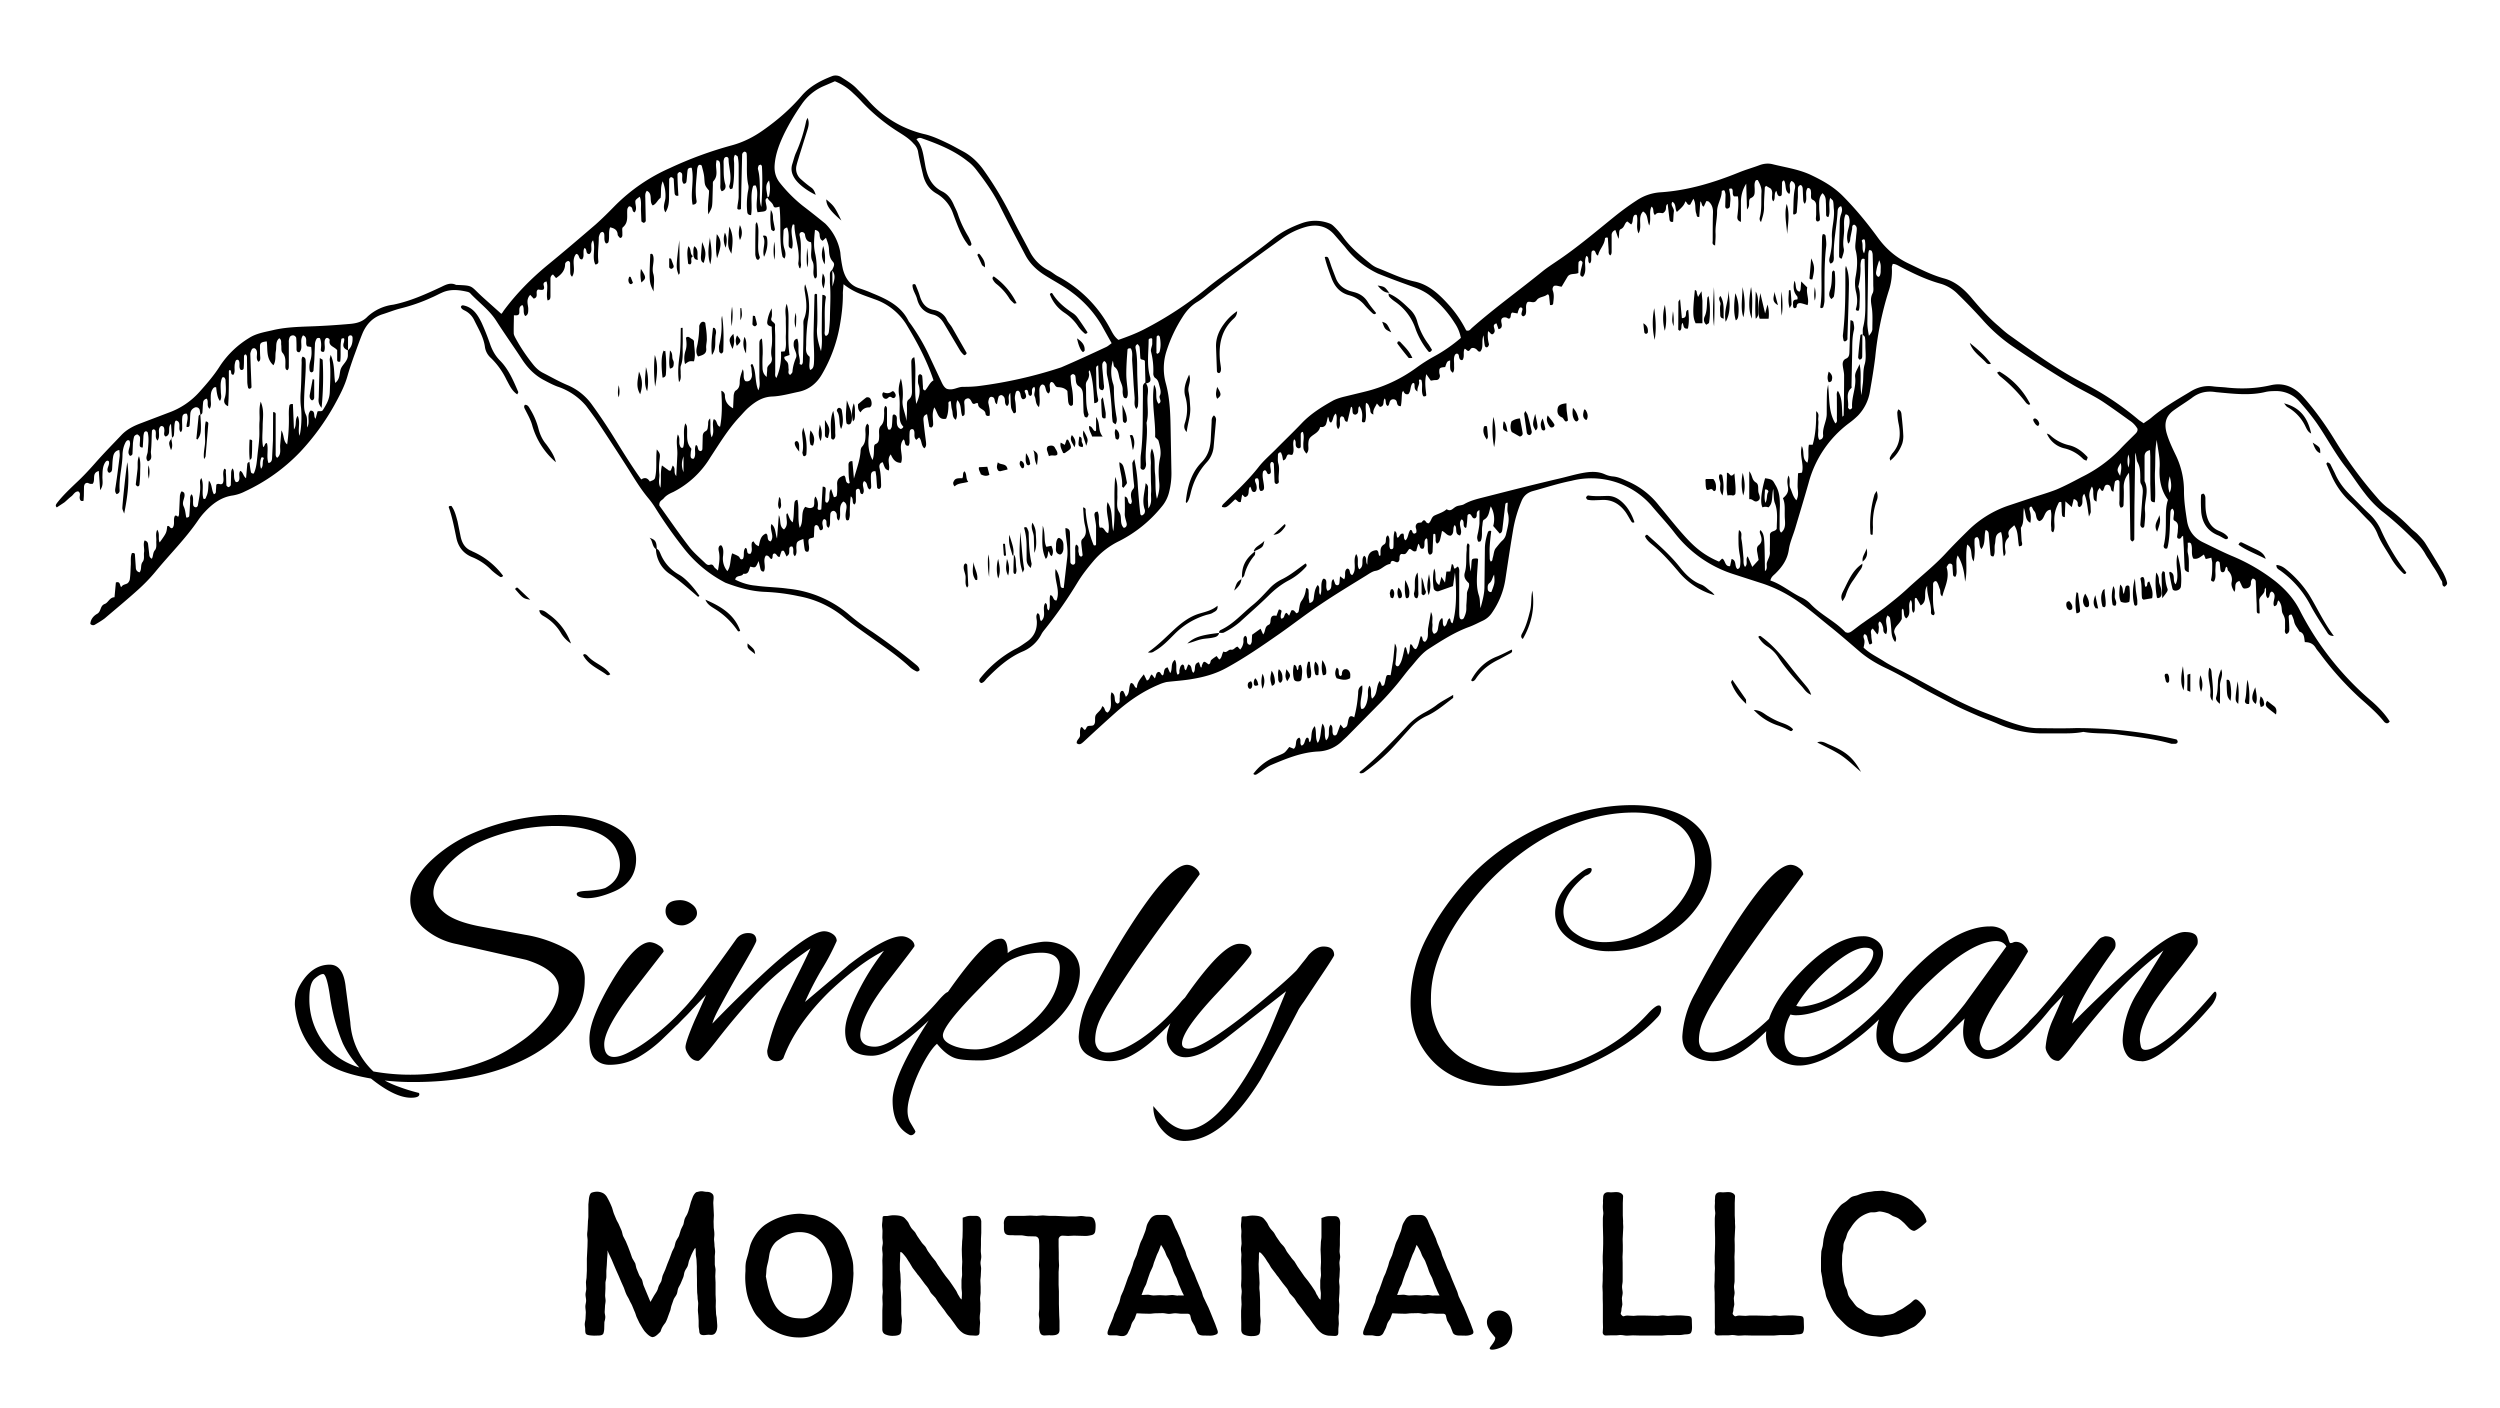
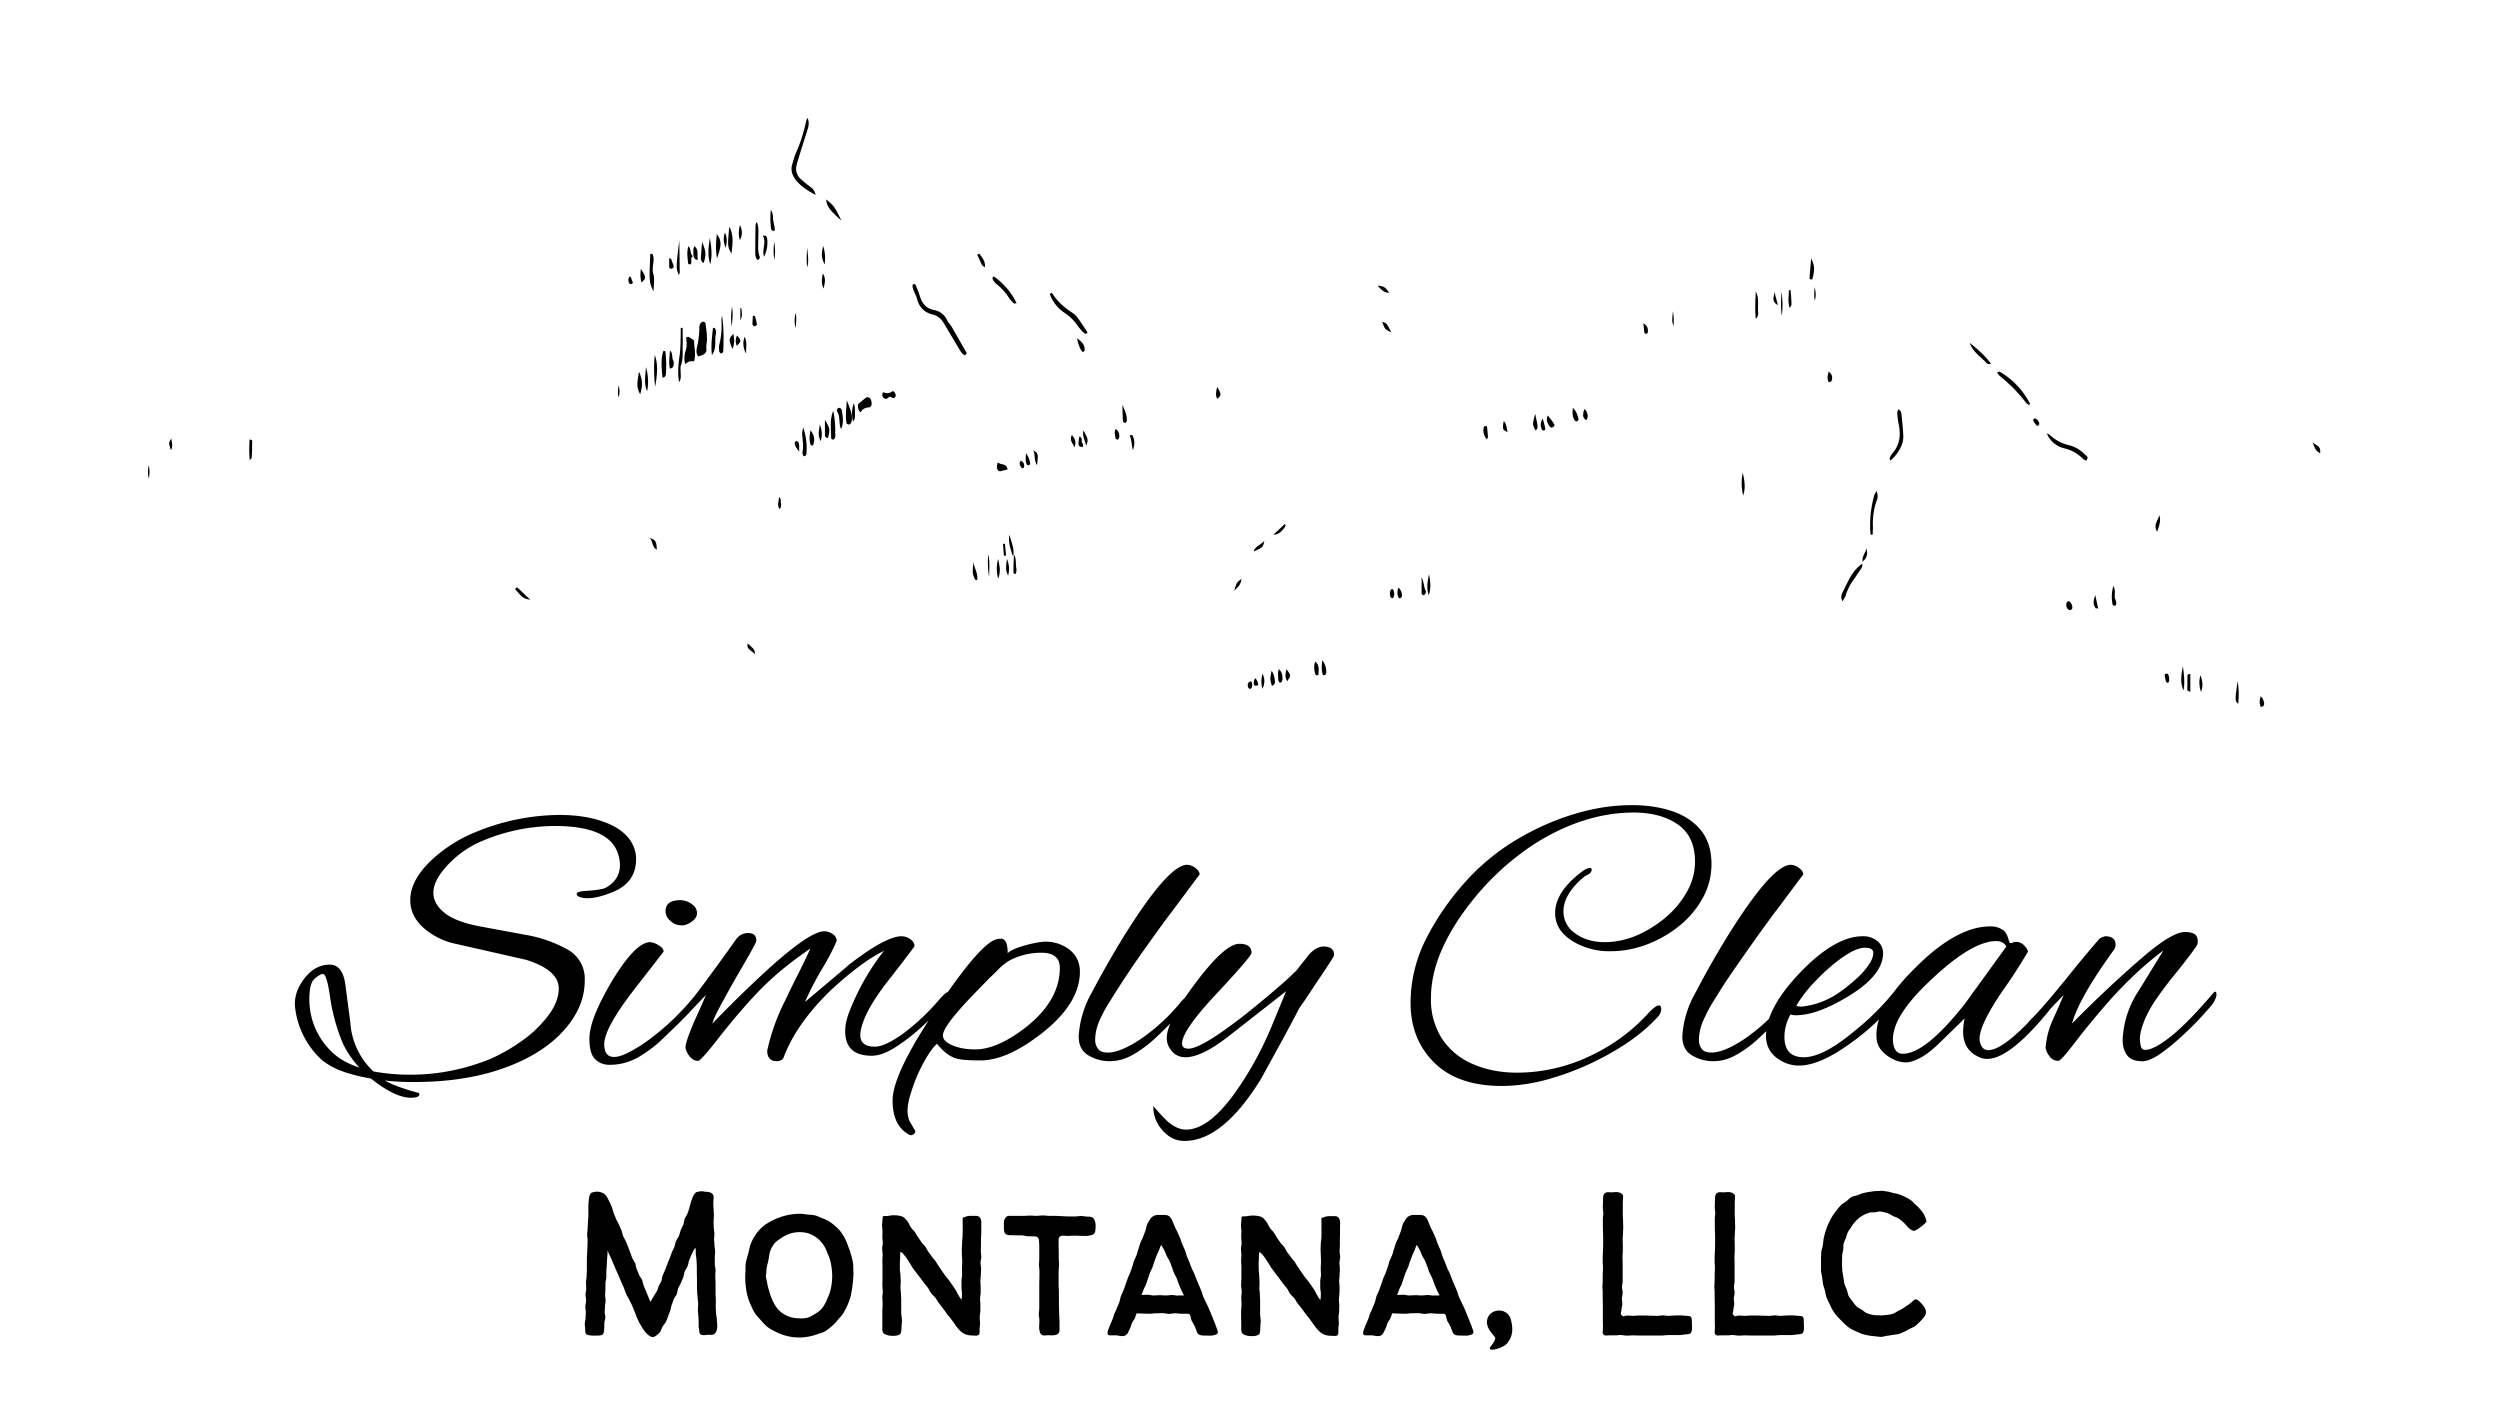
<svg xmlns="http://www.w3.org/2000/svg" width="1655" height="932">
  <g fill="#000" fill-rule="nonzero">
-     <path d="M230.5 232c-2.4-.9-3.9-2.3-2.9-5.2a8 8 0 0 0 .3-2.4c0-.2-.4-.5-.6-.5-.4 0-1.3.3-1.3.5-.3 1.7-.5 3.4-.5 5-.1 3.4.2 6.8-.3 10-1.7.4-2-.5-2-1.1v-6.5c-1.9-2.4-5.7-2.6-5-6.4.2-.8-.6-1.5-1.5-1.7-.9-.2-1.7.9-1.8 2.4-.2 2.2.6 4.5-.4 6.7-1.5.5-2.3-.4-2.1-1.6.3-2.5.4-5-.6-7.3-.9-.4-1.9-.2-2.3.5-.5 1-.9 2-1 3.2l-.4 10.3-.6 7.6c-.2.5-.7.9-1.2 1-.5 0-1-.4-1.2-.8-.5-2.3-.3-4.6.3-6.8 1-3 1-6.1.6-9.2l-2.6-.4c-1.8-2 .9-5.9-2.8-7.3-2.7 3.5.5 8.2-2.4 11.2-1.7 0-1.8-1-1.9-1.7 0-2.6 0-5.1-.2-7.7 0-.6-.9-1.5-1.5-1.7-1.2-.3-2.4.2-2.9 1.3-.4 1-.6 2.2-.5 3.3v15.4c0 1.2 0 2.3-1 3-1.2-.4-1.3-1.5-1.3-2.6 0-3.1.5-6.2-1.9-9-1-1-.6-3.2-.8-4.9-.3-1.6.5-3.4-1.3-4.7-2.8 2.3-1.7 5.7-2.3 8.6-.6 3 .3 6.2-1.6 9.3-5-4.5-3.7-10.5-4.4-15.8-3.5.4-4.4 1-4.5 3 0 2.5 0 5.1.2 7.7 0 1.1 0 2.2-1.2 2.8-2.3-2.3 0-5.6-1.5-8a2 2 0 0 0-1.3-1c-.6 0-1.1.2-1.5.6-.5 1-1 2.1-1.1 3.2l.3 9.3.5 12.7c0 .3-.6.9-1 1a1 1 0 0 1-1.3-.8c-.3-1.4-.5-2.7-.5-4.1l-.2-14.6c0-1.1.2-2.3-.8-3.2-1.5.3-1.1 1.5-1.2 2.5 0 2.2 0 4.5-.2 6.8-.1.7-1 1.3-2 .9-1.6-1.8 0-4.4-1.4-6.4-1-.6-1.7 0-2 .7-.3 1-.6 2.1-.6 3.2-.2 2 .5 4-.8 5.8-2.2 0-1-2.3-2-3-.5-.3-1 0-1 .8 0 6 0 12-.2 18l-.3 5c-2.9-1.2-2.9-3.5-2.3-5.2 1.3-4 .7-7.9.6-11.9 0-.5-.2-1-.5-1.5-.1-.3-.3-.4-.6-.5-.6-.3-1.1 0-1.3.6-1.2 3-.8 6.2-.7 9.3.1 1.9.7 3.8-.6 5.7-1.3-1.5-2-4-2.5-9-1.4-.4-2 .6-2.6 1.6-1 1.8-1 3.8-1 5.8-.1 2.2.7 4.6-.7 6.8-2.4-1.8-.4-4.8-2-6.7-1.1.3-2.1 1-2.3 2.2-.3 2.2-.3 4.5-.5 6.8 0 .8-.7 1.6-1.5 1.7l.2.2-.5-3.4a2.4 2.4 0 0 0-3.3-1.6c-1.7.8-2.7 2-2.9 4-.2 2.5-.2 5-.5 7.6 0 .7-.5 1.6-2 1.2-.1-2.8 1.5-5.8.2-8.7-2-.4-2.9.9-3 2.2-.3 2-.1 4-.1 6 0 1.4.2 2.9-.9 4-2-2 0-5-1.7-7a3 3 0 0 0-1.5-.7l-.5.5c-.3.8-.4 1.6-.5 2.5-.2 2.2-.1 4.5-.4 6.8 0 .7-1 1.3-1.5 1.9l.3.2-.7-9.7c-2.7 2.6.6 6.9-3.5 8.4-1.8-1-.7-2.8-.9-4.3-.1-1.1-.1-2.2-1.4-2.6-1.1-.4-2.2 1-2.2 3 0 1.4.2 2.9 0 4.3 0 .7-.5 1.5-.8 2.3-2.2-2-.7-4.5-1.5-6.6-.2-.5-.7-.8-1.2-.9-.4 0-1.1.6-1.1 1-.3 4.5-.2 9-.7 13.6-.2 2.2 1.5 5.3-2 6.6-2-2.1-.3-4.2-.1-6.4.3-4.2 1-8.5 0-12.7 0-.3-.8-.8-1.2-.8-.5.1-1 .4-1.2.9-.3 1-.5 2.2-.5 3.3l-.4 6.5c-1.6.2-2-.7-2-1.5 0-1.7.3-3.4.2-5 0-.7-.8-1.5-1.5-2-.6-.4-2.3.6-2.5 1.6a30 30 0 0 0-.7 4.2l-.3 6.9c0 .8-1.4 1.7-1.8 1.2-.4-.4-.6-1-.8-1.5-.4-2.8 1.9-5.4.6-8.4-1.2-.8-2 .2-2.5 1-1.4 2.6-2 5.4-2.1 8.3-.1 8-2.5 15.7-1.9 23.8 0 1.1-.7 2-2 2.3-1.6-1.7-.8-3.6-.6-5.5 1-6.5 1.8-13 2.6-19.4.2-1.4-.1-2.8-.2-4.3-3 .5-3.9 2.7-4.2 5-.4 2.5-.4 5.1-.6 7.7 0 .5-.2 1-.5 1.6-.4.4-.9.7-1.4.8-.3 0-.8-.6-1-1-.8-2.3 1.6-4.3.7-6.7-1.3-.9-2 .3-2.5 1-1.7 2.9-1.6 6-1.7 9.2-.1 2.7.9 5.6-1.5 9l-.9-12.7c-5 1.3-1.9 6.1-4.1 8.5h-1.6c-.8-.2-1.6-.8-2.3-.6-1.3.2-1.7 1.5-1.8 2.6l-.1 6-.2 3.2c-1.8.6-2.3-.4-2.5-1.5-.4-1.5 1-3.4-1-4.7-2.3 0-3.1 2.2-4.6 3.3-1.6 1.2-3 2.7-4.6 4l-5 3.3c-1.2-1.1-.5-2 .2-3 3.9-5 8.5-9.3 13-13.6 4.2-3.9 8-8 11.9-12.4 5.6-6.4 11.6-12.5 17.5-18.7 3.6-3.9 8.2-6.2 13-8l18.4-7a50 50 0 0 0 20.4-13.7c5-5.6 9.8-11.1 13.8-17.5a61.2 61.2 0 0 1 19-18.2c4.6-3 10-3.9 15.3-5.1 8.1-2 16.4-2.3 24.6-2.6 9.1-.3 18.3-.9 27.3-1.7 4.2-.4 8.1-1.4 11.4-4.9a30.8 30.8 0 0 1 16.9-7.8c11.3-2.3 21.6-7 31.9-11.8 3.2-1.6 6.2-3 9.7-1.3 12.2.5 9 .4 18.4 8.8l11.5 10.3c.5 0 1.1-1.3 2-2.5 8.2-11 17.8-20.7 28.4-29.5 10.8-8.8 21.4-17.9 32-27 4.5-4 8.7-8.2 12.9-12.5a119 119 0 0 1 36.5-25 253.7 253.7 0 0 1 40.9-15c7.4-2 14.4-5.5 20.7-10 9.4-6.6 18-14 25.5-22.8 5.3-6.2 12.4-10 19.9-12.9 2.1-.9 4.6-.6 6.5.7 3.6 2.3 7.3 4.5 10.3 7.7 2.5 2.6 5.3 5.2 7.7 8A71.4 71.4 0 0 0 612.8 89c5 1.3 9.7 3.5 14.3 5.7 3.6 1.7 7 3.7 10.6 5.6 5 2.7 9.2 6.6 12.7 11.2a225 225 0 0 1 20.5 34.5c3.4 6.7 7 13.2 10.4 19.7a29 29 0 0 0 12.9 13.3c2.3 1.1 4.2 3 6.5 4.1a83.5 83.5 0 0 1 33.6 33.3c1.7 2.9 2.9 6.2 6.1 8.6 5.7-2 11.6-4.2 17-7a235.6 235.6 0 0 0 41.5-27.2c8.1-6.7 17-12.5 25.4-18.8 6-4.4 12-8.8 17.7-13.4 6.1-5 12.9-8.4 20.2-11a26.2 26.2 0 0 1 18.4.5c1.2.5 2.3 1.6 3.3 2.6 1.8 1.8 3.5 3.8 5 5.9 5.1 7.3 12 12.8 18.9 18.4 1.3 1 2.8 1.9 4.4 2.5 8 3.1 15.7 7 24 8.8 9.5 2 16.2 8.2 22.4 15a76 76 0 0 1 12 17.4c2 .8 2.8-.7 3.8-1.6 15.2-13.4 31.7-25.2 47.4-38 2.7-2.1 5.6-4 8.4-5.9 13.8-9.2 26.4-20 39.3-30.4 4.4-3.5 9-6.9 13.8-10a31.9 31.9 0 0 1 16-5.5c18.1-1.2 35.2-6.4 52-13.2 4.4-1.8 9.1-3.1 13.6-4.8 2.7-1 5.7-1.3 8.5-.6 8.8 2.2 17.9 3.4 26.2 7.5 7.3 3.5 14.1 7.4 19.9 13.1 8.7 8.7 16.5 18.2 23.7 28.1 5.4 7.4 11.9 13 20 16.9 7.8 3.7 15.3 7.7 23.7 10 7.4 2 13 6.8 18 12.6 5.6 6.7 11.5 13.4 18.3 19.1 2.1 1.9 4.2 3.8 6.5 5.5 15.6 11.1 31 22.4 48 31.3a194.5 194.5 0 0 1 38.4 25.4l3 2c1.7-1.3 3.5-2.3 5-3.6 7.8-6.7 16.7-11.8 25.5-17.1 4.7-3 9.8-4.5 15.5-3.7 3 .4 6.2.4 9.4.8 9.6 1 19.3.6 28.8-1.6 8.8-2 16 1.5 21.4 7.7 8 9 14.9 18.7 21.2 29 8.2 13.4 17.5 26 27.9 37.9 2 2.4 4.3 4.6 6.7 6.5a121 121 0 0 1 15.4 13.5c1.4 1.5 3.1 2.6 4.5 4 1.8 1.9 3.6 3.7 5 5.8 4.1 6.5 8.1 13.1 12 19.8 1 2 2 4.1 2.5 6.3.4 1.2-.5 2.1-1.6 2.9-2.2-.6-1-2.9-2-4-1-1.4-1.6-3-2.5-4.5-1-1.8-2-3.4-3.2-5.1l-2.7-4.4c-1-1.4-1.9-2.8-2.7-4.3-1.8-3-4-5.7-6.4-8-7-7-14.4-13.9-22.3-20a70.2 70.2 0 0 1-11.2-11.8c-4.4-5.6-8.2-11.7-12.6-17.3-7.2-9.3-12.6-19.7-19.3-29.3-3.5-4.9-7.3-9.5-11.3-14a20.4 20.4 0 0 0-16-6.8c-2 0-4 .1-6 .5-9.6 2.4-19.3 1.5-29 .6l-4.2-.4c-6-1-11.3.2-16.1 4-3.9 2.8-8 5.3-12 8.2-5.3 3.9-6.2 9-4.4 15.2 1.5 5 3.7 9.6 5.9 14.2a54 54 0 0 1 5.5 24c0 6.5 1 13 2 19.5s4.6 11.5 10.8 14.4c6.2 3 12.3 6.1 18.6 8.8 10.2 4.2 19.8 9.7 28.6 16.5 7 5.5 12.9 12 16.9 20.1a195.2 195.2 0 0 0 47.7 60c4.4 3.9 8.5 8.2 11.6 13.1-.8 1.1-1.5 1.4-2.4 1.1-.5-.2-1-.5-1.4-1-4.8-6-10.8-11-16.5-16.1-9.4-8.7-18-18.3-25.7-28.7-1-1.4-2.2-2.6-3-4-1.7-2.9-4.2-3.8-7.2-3.8-.5-2.8-.2-6-3.6-7-1.1-2.3-3-4-3.5-6.7-.3-1.6-1-3.1-1.6-4.5-1.5-.2-2 .6-2 1.5.2 2.8.4 5.7.4 8.5 0 1.1-.4 2.3-1.9 2.8-1.7-1.1-.7-3-.9-4.4v-4.2c0-1.8-.7-3.3-1.5-4.8-.7-1.2-.6-2.8-.8-4.1a9 9 0 0 0-2-4.7c-1.3.9-.2 3.4-2.9 3.8-1.7-3 2.5-7.3-1.5-9.7-2.3.8-.8 3.4-2.8 4.4-2-2-.5-4.7-1.4-7-.2.5-.6.9-.6 1.3.2 3.2-3.8 4.3-3.6 7.5l.3 8.2c-1.3.4-1.8-.3-1.9-1.1-.1-2.3 0-4.6-.2-6.9l-.5-12.8c0-1.3-.8-2-2-2.2-1 .8-1.2 2-1.2 3 0 2-1 3.2-3 3.5-2 .3-2.3.2-3.5-2.7l-1.1-2.2c-4.3 1.2-1.8 5.1-3.4 7.2-1-1.8-2.2-4-1.8-6.2a8 8 0 0 0-2.3-7.8c-.6-.7 0-2-1.2-2.6-1 1-.4 3-2 3.6-1.2.2-1.7-.6-1.8-1.4-.3-1.7-.3-3.4-.6-5 0-.4-.9-.9-1.3-.9-.5.1-1 .5-1.2 1-.2 1.3-.2 2.8-.3 4.2-.2 2.8.7 5.7-1 8.3-1 .1-2-.5-1.9-1.3.9-3.6.8-7.3.8-11 0-1-.4-2.2-.6-3.5l-3.7.9-1.2-3c-2.2 1.4-4 3.4-7 2.7-1.8-3.1-.2-6.8-1.6-10-.2-.3-1-.7-1.3-.6-1 .5-.6-.8-.8.4v.8c.2 2-.4 3.8.1 5.9 1 4 .5 8.2.6 12.5-2.2-.5-2.7-1.5-2.8-2.7l-.5-12.8-.5-8.6c-.4.3-.8.4-.9.6-.4.8-1 1.5-1.8 1.3-1 0-1.4-.9-1.2-1.8.1-1.2.4-2.3.4-3.4.1-2.5.9-5.1-2.2-6.7-1-.5-.6-2-.5-3.2.2-1.7.6-3.4-.9-4.8-1.2.7-1.2 1.8-1.3 3-.4 7-.2 14-1.5 21-.1.8-.4 1.6-.6 2.3-1.1.5-1.8.1-2.2-.7-.2-.5-.2-1.1 0-1.6 1.3-5.7 1.3-11.4 1.3-17 0-4.4 0-8.7 1.4-12.8-4.9-6.6-6-14.3-5.5-22 .3-6-1.3-11.7-1.9-17.7-1.4 7-.8 14-1.2 21-.3 6.7.6 13.6-.1 20.3-1.9 0-2.6-.7-2.7-2l-.3-10.2v-18l-.2-4.3c-2.7.5-3.6 2.1-3.6 4.3v16.2c3.3 6.6-.4 13.3.3 20 .3 3-.1 6.2-.4 9.4 0 .7-.5 1.8-1.6 1.4a2.5 2.5 0 0 1-1.1-2l1.4-18.7c.3-2.9.6-5.6-1-8.3-.6-1.1-.4-2.8-.4-4.2-.1-3.4 0-6.7-1.8-10-1-1.7-.6-4.2-1.6-6.4l-.5 35-.1 22.3c0 .5-.6.9-.9 1.3-.4.5-1.6-.6-1.7-1.5v-.8l-.5-32.5c0-3.3-.2-6.7-.4-10.5a14.3 14.3 0 0 0-3.5 9.9c.2 3.7 0 7.4-.1 11.1 0 1.2-.6 2.1-2 2-1.3-2-.6-4-.7-6v-11c0-.5-.8-1.3-1-1.3-.7.2-1.9.6-2 1.2-.5 2.1-.7 4.4-1 6.6-1.7-.4-1.5-1.7-1.8-2.6-.3-1.3-1.1-2-2.4-2-1.4.1-1.7 1.3-2 2.4l-.7 1.6c-1.5.3-1.4-1.4-2.3-1.8-1.6 2.3-1.6 2.3-2 9-1.8-1-1.8-1-2.1-4.4-.2-1.8.3-3.8-1-5.6-1.4 2.7-2.1 5.2-1.4 8.2.6 2.7.6 5.7.7 8.5 0 .7-.5 1.4-1.2 3.2-1-5.8-1.2-10.6-3.1-15.1-2.7 2.5.4 6.6-3 8.8-2-.4-1-2.2-1.5-3.3-.4-1-1.3-1.8-2.5-2l-1.3 5.3-4.2-3.8-.4 10.4c-2 0-1.8-1.4-1.9-2.2-.2-1.4-.1-2.9-.2-4.3l-.2-3.4c-1.7-.5-1.8.7-2.3 1.6-2 4-2.6 8-2.3 12.4.1 2 .3 4-.8 6-1.8-.6-1.1-2.2-1.3-3.3-.5-3.9.7-7.8-.4-11.7-4.7.5-3.5 6.6-7.5 7.6-2.8-1.4-1.5-4.8-3.4-6.7-.7-.7-1-1.9-1.6-2.8-.1-.1-.6-.1-.8 0a1 1 0 0 0-.6.6c-.1.5-.2 1 0 1.6.9 2.7 1 5.6.5 8.4-3.6-1.8-2.7-5.5-4.3-9.8-.7 5.4.4 9.6-2 13.1l.5 8.5c.1 1.1.8 2.3 0 3.3-.4.3-1 .3-1.7.5-1-4.7-.3-9.8-3.2-14-1.8 2-4.9 3.3-3.5 7 .2.3-.2 1.1-.6 1.5-2.2 2.3-2.2 5.1-1.8 8 .2 1.3.5 2.8-1 4-1.2-5.3-.2-10.8-1.8-16-4.3 1.4-3.4 4.8-4 7.8-.7 2.7.4 5.7-1 8.3-1.3.2-1.9-.5-2-1.3l-1.2-13.7c-.1-1.2-.7-2.1-2-2.4-1.3 4 .2 8.6-2.8 12.6-2.1-2.6-.5-5.8-2.6-7.9-.8-.1-1.7.4-1.9 1.3a33 33 0 0 0 0 5.1 39 39 0 0 1-.6 9.7c-2.6-3.5-.2-8.3-4.3-11.2-1.6 8.4.5 16.6-1.4 24.6-.5-6-1.5-11.7-4.9-17.4-1.2 2.7-.8 5.2-.8 7.5s.5 4.6-.7 6.6c-1.3 0-1.5-.8-1.6-1.6l-.4-6c-.2-.5-.6-.9-1-1-1-.3-1.7.2-2.1 1-.3.5-.8 1.1-.7 1.5 1.8 6-.4 11.2-2.2 16.6l-.7 2.5c-1.8-1.2-1-3.3-1.6-4.8-.8-1.8-1-3.9-2.5-5.3-1.4 0-2 1-2 2.2.1 6.3-.6 12.5 1 18.7.2.5-.2 1-.4 1.6-1.5.2-2.1-.9-2-2 .4-5.7-2.8-10.7-2.5-17.4-3 4.7.8 10-4.3 13l-2.7-4.8c-.8-.4-1.1-.1-1.2.7v6c0 1 0 2.2-1 3-1.8-2.5 0-5.6-1.6-8.5-2.8 3.7 1.1 9.1-3.1 12.2-2.2-1.9-1-4.5-2.2-6.5-.3.4-.7.7-.7 1v5.8c-1.5 3.5-4.3 4.6-5 7.9-.5 2 2.5 4.5.6 7.4-2.3-2.7-2.4-5.9-2.6-9-.2-2.3-.4-4.5-.8-6.8-.1-.7-1-1.2-1.6-1.8-2.6 4 1 8.3-1 12.4-2.4-1.1-1.6-3-2-4.5-.5-1.4-.7-2.8-2.2-3.9-1.6 1.3-.4 3-.6 4.3-.2 1.4.1 3-1 4.3l-3-3.9c-2 1.3-1 3.1-1 4.6 0 1.6.4 3.3.6 5 0 .3-.8.6-1.3.9-.3 0-.5 0-.7-.3l-1-3.2c-.3-1.4-.4-2.9-2.1-3.3-1.5 1.6 0 3 0 4.6.1 1.4-.3 2.7-.6 4.3 3.9 3.8 8.9 6.1 13.4 9 4 2.6 8.4 4.7 12.7 6.9 18.4 9.5 36.2 20.5 55.8 27.8 8 3 15.9 6.4 24.2 8.4 2.5.7 5 1 7.6 1.2 8.8.1 17.7.3 26.5 0a292.4 292.4 0 0 1 66.9 7.5c.4.3.7.8.8 1.3.1 1-.7 1.5-1.5 1.6h-2.6c-11.5-3.4-23.5-4.6-35.3-6.2-7.6-1-15.4-.3-23-1.7-6 1.2-12 1-18 1h-11.1a73.6 73.6 0 0 1-28.1-6.6c-4.2-1.8-8.5-3.3-12.7-5.1-6-2.6-12-5.2-17.8-8.3-7.3-3.9-14.7-7.5-21.8-11.7-6.9-4-13.8-8-21-11.4-6.4-3-12.6-6.7-18-11.4-5.8-5-11.7-10.1-17.7-15-6.9-5.4-13.5-11.3-20.7-16.4a92.2 92.2 0 0 0-24.9-13.1l-19.5-6.3a80 80 0 0 1-39.9-28.2c-4.7-6-10-11.6-15-17.6a52.9 52.9 0 0 0-52.7-16.1c-8.7 1.7-17.1 4.5-25.6 6.8-3.5 1-6 3.1-7.4 6.5-2.7 6.4-4.6 13-5.7 19.7-1.8 10.7-3.4 21.4-5 32-1.2 8-4.2 15.5-8.8 22.2a15 15 0 0 1-6.4 5.5c-2.8 1.3-5.6 2.8-8.5 3.9-9.8 3.5-18.4 9.1-27 14.6-4.7 3-8 7.5-11.5 11.6-3.6 4-6.7 8.5-10.2 12.6a204 204 0 0 1-9.7 10.8l-22.9 23.2-2.5 2.3a24 24 0 0 1-16.8 7.5c-11 .6-21 4.8-31 9-3 1.4-5.7 3.8-8.6 5.6-1 .7-2 1.3-3 .2a34 34 0 0 1 12.7-10.5l4.8-2c3.3-1.4 3.3-1.4 6.3-5.3l3 1.2c2.5-2 .2-6 3.6-7.4 1.7 1.4-.1 3.9 1.6 5.3 2.5-.9 1.7-4 3.5-5.3 2 .2.7 2.5 2 3 1.7-3 0-7.2 3.2-10.6 1.4 4 0 7.9 2 11.1 2.4-3.7 1.6-8.3 3.1-12.8 2.7 3.6.6 7.6 2.4 11.1 3.4-3 .5-7.4 3-10.4 2.3 1.8.3 5 2 7 1.3.5 2-.2 2.4-1.4l2.1-5.7 2 2.5c1.7-.5 2.4-1.3 2.6-2.5.4-1.4.4-2.8 1-4.2.6-1.7 2-1.5 3.5-.5a85.4 85.4 0 0 0 2.6-16c0-2 .3-4 2.7-5.2.7 5.4-2.1 10.3-.7 15.5 1.7.5 2.3-1 2.9-2 1-2 1.4-4.3 1.6-6.6 0-2.3-.3-4.6 1-6.7 1.9 2.5.3 5.6 1.7 8.6 4-3 2.4-8.1 5.1-11.7.5 1 1 2 1.3 3.1 1 .4 1.6-.3 1.8-1 .5-1.6.7-3.4 1.2-5 .4-1.5 1.7-1 2.9-.9l1.7-10 1.1-11c1.6 2.6 1.2 4.7 1 6.7-.1 2.3-.4 4.5-.6 6.8 0 .5.3 1 .7 1.4 1 .5 1.7-.2 2-.9.8-1.2 1.3-2.5 1.7-3.9.7-2.4 1.2-5 1.7-7.3l.8-.4 1.4 5.1c1.7-2.3.7-5 1.7-7.1 1.7.5 1.4 3.2 3.6 3.3 2-2.5 2-5.8 3.2-8.6 1.8.7.3 3.3 2.8 3.8 2.8-2.5 1.5-6.2 2.1-9.4l1.8-10.4c1.7 3.4.6 5.8 1 8 .2 2.2-.9 4.6 1 6.5 2.9-.8 2.5-3.4 3-5.5.3-2 .7-3.8 2.4-5 1 1.8-.2 4 1.4 5.7 2.3-1.1 1.5-4.2 3.5-5.5 1 .8.3 2.8 2 3.3 2.3-7.3 3-19.2 1.6-33.6l-1.3 9-9.6 3.4c-1.4.4-3-.7-3.2-2a35 35 0 0 1 .3-13c2 3.8-.7 8.3 3.4 10.9.5-1.9 1-3.5 1.4-5.5l2.4 3.9.9-7.3 2.6-.1 1-4.9c1.7.5.8 2.5 2 3.1l2-1.5c1.3 1.6.9 3.4.9 5V405c0 1.1 0 2.2.2 3.4.1.7.5 1.7 1.6 1.6.6-.1 1-.4 1.3-.9.6-1.3 1.1-2.6 1.4-4 .3-1.4.2-2.9.2-4.3.2-2.6.4-5.2.4-7.7 0-2.4 2-4.2 1.3-7-1.7-1.7-3.7-3.6-2.7-7 1.4-4.7.7-9.6 1.2-14.4.2-1.7-.3-3.5.7-5 1.7.6 1.1 2.1 1.1 3.3 0 5.1-.3 10.2 1 15.3l.5-6.6c.2-1.8.6-2 3.8-2 .2.3.6.5.5.7l-.6 8.5c-.3 5.1-.5 10.2 1.1 15.2.9 2.6.6 5.6 1.1 8.5 1.2-4.5 2.5-9 2.6-13.6l.3-25.7c0-3.7.8-7.4 2-11a1.5 1.5 0 0 1 2.2-.7c-.4 3.3-.8 6.6-1 10-.2 2.8 0 5.7 0 8.5.2.6.3 1.1.6 1.6 1.4-.2 1.1-1.5 1.4-2.4.7-2.2.7-4.8 2-6.4 1.4-1.7 2.8-3.6 4.3-5a8 8 0 0 0 2.5-4.2c1-4.6 2.6-9.2 1.2-14.1-.6-2-.1-4.5-.1-6.8-1.9 0-1.5 1.3-1.7 2.1l-1.8 15.3c-.2 1.1-.1 2.3-1.8 3l-4.3-5a17 17 0 0 0-1.6-13c-1.2 3.2-1 7-4.6 8.9-.8.4-.8 2.6-1 4-.6 3.3.3 6.8-1 10-.2.4-1 .5-1.5.6l-.5-.7c-.2-.8-.5-1.6-.4-2.4.1-1.4.6-2.8.8-4.2.3-1.7.6-3.4.7-5v-8.7c-2.6 1-1.4 3-2 4.4-.4 1.1-1.6 1.5-2.5.5-.5-.6-.8-1.4-1.4-2-.6-.6-1.8-.2-2 .7l-.3 4.2-.4 3.3c0 .3-.3.5-.5.7-2.6-1.1-.2-4.4-2.7-5.7-3 3.2 1.3 7.5-1.1 10.7-4-1-1.4-5-3.5-6.9-1.7 2 .1 5.4-2.6 7-2.6.2-3.7-2.5-5.8-3.1-1.5 7.3-1.5 7.3-3.3 8.4-.9-.9-1-2-.9-3.1l-.2-3c-.7-.7-1.3-.5-1.4.3l-.4 10.2c0 1.1 0 2.2-1.4 2.8-1 .4-1.7-.9-1.8-3.2 0-2.3-.1-4.5-.3-6.8 0-.2-.3-.4-.6-.8-2.4 1.8-.4 5-2.1 6.9-2.8.6-1.9-2.4-3.3-3.2-.5 1.6-1 3.2-1.3 4.7-1 .6-1.8.3-2.5-.2-1.9-1.5-2-1.5-3 0-1.7 2.5-1.7 2.5-4.4 2.2-2.2 1.1-.4 3.8-2 5.2-1.5 1.5-4.5-3-5.3 1.4-3.7.5-6 4-9.8 4.6-2 .3-4.1 1.8-6 3-10.2 6.3-20.5 12.5-30.4 19.2-9.3 6.2-18 13-27.1 19.4-11.5 8-23 16-35.3 22.7-7.1 3.9-14.7 6-22.6 7.3-5.6 1-11.3 1.3-17 2-1.6.4-3.3.9-4.8 1.6-10.6 4.4-20 10.8-28.6 18.4-7.3 6.5-14.4 13-21.5 19.6-1.3 1.1-2.6 2.4-4.5.9-.3-2.2 2.2-3.2 2.2-5.3 0-1.8-.3-3.8.7-5.3 1.5-.5 2 4 3.6.2.8-1.8 3.2-.6 4.7-1.6 1.9-2 0-5.1 1.8-7.2 1.4-1.7 3.4-3 3.8-5.3 2.3.8 1.2 3.6 3.7 4.2 3.9-3.5 1-9 2.5-13.4 3.7 2 .7 6.2 4 7.5 1.9-.5 1.3-2.1 1.4-3.4.3-1.6-.3-3.4 1-4.8.3-.3 1.3-.3 1.4 0 .7 1.1 1.2 2.4 1.7 3.7 3.1-2.4 1.5-6.5 3.4-9.2 2 .3 2 2.1 3 3 .6.5 1 .3 1-.6.4-3.2 2.5-5.5 4.5-8.1l2 4.1c2.2-.5 1.7-3 3.3-4l2 2.6c.9-1.6.5-3.3 2.1-4.2 1.9-.5 1.7 2 3.2 2.2 1.3-1.5 0-4.7 3.2-5.3.5 1.2 1 2.5 1.7 3.8 1.8-2.7-.1-6.4 3.1-8.8 1.8 3.2.1 6.7 1.7 9.8 1.9-.4 1-2 1.3-3.1.4-1.4.5-2.9 2-3.6 2 .5.5 3.1 2.3 3.8l1.5-3.8c3 .7 1.6 4.1 3.4 5.5 2.1-1.8-.4-6 3.7-7l1.1 3.2c.4.5.7.3.8-.6 0-.2 0-.5.2-.8 1.1-2.7 1.3-2.7 4.2-.4 1.7-.3 1-2.3 2-3 1-.9 2.2-1.7 3.4-2.5l1.7 2.3c2-1 1.6-3.7 2.9-5.3 2.1 1.3 3.2-1.5 4.9-1.2 2 .4 2.7-1.8 4.4-2l1.7 1.9a8.7 8.7 0 0 0 2.1-4.5c.3-1.5-.6-3.5 1.3-4.6 2.5 1.3-.5 5.5 3.2 6 .8-.8 1.2-2 1.1-3.1l.2-3.6 5.6-4 1.7 3.8c1.8-2 .7-5.1 3.7-6.4 1.6-.7.9-3.2 1.6-4.7.7-1.6 2.1-1.5 3.5-1.2l1.5-4c.2-.2.5-.2.8-.2.4.3 1.2.7 1.1 1-.2 1.6-1 3.2-.3 5 2.8 0 1.6-3.4 3.7-3.8l1.6 1.9 1.5-3.5c2-.7 2.3 1.3 3.5 1.9.4-.3 1-.5 1.2-.9.7-2.5.6-5.4 2-7.3 1.9-2.6 2.7-5.4 3-8.5 2 .2 1.6 1.6 1.7 2.5.2 1.4 0 2.8.1 4.2l.5 3.2c2-.4 2.6-1.6 2.8-3.1.4-3 .6-6.2 2.6-8.8 2.2 1.8 0 4.6 1.8 6.6 1.4-3.5-.3-7.5 1.8-10.7 1.1-.3 1.7.4 2 1.2.5 2.2-.5 4.6.9 6.7 4.3-1.1 1.3-5.7 3.9-7.8l.9 2.4c.2.9.6 1.6 1.5 1.7 1 .2 1.5-.7 1.6-1.5l.4-4.4 2.7 2c1.5-2.2-.4-5.3 2-7.1 2.7.2.9 3.6 3.4 4.3 3.5-4 0-9.4 2.6-13.9 2.3 3.1 0 7 2 10.1 3.8-2.2.8-6.6 3.3-9 2.2 1.3.6 3.8 2.1 5.9 0-4.9.4-9.1 6.1-9.6 1.7.7 1 2.6 1.8 3.6.4.4.7.2.8-.7.1-2.5-.5-5 2.4-6.7 2.2-1.3.1-4.6 2.5-6 2.2 2.7 0 6.3 1.6 9 1 .4 1.8 0 2-.8.4-3.7-.3-7.4.9-11.1 2 1.2.8 3.2 1.9 4.5 1.5-.5 1.4-3.2 3.8-2.7.8 1.1-.2 3.3 1.5 4.4 2-1.9 1.5-4.8 3.2-6.9 1.5 0 1 1.6 1.9 2.2.2.1.5.4.6.3.5-.2 1.3-.4 1.4-.8.2-.8.1-1.6-.1-2.4-.6-1.6-.3-3 1-3.8.7-.5 2.4-.1 2.8-.7 1.2-1.8 1.9-1.4 2.9.1.2.4.9.6 1.4.8 2-1.2 1.7-4 4-5.2 2.7-1.3 5.8-2.1 8.1-4.2 2.7 1.8 4-.5 6-1.6 1.6-1 3.9-.8 5.5-1.7 4.8-2.8 10.1-3.8 15.4-5.2 15.7-4 31.4-8 47.2-11.7 5.3-1.2 10.5-2.8 15.9-3.8 5-.9 10.1-1.3 15 1a16 16 0 0 0 5 1.3c3.8.3 7 2 10.5 3.5a52.5 52.5 0 0 1 20 15.7c5.1 6.1 10 12.4 15.3 18.4 6.8 7.7 13.1 14 24.5 18.8l2-2c2.3.7 1.6 5.4 5.3 5l1-4.8c3.6 1 1.7 5 3.9 6.7 1.1-.2 1.5-1 1.7-1.8.4-2.5.3-5.1-.2-7.7a47 47 0 0 1-.8-7.6c0-2.8-.2-5.7.3-8.7 2.6 1.7 1.2 4 1.6 6 .4 1.9.6 3.9.8 5.8l.6 6.8c.1 2-.3 4 1 5.8 2.3-2 0-5 1.8-7l3 7 4.2-4.6-1-5.7c-.2-1.5-.2-3 1-4 2.5-2 2.2-4.4 1.3-7-.3-1-1-2 0-3.1 2.6 3.4 2.6 3.4 2.9 27.2 2-1.6.8-3.8 1.3-5.7.6-2.1 2-4 2-6.5-.2-2 0-4 0-6v-6.2c.8-2.6 3.4-1.5 4.5-3.7 0-5.4 1-11.3-1.3-17.1-.8-2.3-.6-5-1-9.3-1.2 5.3 0 9.5-3.2 12.3-1.3-.5-2.6-.6-3.9 0-1.6-2.8-1-9.8 1.7-19.3 5 .7 5 1.2 6.8 4.4 2.7 4.4 3 9 3 13.9-.2 4.5-.2 9.1-.2 13.7 0 1.4-.2 2.8 1 4 3.7-3 2.4-7.3 2.4-11.2-.1-4 .4-8-1.2-11.6 2.4-2 3.7-3.9 3.4-6.8-.3-2.4-1-5 .3-8.2 1.6 3.1 0 6.1 1.2 8.4 1.2 2.5 1.6 5.4 4 8 1.9-3.5.8-6.5.8-9.4 0-2.9.2-5.7.3-8.5l2.6-.4c1.5-5.6-1.8-11.2-.1-17.6 2 3.9-.2 8.5 3.7 11 1.3-3.9.2-8 1-11.9h2.5c2-7.1 2.4-14.5 2.3-22.2 2.5 1.9 1.1 4 1.4 6 .3 2-.2 4 0 6 .1 2.2-.6 4.5.6 6.9 2.2 0 2.8-1.9 2.6-3.2-.5-5 2.5-9.3 2.4-14.2 0-4.8 0-9.7.2-14.6 0-.8.2-1.6.7-4.5 1 10 .3 18.3 4.8 25.7 1.5-.9 1-2.3 1-3.6.1-4.5 0-9 0-13.7 0-1.4-.4-2.8.7-4.3 3.2 5.3 2.5 11.2 3 17.2l.8-.8c.2-8.8.3-17.7.3-26.5 0-2.2-.7-4.5-.9-6.8-.2-1.8.3-3.5 2-4.3 2-.8 2.3-2.3 2.4-4.1l.7-21.4c1.2.1 2 .7 2 1.5.3 1.7.7 3.5.3 5-1.4 5.7-1 11.4-1.2 17.1l-.4 19.6c0 .5.2 1.4 0 1.6-4.3 3.7-1.6 8.6-2.3 12.8 0 .4.5 1 .9 1.3.3.5 1.9-.4 1.8-1.2-.5-6.8 2.9-13.3 2-20.2-.3-3 1.8-5.3 2.9-8.5 1.6 6.6 0 13 1.3 20.6l.8-6.9c.7-4.4 0-8.9 1.3-13.4 1.2-4 .5-8.5.5-12.8 0-1.7 0-3.4-.3-5.1 0-.7-1-1.3-1.5-1.9l.1.2c0-1.7-.2-3.5.2-5.1 1.9-7.3 1.4-14.7 1.4-22.1 0-7.7-.3-15.4-.4-23-1.7-.7-2.2.3-2.4 1.4-.3 1.4-.4 2.8-.3 4.3a50 50 0 0 1-1.5 12.6c1.6 4.1.8 8.4.8 12.7 0 1-.2 2-.4 3-1.4.6-2.2-.3-2-1 1.2-3.8 1-7.6 0-11.6-.7-3.3-.8-6.8-.1-10.2 1-5.6 1.4-11.2 0-16.9-.7-2.6 0-5.6.2-8.5.1-2 .5-4 .5-5.9 0-1.2-.7-2.3-1.8-2.7-1.8.6-1 2.2-1.4 3.4l-1 5c-.3 1.4.1 2.9-1.5 4.2-1.2-3.4-.7-6.6.1-9.7.7-2.6 1.2-5 .5-7.6-.2-1.2-1.1-2-2.3-2.1-1.4 3-1 6.2-1 9.3.2 4.5-1.2 9-.2 13.5.4 2-.8 4.3-1.3 6.5-2-.2-1.8-1.5-1.8-2.4 0-7.2.3-14.3.4-21.4 0-2 .3-4 1-5.9.5-1.5.9-3.3-.1-5-1.8.5-2.2 1.9-2.3 3.3-.5 10.2-3 20.3-2.5 30.6 0 1.8-.1 3.5-2.2 4.1-1.3-1.5-.8-3.2-.4-4.8 1-4.2 1.5-8.4 1.3-12.7-.2-6.3 2-12.4 1.3-18.7-.2-1.7-.1-3.5-.5-5.1-.1-.7-1-1.2-1.9-2.2-1.5 4.4.5 8.8-1.2 12.7-1.7-.2-1.5-1.4-1.5-2.4-.1-2.5 0-5.1-.2-7.7 0-2-.3-4-2.2-5.7-2.6 2.8-2.2 6.2-2.2 9.5 0 2.6.4 5 .5 7.6a1.5 1.5 0 0 1-1.5 1.6c-1 0-1.1-1-1.2-1.9l.2-2.5v-4.3c0-2.2.4-4.4-2.4-5.7-1.6-.8-.8-3.1-1-4.8-.1-1.4-.2-2.9-2.2-3-2.3 3.1.3 7.2-1.9 10.5-1-.9-1-2-1.1-3l-.3-7c-.1-1.6-1-2.7-1.8-2.3-1.2.6-1.4 1.7-1.4 2.8v5.2l-.7 9.4c0 .8-.3 1.7-1.8 2-.8.1-.6-1-.6-1.6.3-5.2 0-10.3 1.1-15.4.4-1.8.4-4-2.2-5.2-2.6 2.5.1 6-1.5 8.6-3.4-2.1-1.7-6.2-3.5-9-1.5.5-1.3 1.7-1.3 2.7-.1 2.3 0 4.5-.2 6.8 0 .4-.7 1-1.2 1s-1-.3-1.3-.7c-.5-.7-.6-1.6-1.1-2.9-1.9 2.3-.2 5.1-2 7-2-2.4.5-5.5-1.6-8.4l-3.2-1.9c-.3.5-.8.8-.8 1.2-.2 4.3-.6 8.6-.5 12.8.1 3.6-1 6.6-2 10-1.2-1.3-1-2.5-.7-3.5 1.3-5.4.7-10.8 1-16.2.2-3-1-5.5-2.4-8 0-.1-.4-.2-.6-.1-.3 0-.6.1-.8.3-1.2 1.8-.7 3.9-.7 5.9 0 2.2.3 4.5-2.5 5.7-1.1.5-1.2 1.8-1.2 3 0 1.4.1 2.9-1.4 4.6l-.5-17.1a22.3 22.3 0 0 0-3.5 12.3v13c-2.6-.9-2.5-2.6-2.3-4.2.5-4.2.9-8.5.3-12.7h-2.6c-1.5-1.5-.3-3.5-1.3-5-.2-.2-1-.2-1.4-.2-.2 0-.5.4-.5.6.6 2.8 1.1 5.6.7 8.4l-.2 2.6c0 .9-.8 1.6-1.7 1.7-1 .1-1.4-.8-1.4-1.6l.2-7.7c-.1-.8-.3-1.7-.6-2.5l-.5-.4c-.5.2-1.5.4-1.4.6 0 4.9-3.2 8.8-3.1 13.8 0 4.8-1.3 9.6-1 14.4.1 2.6-.2 5.1-.3 7.8-2.3-.6-1.6-2.2-1.6-3.2 0-6.3 0-12.6.2-18.9 0-2.7-.7-5-2.8-6.9-.4-.3-1-.3-1.6-.4l-1.7 3.7c-1.7-.5-1-2.5-2.3-3.5l-.7 10.3c-1.9.3-1.6-1.1-1.9-2-1.2-3 0-6.7-2-10l-2.1 3.9c-2 .6-2-1.6-3.2-2.2-.8 2.4-1.7 3.5-5.6 7-1.5-2-.2-5.2-3-6.7-1.6 2.5 1.4 4.2 1 6.5-.3 2.2-.3 4.5-.5 6.7-1.8.5-2.3-.6-2.4-1.6L1104 135c-2.2 1.4.2 3.9-3 6-.8.5-3.7-1.2-5.4 1.4-1.8-1.7-.3-4.3-2.3-5.6-1.9 3.7 0 7.9-1.5 12.5-1.6-3.5-.6-7.3-4.1-9.3-3.9 4-.2 9.8-3 14.5-2-4.2 0-8.3-1.2-12.2-1.5-.5-2 .6-2.3 1.5-.5 1.6-.1 3.5-1.4 4.8l-2.5-2c-2 1-1.7 3.9-4.2 5-1.9.8-.8 3.6-1.7 6.5l-2-5.8a3.4 3.4 0 0 0-2.5 3.4v10.2c0 1.2.1 2.3-.9 3.2-1.4-1-1-2.4-1.1-3.8l-.5-7.6c0-.2-.4-.6-.5-.5-.5 0-1.4.3-1.4.5-.2 4.4-3.8 7.3-4.6 11.5-1.5-.6-1.4-1.9-2-2.8-.2-.4-.7-.6-1.3-.6-.5.2-.9.6-1 1.1a42 42 0 0 0-.2 4.3c0 1.1 0 2.3-.9 3.2-2-1.1 0-4-2.3-5-2.3 4.3 1 9.7-2.3 13.8-2-.2-1.8-1.6-1.7-2.4.3-2.3 1-4.4 1.4-6.7.2-.8-1-1.9-1.6-1.5-.4.3-1 .7-1 1.1-.2 2.3-.1 4.5-.1 7-2.4 1.2-5.7-.1-7.3 2.7l-3.8 6.4c-1.9-.2-3.5-1.1-5.1-.5-.9.9-1.1 2.1-.7 3.2 1 2.8.5 5.6.2 8.4 0 .8-1 1.3-2.1 1l-.6-5.9c-.4-1.3-.9-1.3-1.5-.8-2 1.5-5.2 1.3-6.7 3.5-1.8 2.7-4.2.4-6.1 1.3-1.9 2.5-.2 5.6-1.3 8.3-.3.4-.7.8-1.2 1-.5.4-1.6-.6-1.5-1.5.1-1.1.6-2.2.7-3.3 0-.3-.6-1-1-1-.5 0-1 .3-1.2.8-.5 1-.8 2.1-1.1 3.2l-3.5-.6c-1.4.9-.6 2.6-1.5 3.7-.9.8-1.5 0-2.2-.3-2-.6-3.6.2-3.6 2 0 1.2.5 2.3.4 3.4-.1 1.2-.8 2-2.2 2.2l-1.3-3.8c-1 .2-1.8.8-1.8 1.7 0 1 .6 2.2.6 3.3 0 .8-.5 1.5-1.1 2-.8.6-1.6-.2-2.1-.9l-1.2-1c-.4 3-.2 5.8.6 8.6.1.5-.5 1.7-1 2-1 .5-1.7-.4-1.8-1.2-.4-2-.5-4-.8-6.6-1.6 3.9.3 7.8-2.1 10.7-1.5.5-1.9-1-2.7-1.5-1.2-1-3.1-1.3-3.9 0-1.7 2.7-2.6-.3-3.8-.3-1.3 2.3.2 5.1-1.4 7.4-.8.3-1.7-.1-2-1-.4-.7-.3-1.6-.6-2.4-.3-.5-.7-.8-1.2-.8-.6.1-1 .4-1.3 1-1 2.1-.4 4.4-.5 6.7 0 1.7.3 3.4-.8 5-1.9-1.6-1.9-1.6-1.8-8.2-2 .6-2 .6-3.3 4.4-3.7.3-4 .6-3.9 3.6 0 .8.5 1.7.4 2.5-.2 1.4-1 2.6-2.8 2.5-1 0-2 .2-3.2.4l-3-4.3c-1.2 4.9-.5 9.3 0 13.8 0 .7-1 1.1-2 .8-1.8-3.4 0-7.3-1.3-10.8-1-.4-1.8-.4-1.5.9.5 2.4-1.5 4.1-1 6.8-3-1.7-1.3-4.1-2.4-5.7-.4.1-1 .2-1.1.4-1.5 2.2-.8 5.1-2.6 7-2 .5-2.7-.7-3.4-2.2-.3.5-.6.8-.7 1.2-.4 3-.2 6.1-.9 9-2.4 0-2.3-1.7-2.7-3a2 2 0 0 0-1.7-1.5c-1.2-.3-2.4.3-2.8 1.4-.5 1-.3 2.2-1.4 3-2-1.1-.8-3.6-2-5-1.5 1.7.3 5-3.2 5.6l-2-2.3c-1 2.3-2.9 4.2-2.3 7.3-2.8-.9-1.7-3-2.4-4.2-.6-1.2-.6-2.8-2.5-3.5-.8 4.2.8 8.6-.7 12.7-1.2.4-2.2.3-2-1.3.4-3.2.4-6.3-1.7-9.2-1.6 1.6.4 4.5-2.5 5.6-3 0-1.5-3.3-2.5-5-.3-.4-.6-.1-.8.7l-2.1 9c-3 .1-1-3.9-4.2-3.5-2 2 .6 5.8-2 8.4-2.2-3.2.1-7-1.5-10.3-2.1 1.5-1.5 4.4-3.2 6-1.8-.8-1-2.6-2-3.9-.5 1.7-.7 3.2-1.2 4.7a3 3 0 0 1-2.4 2.1h-1.6c-.7 3.5-4 4.5-6.2 6.6-1.4 1.3-1.5 3-1.6 4.7-.1 2.1.7 4.5-1.3 6.3-2-2.7-2-2.7-2-6.7.1-2.5.7-5-.3-7.7-1.5.2-1.4 1.4-1.4 2.3v7.6c0 .4-.7 1-1.2 1a2 2 0 0 1-1.4-.6c-1.6-1.5.2-4-1.8-5.4-1.5 3.2.6 6.8-1 10-1 1.1-2.6-.9-3.6.7-.7 1.2-.7 2.8-2.7 3.3l-.6-3.2-.8-2.1c-1.3-.2-1.9.7-2 1.5 0 2-.3 4 .3 6 1.1 3.9-.3 7.8.3 11.8.1.7-.6 1.5-1.7 1.6-1.4-.5-1.1-1.7-1.2-2.7l-.4-10.3c0-.8-.7-1.8-1.6-1.5-.5.1-.9 1.3-.8 2 0 1.5.4 2.8.4 4.2.1 1-.5 1.7-1.4 1.8-1.6-.2-1-2.6-2.8-2.6-.3.3-1 .6-1 1-.8 3.5.6 6.8.7 10.2.1 1.5-.6 2.7-2.4 2.5-1.9-2.4-.2-5.6-1.6-8.2-1.5-.5-2.1.2-2 1.5.2 1.1.9 2.2 1 3.3.5 2.4-.4 4.3-1.7 4.1-1.9-.2-1.4-2.2-2.5-3.5-2 2 .4 6-3.5 6.9l-1.8-1.7-.9 4.9c-2 .6-2.4-1.5-3.8-1.7-5.8 5.6-5.8 5.6-8.7 5 0-1.2.9-1.9 1.7-2.7 7.7-7.5 15.7-15 22.4-23.5 3.3-4.3 7.5-7.9 11.3-11.7 5.8-5.9 11.8-11.6 17.5-17.6 6-6.3 13.3-10.8 20.8-15 2-1 4.2-1.7 6.4-2.3l14-3.4a95.8 95.8 0 0 0 34.7-16c3.7-2.7 7.6-5.2 11.6-7.4 6.3-3.4 12.3-7.6 17.8-12.3a26 26 0 0 0-4-9.7 70.5 70.5 0 0 0-17.2-18.9c-2.8-2-5.8-3.5-9-4.7-8.3-3-16.6-6-24.7-9.3a59 59 0 0 1-21.8-17.6l-7.3-8.4c-5.2-5.8-12-6.8-18.9-4.8a50.9 50.9 0 0 0-16 7.9c-9.7 7-19.4 14-29 21.3-6.4 4.7-12.6 9.8-19 14.7-2.4 2-4.8 4-7.5 5.6-4.3 2.6-7.4 6.1-10 10.3-4.5 7-8 14.5-10.5 22.4a37.4 37.4 0 0 0-.5 21c3 10.8 3.1 22 3.3 33l.5 26.6c0 4-.4 8-1.4 12-.8 3.8-2.6 7.5-5.2 10.5a86.3 86.3 0 0 1-27.8 22.5 52 52 0 0 0-17.4 13.5c-3.7 4.4-7.2 8.8-10.2 13.7a290.2 290.2 0 0 1-21 30.3c-1 1.3-2.2 2.6-3 4.1a24.7 24.7 0 0 1-13 11.8c-9 4-16.2 10.5-23 17.4-1.2 1.2-2 2.9-3.9 3.3-1.7-.8-1.6-2.2-.6-3.3a75.9 75.9 0 0 1 22.8-19.1c2.8-1.3 5.4-3.2 8-5 4.5-3.1 6.7-7.5 6.6-13.1 0-2-1-4 .5-5.8 2.2 1 .8 3.6 2.3 5.3 4-3.4.3-8.5 2.8-12 2.2 1 .2 3.8 2.3 4.9 1.4-3.3 0-6.9 1-10.1 2.3.2 1.6 3.7 4.1 3.5 2.8-6.8-1.8-13.4-.6-20.8 2.8 3.8 2.6 7.8 3.4 11.5.2.8 1 1.2 2 1l2.3-20c.8-6.6-1.1-13-1.2-19.6 2.7.2 3 2.1 3 3.6.2 4.8.1 9.7.2 14.5l.1 4.3c0 .9.7 1.6 1.5 1.8 1.1.2 1.7-.8 1.7-1.5v-6.8c.1-1.7-.4-3.5.6-5 2.6 1.2 1 3.6 1.7 5.4.2.6.1 1.2.4 1.7.3.4.7.8 1.2.9.3 0 1-.7 1-1l-.8-6.8c-.1-1.4-.4-3 .8-4 2.8-2.6 2.3-5.8 1.6-8.8-1-4-.9-7.8-1.3-12 2.1.4 1.7 1.7 1.7 2.5.6 7.7 2.4 15.3 5.3 22.5 1 .4 1.5.2 1.6-.6v-12c-.2-2.5-.8-5-1.1-7.5 0-.6.2-1.1.5-1.6.4-.3 1-.4 1.6-.6 1.7 3.4.1 7.3 1.5 10.8 3.1-1 3 3 5.5 3.5 1.8-6.7-2.2-13.3-.4-20.5 3.9 5.9 2.2 12.5 3.8 19.3 1.7-12 0-23.3 1.3-36 1.9 5 1.3 8.7 1.4 12.3.2 3.7-1 7.7 1.2 11 2.2 3.2 0 7.4 3 10.4 1.4 0 2.2-1.3 2-2.7-.4-2.2-1.4-4.3-1.3-6.7.2-3.6 0-7.3 0-11.3 3.2.7 1.1 4.7 4.2 5 .1-.6.6-1.4.5-2-.6-2.8-1.3-5.5.9-8 1-1.2.5-2.7.4-4.2-.5-4.2-.8-8.5-1-12.7 0-.7.6-1.4 1.3-2.9 1.2 5.5 2 11.1 2.3 16.8.4 6.5 1 13 1.7 19.6 0 .4 1 1 1 1 .7-.4 1.5-.9 1.8-1.6.3-.8.4-1.7.1-2.5-2-5.7 0-11.2.6-17.3 2.2 1.6 1.5 3.3 1.6 4.7.1 2-.1 4-.1 6l.3 6c2.7-3.7 1.6-7 1.8-10 .3-3.1-.1-6.3-.1-9.4 0-3.4-.2-6.9 0-10.3.1-3-1-6.2.7-10 2.5 5.7 1.5 11 2 16.2.7 5.3-.2 10.8 1.3 17.1 1.5-4.3 1.9-7.7 1.5-11-.5-5.5-.6-10.8.6-16.2.8-3.8 0-7.4-1-11-.2-1-1.4-1.6-2.3-2.7.4-11.2-2.6-22.6-.7-34.6 2.8 4.1.1 9 3 12.6 2.8-1.6-.1-3.6.8-5.4 1.1-2 .3-4.5-.3-6.7-.5-1.9-.8-3.8-2.8-5-.7-.5-1.3-2-1.2-3 .2-4.9-.3-9.7-1.5-14.4-.4-1.5.6-3.3.8-5v-3.3c0-.2-.4-.6-.6-.6a4 4 0 0 0-1.4.4 1 1 0 0 0-.4.7c0 8.3-1.4 16.6 1 24.7.2.6.2 1.2.2 1.7 0 1.4-1 2.1-3.6 2.6l.3.2-.4-15.2c-.7-1.4-3-.3-3-2.3-.2-2.3-.2-4.5-.5-6.8 0-.7-.8-1.4-1.2-2.1-2 .7-1.5 2.5-1.3 3.5 1.2 6 .8 12 1 17.9l.6 14.5c0 1.7 0 3.4-.2 5.1 0 .5-.5 1-1 2-2-2.6-.9-5.4-1.2-8l-.6-7.6-.5-8.6-.5-7.6c-.2-2.8.6-5.7-.9-8.3-1-.3-2.2 0-2.2.9-.4 5.3-.8 10.7-.8 16 0 4 .7 8 1 12 0 1.4.1 2.8-.9 4-.9.2-1.7-.2-2-1-.4-1.3-.6-2.8-.5-4.2.2-3-1.5-5.4-2.1-8-.7-2.8-.7-5.6-3.3-7.5-.7-.6-.6-2.1-1.1-4.1a25.7 25.7 0 0 0 .1 15c.4 1 .6 2.2.6 3.3 0 6.3.6 12.6 1.7 18.8.3 1.6.5 3.3-.7 5-.7-.6-1.6-1-1.8-1.7-.3-2-.5-4-.5-6-.5-8.1-1.2-16.3-3.1-24.3-.6-2.5-.2-5.2-.4-7.7-.2-.8-.6-1.5-1.2-2s-1.7 1-1.7 2.4v1.7l1 11c.2 1.4.5 2.9-.7 4-1.2 0-2.2-.6-2.4-1.9-.2-1.7-.1-3.4-.2-5.1l-.4-9.4c-1.6.5-1.4 1.7-1.4 2.6.3 6.5-.2 13 1.3 19.5.4 1.6-.3 2.7-2.5 2.9-.5-7.3-.6-14.7-3-21.7-1.2.6-.3 2-.4 3a7.9 7.9 0 0 1-1.4 4c-.9 1.3-.8 2.7-.7 4.1.3 6-.4 12 1.7 17.9.1.4-.3 1-.5 1.5l-.5.7c-.5-.1-1.3-.2-1.5-.5-.4-1-.7-2.1-.8-3.3l-.3-10.2c-.1-2.6-.2-5-2.8-6.7-2.6-1.6-1.7-4.7-2.4-7-.1-.5-.8-.8-1.2-1-.5-.3-1.9.7-1.9 1.3.2 2.3.2 4.6.7 6.8.8 3.9 1.1 7.9.9 11.9-.2.5-.6.8-1.1 1-.6 0-1-.4-1.4-.8-.4-.7-.6-1.6-.7-2.4l-.5-6.7c-1.8-2-4-2.4-6.3-2.5-2.4-.1-2-3.5-4.5-3.4-2.3 2.1.8 5.5-1.7 7.6-2-1.2-1.6-3.5-2.6-5.2-.3-.4-.8-.7-1.4-.8a2 2 0 0 0-1.3 1c-1 1.5-.7 3.2-.7 5 0 2.7.6 5.5-.3 9-2.6-2.2-1.8-5-2.8-7-1-2 1-4.2-.3-6.4-3 1.5-.3 4.6-2.4 6-.4-.1-1-.3-1.2-.7-.3-.4-.3-1-.4-1.6-.2-.8-.4-1.9-1.5-1.7-1 .1-1 1-.6 1.8s.6 1.6.7 2.4c-.1 1.3-1 2-2.2 2-2.2-1.3-.7-4.6-3.2-5.7-.5.2-1.2.4-1.3.7-.6 1.9-1 3.7-.6 5.8.5 2.5.5 5 .6 7.6 0 .3-.7.7-1 .9a.8.8 0 0 1-.8-.4c-.6-1.2-1.4-2.5-1.5-3.9-.3-2.8-.3-5.6-.5-9.2-2.5 3 .6 6.6-2.1 8.7-2.3-1.5-.7-4.4-2.2-6.2-.6-.7-1.3-1.2-2.1-1-.5.2-1.2.6-1.3 1-.5 1.6-.8 3.2-1.1 5-2-1-1-3.4-2.4-4.5-.5-.3-1-.4-1.5-.4-.6.1-1 .5-1.3 1-.3 1-.7 2.2-.5 3.2.6 2.8 1.3 5.5.8 8.3-1.7.5-2.6-.2-2.7-1.4-.3-3.1-5-2.9-4.9-6.4 0-.8-1.3-.6-2-.2-1 .5-1.7 0-2.1-.8-.8-1.6-1.6-3.4-3.7-2.4-1.9.9-1.3 2.8-1.2 4.5.1 1.7.2 3.5.1 5.2 0 .8-.3 1.5-1.5 1.8-1.5-3.2-.3-7.4-3.3-10.6-2 4.2 1.1 8.9-1.1 13-2.5-1.7-1.8-4.3-2.4-6.4-.6-1.9-.6-3.9-.9-5.9-2 .1-1.5 1.5-1.5 2.3-.1 3.2-.2 6.3-1.6 9.3-5.6 1.1-5.4-4.3-7.8-7.5-1.5 3.5-1 6.6-.8 9.6 0 1.1.3 2.3-.5 3.2-.2.2-.5.6-.6.5-.5 0-1.4-.3-1.4-.5l-1.5-8.3c-2.7.8-2.5 2.9-2.3 4.8.4 4.6 1 9 1.6 13.6.1 1.4.4 2.9-1.1 4.2-2.3-1.9-1.5-5.3-3.5-7.2l-1.8 1.6c-2.4-2-.2-5.1-2.1-7-1.4-.4-2.2.4-2.3 1.6a42 42 0 0 0-.1 5.1c0 1.5.2 2.9-.7 4.2-3.2.2-1.7-3.2-3.3-4.2-3.9 4.7.3 10.5-1.6 15.5-3.9 0-5.5-2.6-6.8-5.6-3 3.5-.1 7.3-1.4 10.7-2.3-1-2.3-1-3.9-5.5-2.2.5-2.5 2.4-2.1 4 .8 3.7.9 7.4 1 11 0 .6 0 1.2-.2 1.7s-.8 1-1.2 1c-.4 0-1.2-.5-1.2-.8-.3-2.5-.4-5.1-.6-7.6l-.5-3.3c-2-.4-2.9.9-3 2.2-.2 2.2 0 4.5.1 6.8 0 1 .3 2.2-.9 3-2.4-1-1-4.5-3.8-5.5-2.2 2.6 1.3 6-1 8.6-2.4 0-1-3-2.6-3.5a1.5 1.5 0 0 0-1.8 1.4v6c0 1 0 2.2-1 3-2-1.2-.2-4-2.4-5.4-.5 4-.7 8-.6 12 0 1.2-.3 2.3-.6 3.4 0 .2-.3.3-.6.4a.9.9 0 0 1-1.3-.6c-.8-2.6 0-5 .3-7.6.1-1.6-.1-3.3-2.1-4.2-4 3.4-.8 8.7-3 12.6-2-1.3-.9-3.3-1.6-4.8-.3-.7-1-1.5-1.7-1.6-1.3-.1-2.1.9-2.3 2a51 51 0 0 0-.2 5.2c0 1.4 0 2.8-1 4-1.6-.9-1.3-2.4-1.4-3.8 0-.8-.2-1.5-1.2-1.9-.8-.2-1.5 1-1.5 2.6 0 1.1.5 2.2.4 3.3a1.5 1.5 0 0 1-1.8 1.4c-1-.9-.6-2.8-2.4-3.4-.9-.1-1.4.7-1.5 1.5l-.3 6.5c-1.4 1-3.7.2-3.6 2.8 0 2.3 1 4.5-.1 6.7-1.6.6-2.2-.5-2.4-1.5-.4-2.2-.6-4.5-.9-6.8-4.2 1.6-4.4 1.8-4.6 4.8-.2 2.2.8 4.6-1 6.6-2-1.7-.2-4.5-1.7-6.4-1.4-.2-2 .5-2 1.8 0 3.2 0 3.2-1.8 4.8-.6-1.2-1.1-2.5-1.8-3.7-.2-.2-1.3-.1-1.4 0-.6 1.3-1 2.7-1.4 4-1.7.1-1.8-2-3.3-2.3-2.3.2-.5 3-2.2 3.7-1.3-.6-1.5-2.6-3.6-2.3-2.3 3.2.4 7.2-1.3 10.5-1.4.3-2-.7-2.3-1.7l-1.2-5.2c-2 4.6-2 4.6-5.5 3.7-1 2-.8 5.3-4.6 4.7-1 2.3-4.8.6-5.4 3.9 4.3 2.2 8.9 3.6 13.7 4 7 1 14.2 1 21.2 2a73.9 73.9 0 0 1 39.7 16.5c5.2 4.5 10.7 8.6 16.5 12.3a407 407 0 0 1 28.7 21.6c1.1.9 2.1 1.9 2.3 3.5-.6.7-1.4 1.2-2.2.8-1.5-.7-3-1.6-4.2-2.7-7.2-6.7-15.1-12.2-23-17.8-7.2-5.2-14.6-10.1-21.3-15.8a65.8 65.8 0 0 0-29.3-13.4 131 131 0 0 0-22.8-2.9c-9-.4-17.5-2.9-25.7-6a83.7 83.7 0 0 1-28-23.3c-6.3-8-12.3-16.5-17.8-25.2a62.6 62.6 0 0 0-4.9-7c-5-5.9-9-12.4-13.1-19-7-11-14.2-22-21.5-33-2.2-3.2-4.6-6.4-7-9.6a42.1 42.1 0 0 0-19-12.8c-2.9-1.1-5.6-2.5-8.4-4-6.3-3.2-11-7.9-14.9-13.8-5.6-8.6-11.6-17-17.1-25.6-4.5-7.1-11.3-12-17-18-.5-.7-1.3-1.1-2.1-1.3-5.6-1.3-11.3-2-16.8.5-2.3 1-4.6 2.3-7 3.3-6.7 3.1-13.7 5.5-21 7.3-3.8 1-7.5 2.5-11.3 3.7-6.5 2-10.7 6.5-13.3 12.4-2.2 5.3-4 10.7-6 16-1.4 4-2.8 8.1-4 12.3-1.9 6.9-5.3 13.2-8.7 19.4a157.7 157.7 0 0 1-22.6 31 120.8 120.8 0 0 1-36.6 26.2 27.5 27.5 0 0 1-8.1 2.7c-7.8 1.1-13.6 5.6-18.7 11.1-1.6 1.7-3 3.5-4.3 5.4-8.4 12.3-19 22.7-28.4 34.2-3.5 4.2-7.3 8.1-11.3 11.7-7.2 6.5-14.7 12.7-22.1 19-2 1.5-4.2 2.8-6.4 4.1-1 .7-2.4.4-3.1-.5.2-3.2 2.3-5.4 4.6-6.7 2.7-1.6 1.7-5.3 5-6.5 2.3-.9 3.2-4.4 6.4-4.4l.9-9.8c2.7-.9 2.6 1.4 3.2 2.7l.5.3c.8-1.8 3-1.6 4.2-2.6.8-.8 1.3-1.8 1.4-3 .4-3 .4-6.2.6-9.3.1-2.5-.3-5.1.7-7.5 1-.3 2 0 2 .8l.6 8.5c0 1.5.5 2.9 2.5 3.4 1.6-2 .4-4.8 2-6.9 1.5-1.9.6-4.4 1-6.6.3-2.5-.8-5.1.3-7.6 1.2.2 2.2 1.1 2.3 2.3l.8 6.8c0 1.2.4 2.3 1.7 3 1-1.6.6-3.9 2-5.6 1.5-1.7.8-4.4 1-6.6 0-2.3-.6-4.6.6-7 2 2.8.3 5.9 1.6 8.4 4.5-6.3 4.5-6.3 5-10.7 1.6-1 1.8 2 3.5 1.1 1.9-2.3.2-5.5 1.6-8 1-.6 1.4.4 2.2.6l.5-1.2.6-12.8c.2-.9.4-1.7.8-2.4.1-.2.4-.4.6-.4l1.3.8c.2.2.2.6.3.8.6 2.8-2 5.3-.5 8.4 1.1 2.2 1.2 4.9 1.7 7.3 1.2.2 2-.5 2-1.2.3-3.1.4-6.3.6-9.4.1-1.6-.5-3.4 1-4.8 1.6 2.3.5 5 1.1 7.5.2.5.6.9 1.1 1 1 .5 1.7-.4 1.9-1.1.7-4.5 1.8-9 1.5-13.5 0-1.4-.5-2.9.8-4.6 2 4.6 0 9.4 1.4 13.7 1.6.6 1.6-1 2-1.7 1.5-3.2 1-6.8 1.6-10.3 2.3 2.7 1.6 6.1 3.3 9 1.8-.6 1.2-2 1.4-3.2l.2-3.1c1.5-1.5 3 .7 4.3-1 1.3-2.7-.7-6.4 1-9.6 1.5.3 1 1.6 1 2.4.3 2.9.2 5.7.4 8.6 0 .4.7.8 1 1.1.5.4 1.9-.7 1.9-1.4l.2-6.9c0-1.4 0-2.8 1-4 1.8 2.7 0 6.3 2.1 9 1.4.3 2-.5 2.3-1.7.4-1.9-.6-4 .7-5.7 2 1 1.8 3.5 3.8 4.9l.8-9.2c0-.8.7-1.5 1.6-1.6l-.2-.2c.3 2.3.5 4.5 1 6.8.1.8 1 1.2 1.9 1.1 1.7-3.6 2-7.6 2.4-11.6.4-4 1-7.9 1.2-11.8.3-3.7-.1-7.5.2-11.2.3-3.9-.6-7.9.8-13 2.5 6 1.3 11 1.3 15.8 0 4.7-.7 9.5.3 14.3 1.4-.7.7-2.5 2.5-2.7 1.2 4.2-.5 8.9 1 13.2 1.8-.2 2.3-1.6 2.4-3l.6-12 .1-18.7c2.1.1 1.7 1.4 1.7 2.3v24.8c0 1-.2 2.2 1 3.2 3-2.4 1.7-5.8 2-8.7l.8-9.5c2 3.4 1 7 3.8 9.3a113 113 0 0 0 1.1-19.7c0-2 0-4 .4-6 0-.7 1-1.2 2.3-1l.7 16.8c2.1-3 .3-6.3 2.5-9 2 4.5-.2 9 1.2 13.2 1.2-4.7 1.6-12.6 1-18.5-.5-3.6-.5-7.3-.2-11 .4-6.3.4-12.5.6-18.8 0-1.4-.3-2.8.6-4.1 1.2.3 2 1 2 2.3.2 2.5.1 5.1 0 7.7-.3 6.5-.9 13-1 19.6 0 3-.2 6 1.3 9 1 2.2.5 5 .8 8.3 2.1-4-.6-8.1 2.2-11.2 3.6.2 1.6 3.8 3.3 5.4l1.3-4.8c1.1-.6 2.7.4 3.6-1 2.3-3.7 4.3-7 4.5-11.7.3-7.1.7-14.2 0-21.3-.1-.8.2-1.6.6-3.5 2.9 6.5 2 12.7 3 18.6 3.5-2.7 2.6-6.6 3.8-9.5 1.3-3 4.5-5 4.6-8.7v-3.4c2.6-2.2 3.2-5.1 3.1-8.3 0-.8-.4-1.6-1.4-1.6a1.6 1.6 0 0 0-1.6 1.6v8.5ZM551 178.7l.1 11c1-3.7 2.6-7.5-.3-10.8.7-1.8 2.3-3.8.6-5.6-2.1-2.3-2.5-5-2.6-7.8 0-2.9-1-5.3-2-8.1l-2.2 2c-1.5-.7-1.8-2-2-3.5 0-1.8-.7-3.3-3.1-3.7-.3 3.1-.6 6.2-.6 9.3 0 2.2.3 4.5.8 6.7 1 4.5 1 9 1.1 13.6 0 1 0 2.2-1.3 2.6-2.3-3.6.3-7.8-1.7-11.6-1.8-3.6 0-7.9-.9-12.5-2.7-.2-3.7-2.4-4-5.1-.2-.6-.5-1-1-1.3a2 2 0 0 0-1.6-.2 2 2 0 0 0-1 1.2c0 .5 0 1 .2 1.6 1.4 6.2.1 12.5.8 18.7 0 .8-.3 1.6-.5 2.5-.4-.2-.7-.3-.7-.5-.3-1-.7-2.2-.6-3.2 1.3-8.6-2.5-16.7-2.6-25.1 0-.2-.5-.2-1-.4-2.4 5.2 1 10.8-.6 16.1-1.5-.2-2.2-1-2.2-2.3-.1-4 .5-7.9-1-11.7-1.4.3-2.3 1-2.4 2.3-.1 4-.7 7.9.6 11.8.6 2 1.2 4.3 0 6.5-.6-.6-1.2-1-1.3-1.4-2.4-10.8-.7-22-2-33-1.7.4-3.5 1.2-4-.6-.8-2.4-3.2-3.3-4-5.4.4-.3 1-.6 1.1-1a21 21 0 0 0 0-10.3c-1.9 2-2 4.2-1.7 6.5l.8 5c-.9.1-1.5 1-1.4 1.8.1 1.4.5 2.8.7 4.2.2 2.3-.5 3-3.6 3.2l-2.4.3c-1.8-6 1.2-12-1.2-17.7h-1c-.3 0-.6.2-.7.3-2.2 6.3-.3 13-1.4 19.3-1.6 0-2.4-.8-2.5-2-.5-4.2-.3-8.5.3-12.8.3-1.6.8-3.4.4-5-1.4-6-.8-12-1-18 0-1 0-2.2-.2-3.3-.2-.5-.7-.8-1.2-.9-.5 0-1 .5-1.3.8l-.4.8-.5 21.4-.3 15c-1.4.7-2.4.2-2.4-.5.1-2.5.8-5 .9-7.5v-20.6c0-2-.2-4-.6-6-.1-.5-1.2-1-1.8-1.4-1.3 2-.6 4-.6 6 0 5.4.1 10.8-1 16.1-.1.4-.9.6-1.4.7-.1 0-.4-.3-.5-.6-.2-.5-.5-1.1-.3-1.6 2-6-.4-11.8-.5-17.7a1.4 1.4 0 0 0-1.6-1.4c-1 .2-1.4 1-1.5 1.8-.2.6-.2 1.1-.2 1.7.2 4.8-.3 9.7 1.1 14.5.6 2 .1 4-2.3 4.7-1.3-1.5-.9-3.3-.9-5 0-4.3 0-8.6-.2-12.8-.1-1.3-.4-2.8-2.4-2.7l-.3 2.5c-.1 3.8 1.5 7.8-1.7 11.3-.6.6-.3 2.2-.4 3.3l-.3 10.3c-.2 4-.4 4.3-2.7 8.4-.7-5.5.4-10.6.5-15.7-3-3.6-2.8-3.6-3.2-8.8-.2-2.6-1-5-1.6-7.5 0-.4-.8-.8-1.3-.8s-1 .4-1.2.9a7 7 0 0 0-.6 2.4c-.4 6.8-1.6 13.5-.4 20.3.3 1.5-.4 2.7-2.6 2.8-1.6-8 1.2-16.3-.6-24.4-1.5-.2-2.6.4-2.7 1.6-.4 2.5-.4 5.1-.8 7.6a1.6 1.6 0 0 1-1.9 1.3c-1.6-2-.5-4.4-1-6.6-.3-.7-1.5-1.4-2-1-.4.4-1 .9-1 1.3 0 4.7.3 9.5.6 14.2-1.7.5-2.4-.5-2.5-1.6-.3-3.1-.4-6.2-.6-9.4 0-.6-1.7-1.5-2-1.2-.4.4-1 .9-1 1.3l-.1 12c0 3.5-.3 6.8-2.4 10-2-3.3-.4-6.4 0-9.3a25 25 0 0 0-1.8-11.3c-1.7 4.1-.8 7.6-1.4 11-2 1.3-2.7 4-5.2 5-2.7-2.8.4-7.7-3.9-9.7-1.4 1.8-1 3.6-1 5.2l.3 14.6c0 .8-1.2 1.7-1.7 1.3-.5-.3-1.2-.7-1.2-1l-.3-7.7c0-2.9.4-5.7-.8-8.5-2.7 2-3 2.2-2.9 3.8.1 2.2 1.2 4.5-.5 6.6-1.8-.6-1.1-2.5-2.1-3.4a2 2 0 0 0-1.4-.6c-.4 0-.8.7-1 1.1a2 2 0 0 0-.3.8c-.5 4.1 1.1 8.6-3 12-.7.6-.2 2.7-.3 4.1 0 1.1.2 2.2-1 2.9-.3 0-.7 0-.8-.2-.5-.6-1.3-1.4-1.3-2-.2-3.2-2.3-4.2-5-4.8-1.2 3-.3 6.3-1 9.4a1.5 1.5 0 0 1-1.8 1.2c-1-1.2-1-2.6-1-4 0-.9 0-1.7-.2-2.6-.2-.5-.6-.8-1-1-.6.1-1.2.4-1.5.8-.5 1-1 2.1-1 3.2 0 5-.9 10.2-.3 15.3.2 1.2-.4 2.2-2 2.3-2.4-5 .4-10.7-1.5-16-2.6 2.7.4 6.8-2.4 9.1-2.9 0-1.2-3.4-3.3-4-1.4 2.4.3 5.3-1.5 7.5-2.7.3-1.5-3.5-4-3.6-3.7 4.4.4 10.5-2.7 15.1-1.1-1-1.2-2-1.2-3.2l-.1-6c-.1-.5-.5-1-1-1.2a2 2 0 0 0-1.5.6c-.4.3-.8 1-.8 1.4 0 4.2-2.4 6.9-6 9.3l-2-2.4c-1 .4-1.6 1.4-1.7 2.6v12c-.1 1 0 2.2-1.9 2.6-1.2-4.1.6-8.5-.7-12.6-.6.3-1.2.3-1.5.7-1 1-.2 2-.1 3.2 0 1.6-.6 1.9-3 1.6-.6-.1-1-.3-1.4.2-1.5 1.5 1 4.8-2.5 5.7l-2.3-2.5a6.4 6.4 0 0 0-1.8 4.7c0 1.7.6 3.4.5 5 0 1.6 0 3.6-2 4.3-1.8-2.1-.3-5-1.8-7.2-.3 0-.6.2-.8.3-1.7 1.2-1.2 3-1.3 4.7-.2 2-1.8 1.8-3.6 1.7 0 4-.2 8-.1 11.9 0 1 .6 2.1 1.1 3.1 3.4 6.3 7.4 12.2 11.9 17.8 1.8 2.2 3.9 4.1 6.5 5.4 5.3 2.7 10.5 5.7 16 8a38.1 38.1 0 0 1 16.5 13.3 341 341 0 0 1 13.8 20.5c6 9.7 12 19.5 18.6 28.7 2.6-1.7 4.3-.8 5.7 1.4 1.2-.7 2.8-.8 3.4-2.3 1.5-6 .4-12.4 1.2-19 2.4 3 2.3 3 1.7 8-.3 2.9-.3 5.7 0 8.6.2 2.6-1 5.3.7 8.8.7-5.4-.2-10 1-14.8l3.1 2.3c.9.4 1.5 1.7 2.8 1l1.2-3.2c2.4 1.8.2 4.7 2.4 6.9l.7-14.1c.2-4.3-1.1-8.7.3-13.4 1.8 2.5.5 5 1.3 7.1.4 1 .6 2.2 2.2 1.6 1.6-5-.5-10.6 1.5-16.1.5 1 .9 1.4 1 2 .7 4.8-1.1 10.2 2.8 14.6.4.4-.1 1.6-.2 2.5 0 1-.3 2.3 0 3.3.1.8 1 1.3 2 1 1.9-2.8-.1-6.2 1.4-9 2 .5.5 4 3.3 4 .9-.4 1-1.1 1-2l.2-7.7c0-1.5.5-2.8 2-3.5 1.4-.8 1.3-2.3 1.5-3.7.3-1.4-.4-3 1.4-4.7.6 4.5-.5 8.5 1 12.5 2.4-4-.2-8.2 1.4-12 2.6.7 1.5 4.2 4.2 5 1.5-7.9 1.3-15.8.8-23.8 1.5.4 2.5 1.8 2.4 3.4.1 3.8 2 6.3 5.4 8.2l.4-8.7c.2-1 .5-2.5 1.3-3 2.3-1.4 2.7-3.4 2.7-5.8 0-2.8 1-5.4 2-8.4 1.3 2.8-.2 5.7 1.7 7.9 2.5.6 3.7-.7 4.3-2.9.1-.8.2-1.7 0-2.6l-.3-3.4c-.1-.7-.9-1.6.1-2.3h.7c2.6 5.4 1.4 11.6 3.8 17.3 1.4-2.9.8-5.7.7-8.5v-22.3c.1-1-.2-2.6 1.7-3.5.4 3.5.6 7 .5 10.5-.2 2.8-.2 5.7-.1 8.5 0 2.4.5 4.7 2.8 6.4 0-2 .3-3.7.3-5.4 0-2 1.8-2.8 2.6-4.2a5 5 0 0 0 .4-3.3c-.6-2.5-.4-5 0-7.6.5-4.1 0-8.5 0-12.7-1.5-.6-3.2-.8-3-3.2.4-3.1 1.4-6.2 3-9 0 2.3.4 4.5-.2 6.3-1 2.7 2.6 2.7 2.4 5-.2 2.8.2 5.7.1 8.5v22.3c0 1.3-.4 2.8.8 4a37.6 37.6 0 0 0 3-17.4l2.5-.2c1.3-3.4.6-6.9.7-10.3.2-3.4 0-6.8 0-10.2.2-3.3-1-6.7.6-11 1.3 4.4 1.2 7.8 1.2 11.2 0 7.6-.5 15.2.7 22.7l-3.4 1.2c-.4 1.6 1 2.4 1.8 3.4 1.1 1.5.7 3.3 1 5 0 1.2-.7 2.7 1 3.6.6-.7 1.4-1.3 1.5-2 .2-3 1-6.1 2.2-9 1.5-3-1.5-5.9-1.4-9 0-1.7.1-3.5 2.4-4 1.1 2.7.7 5.6.8 8.4 0 2.8 1.4 5.4.7 8.3 0 .1.8.5 1.3.6l.5-.5c.2-.5.4-1 .4-1.6.2-7.7.4-15.4.4-23 0-1.8-.3-3.5.3-5.1 2.3-5.6 1.7-11.2.8-16.9-.3-2-.8-3.9 0-6.2a45.3 45.3 0 0 1 1.7 24.4c-.6 5-1 10.2-1 15.3 0 2.7-.8 5.8 2 8 .5.3.3 1.5.3 2.3 0 2.2-.6 4.5.3 6.7 2.1-.7 2.3-2.4 2.5-4.1.5-7.1-.4-14.2-.2-21.3l.6-24c0-.7.4-1 1.1-1l.6.4c0 7.4.5 14.8 0 22.1-.4 5 .7 9.5 2.6 15.5 1-5.4.5-9.4.5-13.3l.1-12 .3-12c1.8 0 2.5 1 2.3 2-1.2 7.1-.5 14.3-.7 21.4 0 1.3-.5 2.7.7 3.8 1.3-.4 1.8-1.5 2-2.6.3-2.8.6-5.7.7-8.5.1-8 .7-16 0-23.9v-6c0-1.1.6-2.2 1.6-2.7Zm702-4c-.2.7-.6 1.5-.6 2.3.3 5.4-.4 10.8-2.2 16a215 215 0 0 0-8.8 43.5c-.9 7.3-2.1 14.6-3.4 22a30 30 0 0 1-8 16.6 52.8 52.8 0 0 1-5.9 5 72.6 72.6 0 0 0-26.8 39.6c-2.8 9.9-5.8 19.7-8.7 29.5-1.4 4.9-3.7 9.7-4.4 14.7-1 6.7-4.5 11.5-9.1 16-1.2 1.1-2.6 2.1-3.1 4.4 7.5 2.5 13.6 8 20.8 11.3 2 1 4 2.3 5.6 4 6.8 7.3 16.2 11.5 23.2 18.8.3.3 1 .3 1.5.5 1.6 0 2.7-1 3.8-1.8 2.3-1.7 4.5-3.5 6.9-5.1 4.6-3.3 9.4-6.4 14-9.9 5.1-4 10.2-8 15-12.5 8.4-7.8 17.4-14.8 25.2-23.2 4.8-5.2 9.9-10.3 15-15.3 7.5-7.4 16.6-13 26.6-16.4l14.7-4.9c5.6-1.9 11.4-3.5 17-5.7 5.7-2.4 11.3-5.4 16.8-8.3a90.5 90.5 0 0 0 24.9-17.9c3.3-3.6 6.8-6.9 10.2-10.3 1-1 2.1-2 1.8-3.8-1.3-2.2-3-4-5.2-5.4-5.5-4-11.1-8-16.7-11.8-6.6-4.5-14-7.8-20.8-11.8a771 771 0 0 1-38.9-24.8c-7.8-5.2-15-11.5-21.2-18.6a382.2 382.2 0 0 0-16-16.6 26.4 26.4 0 0 0-11.6-7c-9.4-2.6-18.1-6.8-26.7-11.3-1.5-.8-3-1.8-5-1.8ZM606.7 92.3c3 3.2 4 7.3 4.8 11.5l.9 5c1.3 7.7 4 14.3 11.5 18 3.7 1.9 6 5.2 7.6 9 .9 2 2 4 2.7 6.2 1.7 5.2 4.1 10 6.9 14.7.8 1.5 1.5 3 2 4.7.1.3-.3 1.2-.7 1.3-.5.1-1 0-1.4-.4l-2-2.8c-3.5-5.5-5.7-11.8-8-17.9a24.6 24.6 0 0 0-11.1-13.5c-5-2.9-7.8-7.4-9-13-1.2-5-2.4-10-3.2-15a9.8 9.8 0 0 0-2.9-5c-3-3.5-7-5.8-10.9-8.3a121.4 121.4 0 0 1-23-19c-1.9-2.1-3.9-4.1-6-6a37 37 0 0 0-12.2-8l-7.9 3.4a34.1 34.1 0 0 0-14.2 12c-4.2 6-8 12.4-11.3 19-3.2 6.7-6 13.6-6.5 21.2-.3 4.6.9 8.5 3.7 11.9a94.8 94.8 0 0 0 15 15c5 3.8 10 7.8 14.8 11.7a35.3 35.3 0 0 1 10 19.2c.3 3.7.9 7.3 1.7 11 1.5 5.6 4.4 10.4 10.4 12.5 3 1 5.9 2 8.8 3.3 9.8 4 19.4 8.4 24.4 18.8l1.5 2c4.8 6.8 9 14 12.4 21.5l6.9 14.7c1.2 2.5 2.2 5.3 4.4 6.4 4.1 1.3 7.1-1.3 10.6-1.3 3.4 0 6.8-.1 10.2-.5a292.5 292.5 0 0 0 54.9-12.4c10-4.3 19.8-8.8 29.6-13.4 1.2-.5 2.3-1.5 3.8-2.6l-6.7-12a73.3 73.3 0 0 0-19.4-21.5c-5.7-4.4-12-7.6-18-11.4-5.4-3.4-10-7.7-13-13.4-5.8-11-11.7-22.1-17.3-33.4-4.2-8.4-9.7-16-15.5-23.5-1.6-2-3.4-3.8-5.5-5.3-9-7.2-19.6-11.4-30.4-15.2a3.1 3.1 0 0 0-3.4.8Zm-48.3 96c-.2 3.2-.5 5-.4 6.6 0 6.9-.8 13.6-2 20.4A97 97 0 0 1 544 248c-3.4 5.8-8.5 10-15.4 11.4-5.8 1.2-11.7 2.9-17.6 3.1-6.2.3-10.8 3.3-15.1 7-2.4 2-4.4 4.5-6.6 6.8-7.4 8-13 17.3-19 26.4a61 61 0 0 1-24.6 23c-2.3 1-4.7 2.2-6.4 4.3-1 1.2-3.1 1.6-2.8 4.7 6.2 8.6 12.6 18 19.6 27.1 3 4 7.1 7.4 10.8 11 .8.8 1.8 1.5 3 1.1 2-.7 2.4.8 3.2 1.9l2.2 1.9c.7-4.3 1.4-8.1.7-12.1-.3-1.4-.7-2.9.3-4.2l.5-.4c.3 0 .7 0 .9.2 1.4 2 1.2 4.4 1 6.6a13 13 0 0 0 2.8 10.3c2.5-3.3 1.7-7.8 3.2-11.8 1.6.7 3 1.2 4.2 2 1 .5.9 2.8 2.9 1.7 1.3-2.3-.2-5.2 1.7-7.3 2 .5 0 4.4 3.3 3.9 1.8-2.3.2-5 1-7.5.1-.3.7-.5 1-.8 1.2 2 1.5 2.4 3.5 3.3.8-3.2 1-6.9 4.8-8.4 2 1 0 4.6 3.1 5.2 2.8-3.6-1-7.5.5-11.5 3 2.5 2.4 6 3.7 9.6l1.2-15.5c1.6 3.3 0 7.4 3.4 9.5 3.2-3 1.4-6.5 1.6-9.8 0-.4.4-.7.6-1 1.2 2 1.3 4.4 3.6 6.1.9-4.3.6-8.5 1.1-12.6.1-1.1.5-2.2 2-2.3 1.4 6-.1 12.3 1.5 18.5 3-4.4.3-10 3.7-13.9 1.9.8 3.7 1.4 5.4 0 1.2-2.3-.2-4.8 1.4-6.8a10 10 0 0 1 1.4 7.3c-.2 1.4.7 2 2.4 1.2l.9-15c1.3-.1 2 .5 2 1.4 0 2.5-.3 5-.3 7.6 0 .7.2 1.8 1.5 1.5 2.4-2.5.2-6.1 2.4-9l1.8 5.4c1.3 0 2-.6 2-1.4.3-2.3.3-4.5.2-6.8-.3-3.5 1.5-5.2 4.6-6.1 1.8 1.3.2 4.7 3.2 5.3.2-.2.6-.4.5-.6-.9-3.9-.7-7.8-.8-11.7 0-1.4.5-2.7 2.6-2.5l1 11.5c2-7 4-12.3 4.4-18 0-1 .3-2.4 1-3.1 2.2-2.4 2.2-5.1 2.3-8 0-2.5-.7-5.1 1.2-7.3.3.5.9 1 1 1.4 0 2 .2 4 0 6-.7 5.7-.4 11.3 2.4 16.7 1-2.5.9-5 1-7.5 0-1.2 0-2.6 1-3 2.4-1 2.3-3 2.4-5 .1-2.5-.7-5.3 1.3-7.3 2-2.2 1.9-4.7 2-7.2.2-2-.5-4 .8-5.8 1.2.6 1.1 1.7 1.1 2.8v10.2l.7 2.4c.1.2.5.3.7.3h.8c.4-.8 1-1.5 1-2.3.3-2.3.3-4.6.5-6.8 0-.4.5-.7.8-1 2.4.6 2 2.6 2 4.2 0 2.4.2 4.5 2.6 5.5 1-.2 2-1.3 1.6-1.7-2.3-2.3-2.3-5.1-2.4-8 0-4.2.4-8.6-.3-12.7-.6-3.5-.2-6.6 1.2-11.1 1.2 4.7 1.6 9.6 1.1 14.5-.4 4.9 2.2 9.1 2.5 13.8.4-3.4.5-6.8.4-10.2 0-1.5-.1-3 1-4 2.5-1.9 2.4-4.4 2.3-7l-.4-17.8c0-1.3.2-2.8 2-3.3 1.7 10-.5 20.3 1.3 30.9 2-4.6 3-8.6 1.4-13-.5-1.5-.2-3.3-.2-5 0-1 1.1-2 1.6-1.6.5.3 1.1.7 1.1 1.1.3 2.3.3 4.6.5 6.8.1 1-.4 2.3 1.4 2.8 2-2 3-5.3 5.6-6.7-4.5-13.5-11-25.5-18.1-37.2a40.3 40.3 0 0 0-21.2-16.6c-6.6-2.5-13.4-4.3-20.2-9.8Zm678.8 34c1.1-1.4 2.3-2.8 2.3-4.5 0-4.6.3-9.2-.3-13.7-.5-3.5-1.3-6.6.5-10 .7-1.3.5-3.3.4-5 0-6.8-.2-13.7-.4-20.5 0-.8-.3-1.7-.6-2.4-.2-.4-.9-.5-1.4-.7l-.5.5a11 11 0 0 0-.4 2.5l-.6 44.5c-.1 3.2.5 6.2 1 9.3ZM504 137c.6-9.3.9-18 .4-26.8 0-.3-.1-.5-.3-.7-.2-.2-.5-.6-.6-.5-.5.2-1.2.3-1.3.7-.3.7-.6 1.7-.4 2.4 1.3 4.7 1.1 9.5 1.3 14.3 0 3.3-.5 6.7.9 10.6Zm262.4 97.2c.4-.4 1-.7 1.2-1.2 1-3.3.8-6.7.2-10-.2-.5-.6-.8-1-1-.6.2-1 .5-1.1 1-.1 3.1-.2 6.2-.1 9.4 0 .6-.4 1.6.8 1.8Zm220.9 157.7c2.3-6.1 2.3-6.1 1.8-11.5-1.2 1.9-1.3 4.3-3.2 5.7-1.2 1-1.1 2.6-1 4a2 2 0 0 0 2.4 1.8ZM1244 172.3c-.7 2.4-1.4 4.2-1.7 6.1-.3 1.6-.9 3.4.8 4.7 1 .7 2-1.2 1.9-4 0-2 .4-4.2-1-6.8ZM1403.5 315c.8-3.7 1.1-6 .4-8.5-2.7 4.6-2.6 4.7-.4 8.5Zm32.8 11.2c1.8-4 .8-7.5.1-10.9-.9 3.4-1.6 6.8-.1 10.9Zm-267.6 6.7c1.5-2.8.6-5.2 1.9-7.2.3-.6-.6-2-2.2-1.6 0 2.7-.7 5.4.3 8.8Zm-716.2-30.8c-1 2.9-1.8 6 0 10.5v-10.5ZM1234 167.7c1-2.8 1-5.6.6-8.4-.1-.7-.5-1-1.2-.8-.4.1-1 .8-.9 1 1.1 2.6-.2 5.6 1.5 8.2Zm175 141.8a14 14 0 0 0 0-8.6c-.8 2.8-.8 5.8 0 8.6Zm-1236.2.8c1.8-1.9.6-4.4 1.7-6.5.4-.8-.5-1.3-1.5-.9a11 11 0 0 0-.2 7.4Z" />
-     <path d="M1540.9 306c.6.4 1.5.7 1.8 1.3l3 6c2.3 5.4 5.7 9.9 9.8 14 4.2 4.2 8.3 8.5 12.7 12.6a34 34 0 0 1 7.6 10.1 140 140 0 0 0 17.2 29c-.7 1.5-1.5 1-2.1.5a43.5 43.5 0 0 1-8.4-10.7c-3-5.1-6.6-10-8.7-15.6a25.6 25.6 0 0 0-6.2-9c-4-4-7.8-8.4-12-12.2a53 53 0 0 1-12.5-18l-3.1-7 .9-1ZM342.3 261c-3.5-2.3-5.1-6.2-7-9.6A50.3 50.3 0 0 0 325 237a12 12 0 0 1-4-7.5c-.9-6.4-4.3-11.8-7-17.4a13.8 13.8 0 0 0-6.5-6.6c-1-.5-2-1-2.4-2.3.3-1 1-1.2 1.8-1 6.2 1.3 9.3 6.1 11.9 11.4 2 4.4 3.8 8.9 5.4 13.5 1.5 4.5 3.6 8.4 6.9 11.7 5.7 5.8 8.8 13.3 12 20.7.1.3-.4 1-.7 1.6ZM962 460v2c-5.7 4.3-11 9-17.6 12a33.4 33.4 0 0 0-10.8 8c-4.4 4.8-8.7 9.8-13.2 14.5a128.6 128.6 0 0 1-17.5 14.9c-.6.4-1.5.5-2 .6-1.1-.4-1.1-.8-.4-1.3 11-9.1 20.8-19.3 30.6-29.6 3.4-3.8 7.5-7 12-9.4 3-1.6 6-3.4 8.6-5.5 3-2.1 6.3-3.8 10.3-6.2Zm-629-78.7c-.6.7-1.5 1-2.2.4a45.3 45.3 0 0 1-5.3-4.1A37.4 37.4 0 0 0 313 369c-6-2.3-9.6-6.7-10.9-13-1.4-6.8-2.7-13.7-5.1-20.4l.5-.6c.4 0 1.2-.2 1.4 0 2.2 3 3 6.6 4 10.2l2 9.8c.9 4.4 2.9 8 7.3 9.7l.7.4a50.4 50.4 0 0 1 20.1 16ZM807 419a2 2 0 0 1 1.2-2c8.2-3.8 14-10.7 20.9-16.3 4-3.2 7.4-7 10.9-10.7 2.5-2.8 5.5-5 8.8-6.6 5.7-2.8 10.4-6.9 15.5-10.4.8.7.9 1.5.3 2.2a41 41 0 0 1-12 9.3c-4.9 2.7-9 6-12.9 9.9-6 5.9-12.5 11.5-18.8 17.3a52 52 0 0 1-10.6 7c-.9.5-2.2.2-3.3.2Zm-3.4-144c1 .7 1.6 2 1.4 3.3l-1.6 17.8c-.4 3.7-2 7.2-4.5 9.9-5.5 6-9 13-10.8 21-.6 2.1-1 4.3-2.6 6-.2-.3-.5-.5-.5-.8 1-9.7 3.4-19 10.5-26.2 4-4.1 5.6-9 6-14.7l.6-12c0-1.3-.1-2.8 1.5-4.3ZM1135 394a48.3 48.3 0 0 1-24.2-16c-5.1-6-10.4-12-16.6-17.1-2.1-1.7-4.3-3.5-5.2-5.9.7-1 1.2-1.2 1.8-.7 7.6 6.8 15.3 13.5 21.6 21.6 3.7 4.6 8 8.9 13.9 11.1 2.3.9 4.1 3 6.2 4.4 1 .7 1.9 1.6 2.5 2.6Zm410 27c-3 0-3.7-1.2-4.4-2.3-3.7-5.8-7.6-11.5-10.8-17.5a65.8 65.8 0 0 0-20-23.3c-1.2-.9-3-1.5-2.8-3.9 2.7.2 4.8 1.5 6.8 3.2a72 72 0 0 1 14.8 16.5c5.4 8.8 9.6 18.2 16.4 27.3ZM758 253c2.3 2.5 2.1 5.4 1.8 8.2-.7 6.2 1 12.5-.8 18.7 1.1 9-1.3 18.1-.3 27.2 0 .9-.1 1.7-.5 2.5-.3.8-.9 1.7-2 1.3-.7-.2-1-.7-1.2-1.2.2-2.8-.1-5.7.2-8.4 1.6-12.5 1.2-25 1.4-37.5V256c0-1.2.7-2.3 1.9-2.9l-.4-.2Zm119-82.8c1.3-.5 2.1 0 2.4.7.9 2 1.5 4.2 2.3 6.4l2.7 7c1.7 4.3 5 6.8 9.1 8.3l3.3.9c3.6 1 6.5 3 8.6 6.3 1.6 2.6 3.7 5 5.6 7.4-.8 1.3-1.8.7-2.6 0a71.6 71.6 0 0 1-4.7-4.8 20.3 20.3 0 0 0-10.4-6.9c-6.3-1.6-9.9-5.9-12-11.9-1.6-4.4-3.3-8.8-4.3-13.4ZM760 431.8c7-4.9 12.3-10.5 18-15.7 4.7-4.2 9.7-8 16-9.9 4-1.2 8.3-2.1 12-5.2.4 3.3-1.8 3.8-3.2 4.7-1.4.9-3.2 1-4.9 1.6a49.7 49.7 0 0 0-20.4 12.5c-4 4-8 8.3-13 11.1-1 .6-1.8 1.5-4.5 1ZM368 306a49.9 49.9 0 0 1-15.5-23.8c-1-4-3-7.4-4.8-11-.5-1-1.2-2-.2-3.2 2-.1 2.7 1.6 3.5 2.9a48 48 0 0 1 5.6 13.4c1 3.6 2.6 7 5 9.8 2.6 3.6 5.3 7.2 6.4 11.9Zm831 154c-3.4-1.4-4.6-3.9-6.3-5.7-5.5-6-10.9-12.1-15.4-19a23.6 23.6 0 0 0-7.1-7.2 17.8 17.8 0 0 1-6.2-6.5c.8-1 1.6-.6 2.2 0 7.1 5.2 12.8 11.8 18.2 18.7 3.5 4.5 7 8.8 10.7 13.2 1.4 1.7 2.9 3.3 3.9 6.5ZM919 194.2c5.7 2.2 10 6.4 14.2 10.4 2.5 2.3 4.3 5.3 5.1 8.6a46.8 46.8 0 0 0 7.6 15l2.1 3.4c-1 1.7-1.9 1.8-2.7.7a51.8 51.8 0 0 1-8-14 35.7 35.7 0 0 0-13.8-18.6c-1.4-1-2.7-2-3.8-3.3-.5-.5-.4-1.6-.5-2.4l-.2.2Zm-485 169c2.1.2 2.6 2 3.3 3.5a27.8 27.8 0 0 0 12.2 13.7c4.6 2.6 9.7 8.5 13.5 14-.8 1.3-1.5.1-2-.3-5.8-4.9-11.4-10.1-18-14.4a20.8 20.8 0 0 1-8.8-16.7l-.2.1ZM1459 327c1.3 1.4.9 3.1 1 4.8 0 2.2 0 4.5.3 6.7.8 5.5 2.8 10.3 8.3 12.8 2.3 1 4.6 2 6.2 4.1l.2.8c-.5.7-1.4 1-2.2.5-1.5-.7-2.9-1.7-4.4-2.3-7-2.8-10.5-8.2-11.2-15.5-.2-3.6-.3-7.3-.1-11 0-.7 1-1.2 2-1ZM1188 186c1.4 2.7 0 6 3.2 7.1.9-.8.8-2 .9-3l.3-3.8 4 4c-.9 3.9 1.5 7.8.2 11.7-1.6-.5-3-1-4.5-1.3-1.6-.2-2.7.4-2.7 2.3 0 .3-.6.9-1 1-1 .2-1.4-.8-1.4-1.6.1-1.8-.7-4.2 2.6-4.1.5 0 .6-1.6 0-2.3-2.4-2.8-2.6-6-1.7-10Zm34-10c1.7 4 2 8.1 2 12.3-.2 11.7-.6 23.3-1 34.9.1.6 0 1.1-.1 1.7-.3.4-.7.8-1.2 1a.9.9 0 0 1-1.3-.7c-.2-1.1-.5-2.3-.4-3.4 1.7-14.4 1.7-28.9 1.6-43.4 0-.8.2-1.6.4-2.4Zm-403 30c-.2 3.2-1.6 4.3-2.8 5.4-7.4 7.2-9.3 16-8.7 25.8.1 2.2.6 4.4.8 6.7 0 1 0 2.3-1 3-.4.2-.8 0-1.2-.2-.3-.3-.5-.7-.5-1.1l-.6-16.2c-.1-5.6 2-10.6 5.3-15 2.4-3.3 5.3-6.1 8.7-8.4Zm308 8h-4.5c-1.9-4.1-2-7.6-.5-22 1.5.3 1.1 1.5 1.4 2.4l.7 2.2 2.3-3.8.6 6.4V214Zm-45 131.7c-1.2.7-1.8 0-2.2-.7-1.2-1.9-2.3-4-3.6-5.9-4-5.5-9.2-8.6-16.2-8.1l-5.2.2c-1.2 0-2.3-.1-3.5-.3-.7 0-1.6-1.4-1.2-1.9.3-.4.9-1 1.2-1 4.3.7 8.6.4 13 .3 5.2 0 9.2 3.2 12.3 7 2.4 3.1 4.2 6.6 5.4 10.4Zm354.5 32.8c4.2 1.4 1.3 6 3.8 8.3 2.8-6-.7-12.2 1.2-19.8 2.2 8 2.9 14.4 2.3 21-.1 1.5-1.2 2.5-2.7 2.9-1.3.3-2.6 0-2.9-1.1-.9-3.5-1.5-7-2.2-10.6 0-.2.3-.5.5-.7ZM1206.7 155c.4 0 1 0 1.3.3.4.3.6.8.6 1.2.2 2.3.6 4.6.3 6.8-1.4 12-1 24-1.1 36-.1 1.3-.4 2.7-.8 4-.1.4-.9.6-1.4.7-.2 0-.6-.4-.6-.6 1.3-8.5.7-17 .8-25.5l.4-20.7c0-.7.2-1.4.5-2.2ZM467 397c10 4.3 19 9.5 23 20.5-1 1-1.6.3-2-.4a49.5 49.5 0 0 0-14.6-13.9c-2.5-1.6-5.2-3-6.4-6.2Zm765 114c-4.4-3.7-8.5-7.8-13.2-11-4.8-3.2-10.2-5.6-15.8-8.5 3.2-1.4 5.6.5 7.9 1.4 11 4.6 15.8 8.5 21.1 18.1Zm-854-85a21 21 0 0 1-6.7-7 30.6 30.6 0 0 0-11.2-11c-1.4-.8-2.8-1.7-3.1-4 2.9-.4 4.6 1.4 6.6 2.9A40 40 0 0 1 378 426Zm622.8 4c.6 1.4-.1 2-.8 2.4l-7.4 4c-6.1 2.9-11.5 6.8-15.4 12.6-.6.9-1.2 1.9-2.5 2-.6-.2-.9-.6-.6-1.1 4-7.2 9.5-12.5 17.2-15.4 3.2-1.3 6.3-3 9.5-4.5ZM1158 312c2.3 2.8 1.5 5.6 4.4 7.4 2.4 1.4 1 4.8 1.9 7.2.5 1.6 1.7 4-1 5.2-2.2.9-3-1.8-5.3-1.3V312Zm-370.8-64c1.7 4.3-1.1 7.6-.4 11.2.7 3.3.9 6.6 1.1 10 .5 5.6-1.6 10.8-2.3 16.8-2.4-2.4-1.6-4.8-1-6.6a30 30 0 0 0 0-17.2c-1.3-4.7.3-9.3 2.6-14.2Zm637.5 148-5.7 1c-.3-.3-1-.7-1-1.1-.5-4.2.1-8.4-1-12.5-.2-.8.7-1.5 1.8-1.4 1.6 2 .4 4.4 1.5 6.5 2.1-.5.2-3.2 2.6-3.5 1 3.3 2.8 6.6 1.8 11Zm-281.5-83c2.2-.2 2 4 5 .4.3 5.4 1.1 9.7.6 13.6-1 1.4-1.8 1-2.6.8-.9 0-1.8 0-2.6.2-1.1-5.1-.2-10-.4-15Zm-31-115 1.2 12.6c4.6-.1 1.2-4.7 4.2-5.5.5 4.1.7 8.3-.2 12.4-3.2.5-2.7-2-3.5-3.8-1.5 1.7 0 4.1-1.9 5.3-.3-.3-1-.6-1-.9l.1-18.2c0-.4.5-.8 1.1-1.9Zm-106.1 91-5.3-3c-1.2-2.4-.9-4.8-.2-7 1.6-1.2 3.6-1.9 5.6-2 .6 3.3 1.3 6.5 1.8 9.8.1 1.2-.8 2-1.9 2.2Zm8.3 102c1.8 11.4-.5 22-6.3 32-1.6-1.1-1.1-2.5-.5-3.6 2.6-4.6 4-9.8 5.3-15 1.1-4.4.5-9 1.5-13.4ZM1512 267c10.2 2.6 15.6 9 18 20-2.1-1-2.9-2.9-3.7-4.5a28.8 28.8 0 0 0-12-13c-1-.6-1.5-1.7-2.3-2.5Zm-341.2-56h-5.9c-2-5.8-.2-11.3.4-17l3.2 13.5 1.6-5.9c.9 3 1.1 6.3.7 9.4Zm238.8 187.4c-2 .9-3.6.7-5.6 0-1.6-3.4-1-7.1-.5-11.4 2.6 2 1.2 4.5 2.5 6.2.4-1.7.7-3.4 1.2-5 .2-.3 1-.7 1.4-.6.5 0 1 .4 1.1 1 .3 3.3.5 6.7-.1 9.8ZM1161 470c5 .2 7 2.8 9.7 4.2 2.6 1.6 5.4 3 8.3 4.1 3 1.1 5.9 2.1 8 4.5-.5 1-1.1 1.5-2 1a49.6 49.6 0 0 0-8.5-3.7A38.4 38.4 0 0 1 1161 470ZM82.2 340c-.7-1.9-1.1-2.6-1.2-3.4-.1-2 2.6-27.5 3.3-30.6 1.6 12 .2 22.5-2.1 34Zm614 28.1c-1.4-.6-1.2-2-2-3.3-.8 1.7-.2 3.7-1.9 5.2-3.2-6.7-2.2-13.5-2-22 2 5.6.5 10 2.4 14l3.3-.7c1 2.2 1.6 4.4.3 6.8ZM404 446.3c-.8.7-1.7 1-2.4.4-5.4-4-12.2-6.5-15.6-13l.5-.6c1.2-.3 2 .6 2.7 1.3 4.3 4.8 11.1 6.4 14.8 11.9ZM1037 267c0 2.1 0 4 .3 6l.7 5.3c-1 1-1.7.9-2.3 0-.5-.6-.9-1.6-1.5-1.9-3.1-1.2-3.5-3.7-3-6.1.4-2.4 3-3 5.7-3.3ZM682.4 376c-2.4-2-2.8-4-2.8-6v-8.3c0-4.2-.5-8.4-1.7-12.4 2-1 2.1.6 2.5 1.3.4.8.6 1.6.6 2.4.1 6.7.4 13.4 1.9 20 .1.8-.3 1.6-.5 3Zm-547.3-72c-.7-4.5.8-8.5.7-12.6-.1-4.2-.5-8.3.4-12.4 1 0 1.8.7 1.7 1.5l-1.8 21.4c0 .7-.7 1.4-1 2.1Zm77.8-34c-2.6-3.1-2-5.2-1.9-7.1l.7-25.9c1 .7 1.9 1 1.9 1.3.6 10.6.3 21.2-.7 31.7Zm1287 100c-6.1-3.2-12.7-5.5-18-9.4.6-1.5 1.3-1.8 2.2-1.5l9.3 4.5c2.9 1.4 5.6 3 6.5 6.4Zm-606.2 79c-3.1 1.8-6 .8-8.8 0-1.4-2.3-1.2-4.5 0-7 2.4 1 .4 4.5 2.4 5.6.4-.3 1-.6 1-.8 0-2 .5-3.8 2.5-3.8 1.7 0 3 1.6 3.1 3.6 0 .8 0 1.7-.2 2.5ZM699.1 361v-.9c.3-2.8 1.2-4.4 2.3-3.9 2 1 2.5 2.6 2.6 4.4v2.6c-.1 2.3-1.4 4.3-2.7 3.8-1.7-.5-2.3-1.9-2.3-3.4l.1-2.6Zm-22 18.1c-3.4-9.5-1.7-18.3-1.8-27 1.1 8.1 1.3 16.4 2.7 24.5 0 .5-.4 1-.9 2.5Zm179.6 61c2.2.7 1.3 2.5 2.2 3.5 1.4-.7-.3-3.2 2.2-3.5 1.4 2.9.9 6 .5 9.2-.1 1.3-1.1 1.8-2.3 1.8-1.2 0-2.3-.3-2.7-1.5-.8-3-.8-6.4 0-9.5Zm292.1-246c2 4.6 2.5 9.4 2 14.4-.1 1.4-.4 2.9-1.7 3.6-1.4-4.7-1.4-10-.3-18Zm-19.5 123h4.9c1.7 2 2.1 4.6 1.6 7.3-1 1.3-1.5.5-2-.1-1.3-1.7-3.4 1.4-4.2-.6-.6-1.8-.4-3.9-.6-5.8 0-.3.2-.5.3-.8ZM730 289h-7c-.7-2.3-2.3-4.3-2-7 2.2.4 2.3 2.5 3.6 3.3.6.3 1 0 1-.7V276c3.1 4.5.9 8.8 4.4 13Zm734.7 175a5.8 5.8 0 0 1-1.4-4.8c.4-5.7-2.5-11.2-.7-17.2 1.5 1 1.4 2.8 1.5 4 .5 5.7 1.4 11.3.6 18Zm-322.3-251c-1.6-8 2.5-14.3 1.6-21 1.7 9.1 1.3 16.1-1.6 21ZM741 306c2.4 1 2.7 2.8 3.1 4.3.8 3 1.3 6 1.9 9 .1.8 0 .8-2.3 3.7-.3-.4-1-.8-.9-1.2.5-5.3-1.7-10.3-1.8-15.8Zm728.7 160c-2.3-1.7-3-3.2-2.6-4.4 1-3.4 1-6.7 1.2-10.1 0-3 1.1-5.5 2.1-8.5 1.7 4.1-.9 7.4-.8 11 .2 3.7 0 7.4 0 12ZM92 302c1.3 3.7.8 7 .8 10.4 0 2.9-.2 5.7-.5 8.6-.1.5-.5.9-1 1-.4 0-.8-.4-1.2-.8a1 1 0 0 1-.2-.7l1.1-9.4c.4-2.9-.4-5.8 1-9.1ZM807 419c-.3 2-2 2.7-3.6 3-2.8.7-5.7.6-8.5 1.3-2.7.6-5.2 1.8-8.9 2.7 4.6-4.2 9-5.6 21-7Zm322.6-204c-2-1.7-1.8-4-1.1-5.5 1.8-4 1.3-8.3 1.8-12.4 0-.3.3-.5.8-1.1 1 5.8 1.2 11.7.3 17.5 0 .6-1.2 1-1.8 1.5Zm5-25c.5 8.6.5 17.3.1 26-1.3-8.7-.4-17.3-.1-26Zm278.7 193 .6 7.7c.3 2.3.8 4.6 1 6.8v2.6c-.2.5-.6.8-1 .9-.5 0-1-.4-1.1-1-1.3-5.6-1-11.3.5-17Zm-475.1 13c-.7.2-1.5-.3-1.8-1-.2-.8-.5-1.8-.3-2.5 1.4-4-.8-9 2.3-13.5.7 4.4.4 8.3.5 12 .1 1.7.3 3.5-.7 5Zm274.2-198c-2-1.8-1.5-4-1-5.6 1.4-4 1.2-7.9 1.4-11.9 0-.5.5-1 .8-1.5.4.3 1 .5 1 .9a60 60 0 0 1-.5 16.1c-.1.7-1 1.3-1.7 2ZM641 319c-4 1.1-6.9.8-9 3-1-1-1.2-2.2-.8-3 1-2.2 2-2.5 5.8-2.4 1-1.3-.1-3.4 1.5-4.6 1.8 2 .6 4.7 2.5 7Zm190 46.2c-.2.9 0 2-.5 2.5a31.8 31.8 0 0 0-6.8 13.2c-.2.8-1.1 1.3-1.7 1.9l.2.2c-.3-7.9 2.1-12.9 8.6-18l.2.2Zm596.4 13.8c2.3 3 1.6 5 2 6.9.5 1.6 1.2 3.1 1.4 4.8.2 1.5.6 3.3-.8 4.7-.4.3-1 .5-1.5.6l-.6-.4a53.4 53.4 0 0 1-.5-16.6Zm4 17c-.2-6.3-.4-11-.4-15.6 0-.7.5-1.5.8-2.4.6.4 1.2.6 1.3.9.3 3.6.4 7.1 1.7 10.6.6 1.4 0 2.2-3.4 6.5ZM1156 466c-4.9-4.5-8-8.9-10-14.2-.1-.4.4-1 .8-1.8l9 13c.2.4 0 1.1.2 3Zm237.3-76c-.2 3.8 1 7.2.6 10.8 0 .5-.4 1-.8 1.2-.4 0-1.2-.3-1.3-.6-.9-3.6-1.4-7.2.4-10.7 0-.2.4-.3 1-.7ZM935 237c-1.5 0-2.3.1-2.5-.1-2.6-3.1-5-6.2-7.4-9.4-.2-.2 0-1.1.4-1.4.4-.2 1-.1 1.4.2 2.8 3.1 6.1 6 8.1 10.7Zm-232.8 56 2.7 1.5 1.1-3.2c.4-.5.8-.4 1.3.2l1.1 2.3c1 2.7.9 3.1-2.2 5.2l-1.4 1-1-.1c-.9-2.2-2.3-4.3-1.6-6.9Zm-62 96c-1.6-2.3-.8-5-1-7.5-.3-2.5-1.8-4.9-1-7.5.2-.5.6-.9 1-1 .4 0 1 .6 1.1 1l.7 13.6c0 .4-.5 1-.8 1.4Zm369.6-117c.6 1.2 1.4 2.1 1.6 3.1 1 3.5 1.8 7 2.6 10.5.2 1.3-.8 2.6-1.8 2.4a2 2 0 0 1-1.5-1.8L1009 274c0-.5.4-1 .8-1.9ZM865.7 449c-1-3.5-.9-7.1.2-10.7 0-.2.5-.3.7-.3.2 0 .6.3.6.4 0 3.2 1.3 6.2.6 9.4-.2.8-.9 1.4-2.1 1.2Zm317.4-294c-.4-6.8-2.1-13.4-.3-20 2.2 6.7.8 13.4.3 20Zm-194 141a62.1 62.1 0 0 1-.5-20 43 43 0 0 1 .5 20ZM208 251.3v11.8c0 .8-.3 1.5-1.2 1.9-.7.2-1.8-1.2-1.8-2.5v-.8l2-10.7 1 .3ZM730.1 263l1.8 10c.2 1.2 0 2.6 0 3.8-1.7.6-2.3-.4-2.4-1.3-.3-3.6-.4-7.2-.5-10.8 0-.4.5-.8 1.1-1.7Zm-46.6 83c1.4 2.4 2.2 4.7 2.2 7.2.2 4.3.9 8.6-1 12.8l-.3-10.3c0-3.2-2.4-6-.9-9.7Zm-34.2-32c-.4-1.6-1.7-3-1.2-4.7l5.5-.3 1.4 5.3c-2 1.2-3.9.6-5.7-.3Zm827.3 150c-2.4-3-2.4-3-2.6-13.9 1.7-.5 2 .8 2.3 1.7.8 4 1 8.1.3 12.2Zm-316.9-253c-2.1-5.2-2.2-11.6-.5-21 1.3 7.6.6 13.6.5 21Zm-5.6-1c-2.1-6.2-.5-12.4-.6-20 1.7 6.7 2 14.5.6 20ZM930.3 384c2.1 4.1 3.3 7.3 2.4 11 0 .4-.6.8-1 1-.6.2-1-.2-1.2-.9-.6-3.3-.7-6.6-.2-11.1ZM1139 196c2.8 4.8 1.8 9.8 2.1 15-1-.4-1.6-.5-1.8-.9-.4-.5-.5-1-.5-1.6 0-2.2-.4-4.6.1-6.7.6-2-2.1-3.6 0-5.8Zm348.9 254a53 53 0 0 1 1 16c-2.3.4-3-1.2-2.7-2.4 1.2-4.4.6-9 1.7-13.6Zm-255-229-.1 14.8c0 1-.3 2.3-2 2.2-.3-.5-.7-1-.7-1.5.4-5 .9-9.8 1.5-14.7 0-.3 1-.4 1.5-.7l-.2-.1Zm-137.5 4a49.6 49.6 0 0 1-.3-21c1 7.7 1.5 13.6.3 21ZM1493 455c.8 4.7 1.6 7.8.3 11-2.9-2.1-3.1-4.7-.3-11ZM694.4 302l-1.3-4c-.2-1.2 0-2.5 1.3-2.8 1.3-.3 3-.5 3.9 1.1.7 1.5 2.1 2.9 1.6 4.7-1.5 1.3-3.3-.2-5.5 1Zm686 91c1.7 2.6 2.9 5.2 2.5 8 0 .3-.7.9-1.2 1-.6 0-1.1-.2-1.5-.6-2-2.8-1.3-5.6.2-8.4Zm-5.7-1c.6.4.9.5 1 .7.4 3.8 1 7.6 1.3 11.4.1 1.2-1 1.8-2.4 1.9a38 38 0 0 1 .1-14Zm-272.5-190c.8 5.7 1.4 11.3-.1 17a33 33 0 0 1 0-17Zm404.5 271c-2-1.6-4-3-5.6-4.5-1.5-1.3-1.4-3-.2-4.5l4.5 3.5c1.8 1.4 1.8 3.2 1.3 5.5Zm-366.4-145c-2.2-3.1-1.5-5.3-1.4-7.5 0-2.1-1.6-4.1-.6-6.3.4-.2.8-.3 1.1-.1.4.1.7.4.8.8.7 4 1.3 8 .1 13.1ZM132.6 274c.8 11.7.6 13.6-1.9 17l-.7-.5 1.5-15.2.5-.6.9-.5-.3-.2Z" />
-     <path d="M1162.3 211c-.6-6.2-.2-12.1 0-18 2.5 4.4 1.1 9.1 1.6 13.7.3 1.6-.3 3.3-1.6 4.3ZM941 382c1.7 3.1 1.5 6.6 3 9.7l-.2.8c0 .6-1.2 1.7-1.7 1.5-.4-.3-1-.7-1-1v-11Zm-274-71.2-5 1.2-1-.3c-1.6-1.8-1-3.7-.4-5.7 1.6 2.1 5.8.3 6.4 4.8ZM1445.1 441c.7 6 1.4 10.6.4 16-1.9-4.2-2-8.3-.4-16Zm4.9 17c-1-.5-2-.8-2-1l.1-10.2c0-.3 1-.4 1.9-.8v12Zm-805.5-86c.3 4 3.1 7.6 2.4 11.9-1.3.4-1.5-.5-1.8-1.2-1.8-3.3-1-7-.6-10.7Zm231.3 75c-1-3-1-6-.4-10 1.9 2.9 2.7 5.3 2.6 8.2 0 1.5-1 1.8-2.2 1.8Zm303.7-238a67 67 0 0 1 0-16c.4 5.3.9 10.7 0 16ZM654.2 367c1.3 5 .6 10 .6 15-.9-5-1-10-.6-15Zm216.5 71c3 2.5 2.2 5.7 2.1 8.8-1.6.7-2.2-.3-2.3-1.3-.5-2.4-.9-4.9.2-7.5ZM842 454c-1.3-4.4-1.3-4.4-.2-10 1.5 2.1 2 4.5 2.2 7 .1 1.4-.4 2.6-2 3Zm-99-186c2.3 5 3 7.3 3 10.4 0 .5-.5 1-.8 1.4-.3.6-1.7-.3-1.8-1.1-.3-3.2-.2-6.3-.4-10.7Zm738.7 198c-2.2-2.2-2.2-2.2-.4-15 1 5.8.8 10.2.4 15ZM984.3 291c-1.9-2.6-2.8-5.2-2-8.2.2-.8 1-1 2.1-.5.2 2.1.5 4.5.6 6.8 0 .5-.3 1-.7 1.9ZM846.6 443c2 1.7 2.5 4 2.4 6.6 0 1.3-1.3 2.8-1.8 2.3s-1-1.3-1-2c0-2.3-.5-4.6.4-6.9Zm307.1-130c1.2 5 2 10 .3 15a33 33 0 0 1-.3-15ZM341 390c.4-.8 1.2-1.3 1.8-.8l8.2 7.8c-4.6-.8-4.6-.8-10-7Zm1058-2c1.7 2.6.8 5.2 1 7.6.3 1.6 1.5 3 .7 4.8 0 .3-.3.6-.5.6-.4 0-.9-.1-1.3-.3a1 1 0 0 1-.4-.7c-.8-4-.6-8.1.5-12ZM1199 171c2.4 5.3 2.4 7 .8 13.9-1.2.3-2-.2-1.9-1l1.1-12.9ZM921 220c-4.2-2-4.2-2-6-7 3.1 1.1 3.1 1 6 7Zm-115.3 36c3 5 3 5.7.1 8-1.3-2.3-.8-4.6 0-8Zm-640.3 49c-.6-4.7-.4-9.3-.2-14 2.3 0 1.7 1.3 1.7 2 0 3.3 0 6.6-.3 10 0 .6-1 1.2-1.4 1.8l.2.2Zm883.2-34 1 .3c1.3 2 2 4.2.8 6.6h-.7c-2.6-1.9-1.5-4.4-1-6.9ZM843 354l7.4-7c1 .3.6 1.4 0 2.2-1.9 2.4-3.7 4.7-7.4 4.8Zm-172 13.8c-.3 0-.7-.1-.8-.3-1-4-2.9-7.8-2-13.5 1.5 5.4 3.5 9.4 2.5 14l.3-.2Zm370.3-97.8c2.4 2.4 3 4.9 3.7 7.3.1.4-.3 1.1-.7 1.4-.9.7-1.5 0-2-.7-1.4-2.2-1.5-4.7-1-8ZM946 380c.7 4.3 1.7 8.6-.2 14-1.8-5.4-.5-9.7.2-14Zm-285.2 3a23.5 23.5 0 0 1 0-13c.7 4 2 8 0 13Zm-165.8 43c4.5 4 4.5 4 4.9 7-5.2-4-5.2-4-5-7Zm521.3-152c2 9.2 2 9.2.3 11-2.2-3.9-2.2-3.9-.3-11Zm-345.3 93.2.6.5c1 2 .8 4.3 1 6.5 0 1.9.9 3.8-.4 5.8-1.3 0-1.3-1.3-1.3-2 0-3.7.2-7.4.3-11l-.2.2ZM1184.8 204c-1.5-4.7-.5-8.3-.6-11.5.7-.8 1.1-.6 1.2.2.3 3 .5 5.8.6 8.8 0 .4-.4.9-1.2 2.5Zm-160.2 71c1.5 2 3 3.7 4.1 5.5.3.4.4.8.3 1.2-.2.4-.4.8-.8 1-.9.5-1.8.4-2.3-.4-1.5-2.1-2.6-4.4-1.3-7.3ZM1389 403c-1.9-1-1 .5-1.6-.3-2.2-2.7-1.4-5.7-.3-8.7l1.9 9Zm-469-10.3.7-2.3c.2-.3 1-.5 1.3-.3 1.2 1.4 1.3 3.7.3 5.6-.1.2-.3.3-.6.3-.4-.2-1-.3-1.2-.7l-.5-2.6ZM851.6 443c3.1 4.1 3.1 4.1.5 8-1.4-3.1-1.4-3.1-.5-8Zm-113-159c2 1.4 2.6 3.3 2.3 5.5a3 3 0 0 1-.7 1.4c-.4.4-1.8-.3-1.8-1.1-.2-1.9-.9-3.8.2-5.8Zm689.4 68c-2.8-5 1-7.8 1.4-11 1.3 3.4.2 6.6-1.4 11Zm-709-57c-.8-3.8-2.8-6.6-1.7-10 3.2 6 3.2 6 1.8 10ZM926 396a8.2 8.2 0 0 1-.2-7 7.3 7.3 0 0 1 2.3 5.2c0 1.4-.8 2-2.1 1.8ZM750 298c-.9-3.2-.8-6.6-2.1-9.7 2-1 2.1.6 2.4 1.3 1 2.7.7 5.5-.3 8.4Zm337.9-84c3 1.8 3.1 3.9 3 6-.1.4-.8 1-1.2 1-.3 0-1-.4-1.1-.8-.3-1.7-.4-3.4-.7-6.2Zm122.7 39c-1.2-2.3-.7-4.5 0-7 2 1.6 2.7 3.3 2.1 5.4 0 1-1 1.6-2 1.6Zm286 215c-.9-3.3-.9-3.3-.1-7 1.5 1 2 2.7 2.3 4.3.4 1.8-.7 2.5-2.3 2.7Zm-126.4-64c-.4-.3-1.1-.5-1.4-.9a4.6 4.6 0 0 1-.7-4.2c.2-.4.8-.7 1.3-.9.3 0 .6 0 .8.3 1.2 1.4 2.1 3 1.5 4.9-.1.3-1 .5-1.5.8Zm-659-108c-1-2.6-3.5-4.8-1.6-8 2.2 2.4 3 5 1.7 8ZM435 363.9c-3.6-1.6-2.6-5.7-5-7.9 4 1.4 4.7 2.6 4.8 8l.2-.1Zm485-170.1c-3.3.2-5.6-1.8-8-4.8 4.7.8 4.7.8 7.8 5l.2-.2Zm-90 171c1-3.2 4.6-4 7-6.8-.9 4.3-.9 4.3-6.8 7l-.2-.2ZM1177 202c-5-2.8-2.1-6.2-2.4-9l2.4 9ZM665.3 360l.7 7.6c-1 .8-1.4.2-1.5-.6l-.5-7h1.3Zm156.5 23c0 3.2-1.8 5.4-4.8 8 1.8-5.6 1.8-5.6 5-7.8l-.2-.2Zm635.3 75a17.6 17.6 0 0 1-.4-11c1.2 3.4 2 6.8.4 11ZM679.2 300c2.2 3 2.4 5 2.8 7 0 .3-.6 1-1 1-.6 0-1-.2-1.3-.6-1-2-.7-4-.5-7.4ZM998 286c-3.3-1.5-3.3-1.5-2.7-6.8l.5-.2c1.4 1.8 1.6 4 2.2 7Zm-311.5 22c-2.3-4-1-7.3-2.5-10 3.4 2.3 3.4 2.3 2.5 10Zm334.8-31c.7 2.7 1.3 4.7 1.7 6.8 0 .5-.4 1-.8 1.2-.6 0-1.1-.2-1.5-.6-.9-2.3-1.2-4.5.6-7.4ZM667.4 381c-2.1-3.8-1.3-6.6-.8-11 1.7 4.4 1.7 7.2.8 11Zm168.4 75c-1-3.2-1-6.2 0-10 1.9 3.9 1.3 7 0 10Zm-8.4 0c-1.1-.1-1.8-2.2-1.1-3.8.3-.6 1.2-1 1.8-1.2.2 0 .7.9.8 1.5.4 2-.4 3.6-1.5 3.5ZM98.6 317c-.8-2.7-.7-5.4-.3-9 1.2 3.5.5 6.3.3 9Zm1102.8-127c.5 2.8 1 5.6 0 9-.7-3.4-.3-6.2 0-9ZM831 449c1.5 1.5 1.7 3 2 4.5-1.8.8-2.6.6-2.9-.5-.3-1.4 0-2.9.9-4Zm276.5-243c.6 3.5.6 6.4.4 10-1.1-3.4-1.1-3.4-.4-10ZM1436 450.3c0 .9-.3 1.7-1.2 1.7-.3 0-.8-.6-1-1l-.8-3.5.1-.8c.1-.3.3-.6.5-.6.5-.1 1.1-.2 1.4 0 1 1.2 1 2.7 1 4.2ZM716.6 296c-3-.6-3-.6-2.1-7 2 .5 1.5 2 1.6 3.2.2 1.2 1.5 2.4.5 3.8Zm-603.2-6c.1 2.5 1.4 5-.2 8-1.7-5-1.6-5 .4-7.8l-.2-.2Zm562.3 15c1.4.4 2.4 1.8 2.3 3.3 0 .5-.2 1.3-.5 1.5-.9.6-1.4-.3-1.8-1-.8-1.2-1-2.5 0-3.8Zm855.3-12c5 3.2 5 3.2 5 7-2.7-1-3.6-3.3-5-7Zm-176-6c.7.3 1.6.5 2.1 1 3.5 3.3 7.8 5.6 12.5 6.7 4.8 1.1 8.7 4 12 7.5.6.6.6.6-.4 2.8-.7-.4-1.6-.6-2.2-1.2a25.6 25.6 0 0 0-12.4-7 16.7 16.7 0 0 1-11.6-9.8Zm-98.4-16c1.7.7 2.1 2 2.2 3.5.5 4.7 1 9.4 1.2 14.2 0 1.6-.2 3.3-.7 4.9a25.7 25.7 0 0 1-8 11.4c0-.8-.4-1.4-.3-1.8.4-1 1-2 1.6-2.9 5.2-5.8 5.8-12.4 4.3-19.7-.5-2.4-.8-5-.9-7.4 0-.7.4-1.4.6-2.2Zm87.4-3.5c-.5.3-.8.6-.9.5-.7-.4-1.4-.8-1.9-1.4a98.1 98.1 0 0 0-17-17.4c-.9-.7-1.4-1.6-2.2-2.5.8-.3 1.4-.8 1.7-.7a52 52 0 0 1 20.3 21.5ZM1232.8 373c.3 1.5-.2 2.7-1 3.9-1.7 2.3-3.2 4.7-4.8 7a34.1 34.1 0 0 0-5.2 10.4c-.4 1.2-1.2 2.3-2 3.7-1.6-2.6-.6-4.7.4-6.7 3.4-6.6 6-13.8 12.8-18.2l-.2-.1Zm9.5-48c1 2.8.8 4.8 0 6.6a45.4 45.4 0 0 0-2.4 17.4l-.2 4.9c-1.5.5-1.5-.6-1.5-1.2-.6-8.4.3-16.9 2.6-25 .2-.7.8-1.4 1.5-2.7Zm61.7-98c5 4 10 8.3 14 13.7-1.9 1-3-.4-3.8-1.3-3.7-3.8-8.4-6.8-10.2-12.4Zm-70.8 145c-1-3.5 1.9-6 2.4-9 1 3.6.3 6.6-2.6 8.8l.2.2Zm116-90c-1.5-.4-2.2-1.8-3-3.2-.3-.8-.3-1.3.3-1.6.3-.2.5-.2.8-.2 1.4.5 2.4 1.8 2.7 3.5 0 .4-.5 1-.7 1.5Zm-887.1-46c-2-2.8-.8-5.7-.3-8.4.7-3.8 1.1-7.7 1.1-11.6 0-.8.6-1.6 1-2.3.5-.4 1-.7 1.6-.7.5 0 1.3.5 1.4.8.4 3.3 1 6.6 1 10 .2 2.2-.6 4.5-.4 6.7.5 3.9-2.4 4.6-5.4 5.5Zm-2.8 3.2c-3-.2-3-.2-5.8 1.8-.8-2.9-.6-6 .3-8.8 1-2.9.7-5.7.3-8.6 1.6-1.5 2.6.2 3.7.7.7.3 1.6 1.1 1.6 1.7.1 4.4 1.3 8.9 0 13.2ZM432.7 193c-3-6.1-3-6.4-2.2-24.8 1.4-.6 1.7.4 2 1.5.8 3.8-1.2 7.5 0 11.6 1 3.3.2 7.2.2 11.7Zm19.2 24c0 4.2.2 8.3 0 12.5 0 4.1.4 8.3-1.1 12.4-.6 1.4-.1 3.3-.2 5 0 2 .5 4-1.1 6.1-1-6.4-.4-12.3.5-18.4.7-5.7.5-11.6.7-17.5l1.2-.1Zm-11.5 15.2c.7 5.2.8 10.5.4 15.7-.1 1.3-1 2-2.2 2.1-1-8.5-.8-14.4.6-17.6.5-1.1 0 .7 1.2-.2ZM478 209c1.2 7.8 1.1 15.6.8 23.4 0 1-1.3 2-1.7 1.5-.4-.4-.9-.8-1-1.2 0-1.4-.3-2.9 0-4.2a53 53 0 0 0 1.5-16.6c0-1 .2-2 .4-2.9Zm23-62c1.5 3.6 1 7.4 1 10.8 0 4.2-.6 8.4 1 12.4 0 .3 0 .6-.2.8-.2.4-.6 1-.9 1-.5 0-1-.3-1.2-.8-.4-1-.7-2-.7-3.2 0-6.4 0-12.9.2-19.4 0-.4.4-.9.8-1.6Zm-18.2 3c3.2 6.3 2.1 11.7 1.4 18-2.6-5-2.6-5-1.4-18Zm-11.5 85c-.8-6.3.1-12.2.7-18l1 .1c1 1 1.2 2.7.9 4-1 4.4.8 9.4-2.6 13.9Zm-21.6-76 .3 21.6c0 .4-.5 1-.7 1.4-1.8-4.8-1.8-4.8.4-23Zm15 1c2.8 6.7 2.8 8.2 1.2 14-1.5-.4-1.8-1.8-1.9-3.2v-.8l.8-10Zm-31 96c-.8-7-1-14-.2-21 1.9 5.6 2 11.2.2 21Zm41-85c-1.2-6.2-.6-11-.2-16 4.2 5 2.2 9.8.2 16Zm31.1-1c-1.6-5 1.8-9.5-.8-13.9 2.3-.5 2.6.6 2.8 1.7.6 4 0 8-2 12.2Zm-62.3 62c2.3 2.2 1 4.6 2.1 6.5.4.8.5 1.6.4 2.4-.1 1.3-.1 2.7-2.5 3.1-1-4-.2-7.7 0-12Zm41.4-1c-2.6-6-2.6-6.6.6-10 .5 3.1 1.1 5.9-.6 10Zm-15-74c.7 5.5 2 11 .3 18-2.2-7-.9-12.5-.2-18Zm40.4-18c1.9 3 1.2 5 1.6 7l1.1 5.7c0 .6-.4 1-.8 1.3-.4 0-.9-.4-1.3-.7-.2-.1-.4-.4-.4-.7-.6-4.1-.7-8.4-.2-12.6ZM459 169c.2-2-.4-4 .7-6 3.2 2.4 1.5 6 2.3 9-2.6 0-2.6-1.9-3-3.4v.4Zm0 .8v-.3c-2.8 1.2-.2 4-2 5.5-1 0-1.4-.2-1.5-.8-.3-3.7-1-7.3.2-11.2 2.3 2.2.7 5.2 3.3 6.8ZM427.6 243a33 33 0 0 1 .8 16c-2.4-5.3-1-10.7-.8-16Zm106.8-66c-.6-4.4-.4-8.7 0-13 .3 4.4 1.2 8.8 0 13Zm-110.1 1c3.6 5.8 3.6 6.1.3 9-.7-3-.8-6-.3-9Zm60.3 25c.6 3.7.5 7.5-.2 13-.8-5.6-.3-9.3.2-13ZM423 246c2.6 5.8 2.4 9.8.8 15-3-5.2-1.6-9.1-.8-15Zm21.2-74.8 1.7 4.6c.3 1-.2 1.6-1 2-.6.5-1.9-.3-1.9-1.1V171l1.2.2ZM545 163a27 27 0 0 1 .9 12c-2.8-5.2-1.7-8.6-1-12Zm-18.3 44 .4 2.5c0 2.5 0 5-.4 7.5-1-3.3-.7-6.6 0-10Zm18.6-16c-1.7-3-1.3-6.1-.6-10 2.5 3.8 1 7 .6 10Zm-55.4-32c-1.3-3.4-.8-6.7-.1-10 1.7 3.3 1.8 6.7 0 10Zm-10-5c1.5 3 1.5 5.9.5 10-1.7-4-1.5-7-.5-10Zm10.9 50c0 1 .3 2.1.3 3.2a8 8 0 0 1-1 4.8v-8h.7Zm-81.2 59c-1-2.6-.3-5.3-.1-8 .8 2.5.8 5.4.1 8Zm83.3-40c1.8 3.4 1 6.2 1 11a13 13 0 0 1-1-11Zm-5-1c3 3.7 3 3.7-.1 7-1-2.3-1-4.8.2-7Zm24.7-50a38 38 0 0 1 0-12c.6 5 .7 7.9 0 12Zm-12.8 37.2c.4 1.8 1 3.6 1.3 5.5 0 .3-.5.8-1 1.2-.5.4-2-.5-2-1.4l.3-5.5 1.4.2ZM416 185l.4-1.5.5-.4c.2 0 .6.3.7.5l1.4 3.6c0 .2-.7.6-1.1.9-.2 0-.7 0-.9-.2-.9-.8-1-1.8-1-3Zm224 48.7c-.5 1.1-1.4 1.8-2 1.2-1.1-1-2-2.1-2.7-3.3l-10.1-17c-1.8-3.1-4-5.5-7.7-6.4-5.6-1.3-9-4.8-10.4-10.3-.8-3.2-3.2-6-3-9.4 1.3-.9 2-.2 2.2.5 1 2.4 2 4.8 2.7 7.2 1.5 4.7 4 8 9.3 9 3.8.7 7 3.1 8.6 6.6.9 1.8 2.4 3.3 3.4 5l9.7 17ZM540 129c-6.2-3-11.2-7-13.6-10.4-2.1-3-3-6.1-2-9.7.9-2.7 1.5-5.6 2.7-8.1 2.9-6.5 5-13.3 6.5-20.3.1-.8.6-1.5 1-2.5 1.2 2.8.8 5.2 0 7.7l-5.4 17.2c-.6 2.2-1.4 4.3-1.9 6.6a9 9 0 0 0 3 9.2c2.1 1.9 4.3 3.7 6.5 5.3 1.5 1 2.4 2.3 3.2 5Zm180 91c-.5.8-1.4 1.3-2 .7a24.8 24.8 0 0 1-4.1-4.4 32.3 32.3 0 0 0-9-9.1 25 25 0 0 1-9.9-12.4c1-1.6 1.8-.5 2 0 3.4 5.3 8 9 13.1 12.4a12 12 0 0 1 3.1 2.9c2.4 3.3 4.6 6.6 6.8 10Zm-47-19.3c-.7.1-1.4.4-1.7.2-1-1-2.1-1.9-2.9-3a37.5 37.5 0 0 0-9-10.1 8.8 8.8 0 0 1-2.1-2.7 1.4 1.4 0 0 1 .6-2.1 46.2 46.2 0 0 1 15.1 17.7ZM557 146c-7.7-6.6-10-10-10-14 5.3 4.5 5.6 5 10 14Zm95 31c-1.3-1-1.9-1.3-2-1.7l-3-6.5c1-1.6 1.6-.4 2 0 1.5 2.2 3.4 4.3 3 8.2Zm61 47c3.3 2.2 5.4 4.6 5 8.2l-.6.6c-.1.1-.5.3-.6.2-1.5-1-3-4.8-3.8-9Zm-143.3 49c-1.9-1.8-1.7-3.5-1.7-5.4 1.7-1.4 3.5-3 5.4-4.4.5-.4 1.8-.2 2.3.2 1.2 1 1.7 4 1 5.3-.3.5-.8 1-1.2 1a6.2 6.2 0 0 0-5.8 3.3Zm-38 10a41.5 41.5 0 0 1 2.1 17.7c0 .5-.5 1-1 1.2-.6.3-1 0-1.3-.8 0-.5-.4-1.1-.3-1.6 1-4.3 0-8.5-.2-12.8 0-.8.3-1.6.7-3.7Zm28.9-18c2 5.4 3.8 9 3.3 13 0 .7-.3 1.5-.7 2.3-.3.4-.8.7-1.4.7-.5 0-1.3-.5-1.4-.8-.3-1.6-.4-3.3-.4-5 0-2.7.3-5.5.6-10.2Zm-9 7c1 4.7 1.4 9.5 1.3 14.2 0 1.6.6 3.5-1.1 4.8-1.3 0-1.6-.8-1.6-1.5 0-5.9-1-11.8 1.4-17.5Zm5.2 12c-1.8-3.8-.3-8-2.6-11.6-.7-1 .6-2.6 1.4-2.4a2 2 0 0 1 1.7 1.7c.6 4.1 1.4 8.3-.5 12.3Zm-8.7 6c-1-.1-2-.6-2-2v-10c3.4 5.6 3.5 6.2 2 12Zm42-27c-1.4-1-2 .5-3 .9-1.6.6-3.2-1-3-3 0-.5.6-1.3.8-1.2 1.9.8 3.6.9 5.4-.4 1.2-1 2 .6 2.5 1.6a2 2 0 0 1 0 1.6c-.4.8-1.1 1.3-2 .9a4 4 0 0 1-.6-.4Zm-53.5 22c2.8 3.5 2.8 6.5 1.7 9.7-.1.2-.4.3-.6.3-.4-.2-1.1-.4-1.2-.8-.7-2.6-.7-5.2 0-9.2Z" />
+     <path d="M1162.3 211c-.6-6.2-.2-12.1 0-18 2.5 4.4 1.1 9.1 1.6 13.7.3 1.6-.3 3.3-1.6 4.3ZM941 382c1.7 3.1 1.5 6.6 3 9.7l-.2.8c0 .6-1.2 1.7-1.7 1.5-.4-.3-1-.7-1-1v-11Zm-274-71.2-5 1.2-1-.3c-1.6-1.8-1-3.7-.4-5.7 1.6 2.1 5.8.3 6.4 4.8ZM1445.1 441c.7 6 1.4 10.6.4 16-1.9-4.2-2-8.3-.4-16Zm4.9 17c-1-.5-2-.8-2-1l.1-10.2c0-.3 1-.4 1.9-.8v12Zm-805.5-86c.3 4 3.1 7.6 2.4 11.9-1.3.4-1.5-.5-1.8-1.2-1.8-3.3-1-7-.6-10.7Zm231.3 75c-1-3-1-6-.4-10 1.9 2.9 2.7 5.3 2.6 8.2 0 1.5-1 1.8-2.2 1.8Zm303.7-238a67 67 0 0 1 0-16c.4 5.3.9 10.7 0 16ZM654.2 367c1.3 5 .6 10 .6 15-.9-5-1-10-.6-15Zm216.5 71c3 2.5 2.2 5.7 2.1 8.8-1.6.7-2.2-.3-2.3-1.3-.5-2.4-.9-4.9.2-7.5ZM842 454c-1.3-4.4-1.3-4.4-.2-10 1.5 2.1 2 4.5 2.2 7 .1 1.4-.4 2.6-2 3Zm-99-186c2.3 5 3 7.3 3 10.4 0 .5-.5 1-.8 1.4-.3.6-1.7-.3-1.8-1.1-.3-3.2-.2-6.3-.4-10.7Zm738.7 198c-2.2-2.2-2.2-2.2-.4-15 1 5.8.8 10.2.4 15ZM984.3 291c-1.9-2.6-2.8-5.2-2-8.2.2-.8 1-1 2.1-.5.2 2.1.5 4.5.6 6.8 0 .5-.3 1-.7 1.9ZM846.6 443c2 1.7 2.5 4 2.4 6.6 0 1.3-1.3 2.8-1.8 2.3s-1-1.3-1-2c0-2.3-.5-4.6.4-6.9Zm307.1-130c1.2 5 2 10 .3 15a33 33 0 0 1-.3-15ZM341 390c.4-.8 1.2-1.3 1.8-.8l8.2 7.8c-4.6-.8-4.6-.8-10-7Zm1058-2c1.7 2.6.8 5.2 1 7.6.3 1.6 1.5 3 .7 4.8 0 .3-.3.6-.5.6-.4 0-.9-.1-1.3-.3a1 1 0 0 1-.4-.7c-.8-4-.6-8.1.5-12ZM1199 171c2.4 5.3 2.4 7 .8 13.9-1.2.3-2-.2-1.9-1l1.1-12.9ZM921 220c-4.2-2-4.2-2-6-7 3.1 1.1 3.1 1 6 7Zm-115.3 36c3 5 3 5.7.1 8-1.3-2.3-.8-4.6 0-8Zm-640.3 49c-.6-4.7-.4-9.3-.2-14 2.3 0 1.7 1.3 1.7 2 0 3.3 0 6.6-.3 10 0 .6-1 1.2-1.4 1.8l.2.2Zm883.2-34 1 .3c1.3 2 2 4.2.8 6.6h-.7c-2.6-1.9-1.5-4.4-1-6.9ZM843 354l7.4-7c1 .3.6 1.4 0 2.2-1.9 2.4-3.7 4.7-7.4 4.8Zm-172 13.8c-.3 0-.7-.1-.8-.3-1-4-2.9-7.8-2-13.5 1.5 5.4 3.5 9.4 2.5 14l.3-.2Zm370.3-97.8c2.4 2.4 3 4.9 3.7 7.3.1.4-.3 1.1-.7 1.4-.9.7-1.5 0-2-.7-1.4-2.2-1.5-4.7-1-8ZM946 380c.7 4.3 1.7 8.6-.2 14-1.8-5.4-.5-9.7.2-14Zm-285.2 3a23.5 23.5 0 0 1 0-13c.7 4 2 8 0 13Zm-165.8 43c4.5 4 4.5 4 4.9 7-5.2-4-5.2-4-5-7Zm521.3-152c2 9.2 2 9.2.3 11-2.2-3.9-2.2-3.9-.3-11Zm-345.3 93.2.6.5c1 2 .8 4.3 1 6.5 0 1.9.9 3.8-.4 5.8-1.3 0-1.3-1.3-1.3-2 0-3.7.2-7.4.3-11l-.2.2ZM1184.8 204c-1.5-4.7-.5-8.3-.6-11.5.7-.8 1.1-.6 1.2.2.3 3 .5 5.8.6 8.8 0 .4-.4.9-1.2 2.5Zm-160.2 71c1.5 2 3 3.7 4.1 5.5.3.4.4.8.3 1.2-.2.4-.4.8-.8 1-.9.5-1.8.4-2.3-.4-1.5-2.1-2.6-4.4-1.3-7.3ZM1389 403c-1.9-1-1 .5-1.6-.3-2.2-2.7-1.4-5.7-.3-8.7l1.9 9Zm-469-10.3.7-2.3c.2-.3 1-.5 1.3-.3 1.2 1.4 1.3 3.7.3 5.6-.1.2-.3.3-.6.3-.4-.2-1-.3-1.2-.7l-.5-2.6ZM851.6 443c3.1 4.1 3.1 4.1.5 8-1.4-3.1-1.4-3.1-.5-8Zm-113-159c2 1.4 2.6 3.3 2.3 5.5a3 3 0 0 1-.7 1.4c-.4.4-1.8-.3-1.8-1.1-.2-1.9-.9-3.8.2-5.8Zm689.4 68c-2.8-5 1-7.8 1.4-11 1.3 3.4.2 6.6-1.4 11Zm-709-57c-.8-3.8-2.8-6.6-1.7-10 3.2 6 3.2 6 1.8 10ZM926 396a8.2 8.2 0 0 1-.2-7 7.3 7.3 0 0 1 2.3 5.2c0 1.4-.8 2-2.1 1.8ZM750 298c-.9-3.2-.8-6.6-2.1-9.7 2-1 2.1.6 2.4 1.3 1 2.7.7 5.5-.3 8.4Zm337.9-84c3 1.8 3.1 3.9 3 6-.1.4-.8 1-1.2 1-.3 0-1-.4-1.1-.8-.3-1.7-.4-3.4-.7-6.2Zm122.7 39c-1.2-2.3-.7-4.5 0-7 2 1.6 2.7 3.3 2.1 5.4 0 1-1 1.6-2 1.6Zm286 215c-.9-3.3-.9-3.3-.1-7 1.5 1 2 2.7 2.3 4.3.4 1.8-.7 2.5-2.3 2.7Zm-126.4-64c-.4-.3-1.1-.5-1.4-.9a4.6 4.6 0 0 1-.7-4.2c.2-.4.8-.7 1.3-.9.3 0 .6 0 .8.3 1.2 1.4 2.1 3 1.5 4.9-.1.3-1 .5-1.5.8Zm-659-108c-1-2.6-3.5-4.8-1.6-8 2.2 2.4 3 5 1.7 8ZM435 363.9c-3.6-1.6-2.6-5.7-5-7.9 4 1.4 4.7 2.6 4.8 8l.2-.1Zm485-170.1c-3.3.2-5.6-1.8-8-4.8 4.7.8 4.7.8 7.8 5l.2-.2Zm-90 171c1-3.2 4.6-4 7-6.8-.9 4.3-.9 4.3-6.8 7l-.2-.2ZM1177 202c-5-2.8-2.1-6.2-2.4-9l2.4 9ZM665.3 360l.7 7.6c-1 .8-1.4.2-1.5-.6l-.5-7h1.3Zm156.5 23c0 3.2-1.8 5.4-4.8 8 1.8-5.6 1.8-5.6 5-7.8l-.2-.2Zm635.3 75a17.6 17.6 0 0 1-.4-11c1.2 3.4 2 6.8.4 11ZM679.2 300c2.2 3 2.4 5 2.8 7 0 .3-.6 1-1 1-.6 0-1-.2-1.3-.6-1-2-.7-4-.5-7.4ZM998 286c-3.3-1.5-3.3-1.5-2.7-6.8l.5-.2c1.4 1.8 1.6 4 2.2 7Zm-311.5 22c-2.3-4-1-7.3-2.5-10 3.4 2.3 3.4 2.3 2.5 10Zm334.8-31c.7 2.7 1.3 4.7 1.7 6.8 0 .5-.4 1-.8 1.2-.6 0-1.1-.2-1.5-.6-.9-2.3-1.2-4.5.6-7.4ZM667.4 381c-2.1-3.8-1.3-6.6-.8-11 1.7 4.4 1.7 7.2.8 11Zm168.4 75c-1-3.2-1-6.2 0-10 1.9 3.9 1.3 7 0 10Zm-8.4 0c-1.1-.1-1.8-2.2-1.1-3.8.3-.6 1.2-1 1.8-1.2.2 0 .7.9.8 1.5.4 2-.4 3.6-1.5 3.5ZM98.6 317c-.8-2.7-.7-5.4-.3-9 1.2 3.5.5 6.3.3 9Zm1102.8-127c.5 2.8 1 5.6 0 9-.7-3.4-.3-6.2 0-9ZM831 449c1.5 1.5 1.7 3 2 4.5-1.8.8-2.6.6-2.9-.5-.3-1.4 0-2.9.9-4Zm276.5-243c.6 3.5.6 6.4.4 10-1.1-3.4-1.1-3.4-.4-10ZM1436 450.3c0 .9-.3 1.7-1.2 1.7-.3 0-.8-.6-1-1l-.8-3.5.1-.8c.1-.3.3-.6.5-.6.5-.1 1.1-.2 1.4 0 1 1.2 1 2.7 1 4.2ZM716.6 296c-3-.6-3-.6-2.1-7 2 .5 1.5 2 1.6 3.2.2 1.2 1.5 2.4.5 3.8Zm-603.2-6c.1 2.5 1.4 5-.2 8-1.7-5-1.6-5 .4-7.8l-.2-.2Zm562.3 15c1.4.4 2.4 1.8 2.3 3.3 0 .5-.2 1.3-.5 1.5-.9.6-1.4-.3-1.8-1-.8-1.2-1-2.5 0-3.8Zm855.3-12c5 3.2 5 3.2 5 7-2.7-1-3.6-3.3-5-7Zm-176-6c.7.3 1.6.5 2.1 1 3.5 3.3 7.8 5.6 12.5 6.7 4.8 1.1 8.7 4 12 7.5.6.6.6.6-.4 2.8-.7-.4-1.6-.6-2.2-1.2a25.6 25.6 0 0 0-12.4-7 16.7 16.7 0 0 1-11.6-9.8Zm-98.4-16c1.7.7 2.1 2 2.2 3.5.5 4.7 1 9.4 1.2 14.2 0 1.6-.2 3.3-.7 4.9a25.7 25.7 0 0 1-8 11.4c0-.8-.4-1.4-.3-1.8.4-1 1-2 1.6-2.9 5.2-5.8 5.8-12.4 4.3-19.7-.5-2.4-.8-5-.9-7.4 0-.7.4-1.4.6-2.2Zm87.4-3.5c-.5.3-.8.6-.9.5-.7-.4-1.4-.8-1.9-1.4a98.1 98.1 0 0 0-17-17.4c-.9-.7-1.4-1.6-2.2-2.5.8-.3 1.4-.8 1.7-.7a52 52 0 0 1 20.3 21.5ZM1232.8 373c.3 1.5-.2 2.7-1 3.9-1.7 2.3-3.2 4.7-4.8 7a34.1 34.1 0 0 0-5.2 10.4c-.4 1.2-1.2 2.3-2 3.7-1.6-2.6-.6-4.7.4-6.7 3.4-6.6 6-13.8 12.8-18.2l-.2-.1Zm9.5-48c1 2.8.8 4.8 0 6.6a45.4 45.4 0 0 0-2.4 17.4l-.2 4.9c-1.5.5-1.5-.6-1.5-1.2-.6-8.4.3-16.9 2.6-25 .2-.7.8-1.4 1.5-2.7Zm61.7-98c5 4 10 8.3 14 13.7-1.9 1-3-.4-3.8-1.3-3.7-3.8-8.4-6.8-10.2-12.4Zm-70.8 145c-1-3.5 1.9-6 2.4-9 1 3.6.3 6.6-2.6 8.8l.2.2Zm116-90c-1.5-.4-2.2-1.8-3-3.2-.3-.8-.3-1.3.3-1.6.3-.2.5-.2.8-.2 1.4.5 2.4 1.8 2.7 3.5 0 .4-.5 1-.7 1.5m-887.1-46c-2-2.8-.8-5.7-.3-8.4.7-3.8 1.1-7.7 1.1-11.6 0-.8.6-1.6 1-2.3.5-.4 1-.7 1.6-.7.5 0 1.3.5 1.4.8.4 3.3 1 6.6 1 10 .2 2.2-.6 4.5-.4 6.7.5 3.9-2.4 4.6-5.4 5.5Zm-2.8 3.2c-3-.2-3-.2-5.8 1.8-.8-2.9-.6-6 .3-8.8 1-2.9.7-5.7.3-8.6 1.6-1.5 2.6.2 3.7.7.7.3 1.6 1.1 1.6 1.7.1 4.4 1.3 8.9 0 13.2ZM432.7 193c-3-6.1-3-6.4-2.2-24.8 1.4-.6 1.7.4 2 1.5.8 3.8-1.2 7.5 0 11.6 1 3.3.2 7.2.2 11.7Zm19.2 24c0 4.2.2 8.3 0 12.5 0 4.1.4 8.3-1.1 12.4-.6 1.4-.1 3.3-.2 5 0 2 .5 4-1.1 6.1-1-6.4-.4-12.3.5-18.4.7-5.7.5-11.6.7-17.5l1.2-.1Zm-11.5 15.2c.7 5.2.8 10.5.4 15.7-.1 1.3-1 2-2.2 2.1-1-8.5-.8-14.4.6-17.6.5-1.1 0 .7 1.2-.2ZM478 209c1.2 7.8 1.1 15.6.8 23.4 0 1-1.3 2-1.7 1.5-.4-.4-.9-.8-1-1.2 0-1.4-.3-2.9 0-4.2a53 53 0 0 0 1.5-16.6c0-1 .2-2 .4-2.9Zm23-62c1.5 3.6 1 7.4 1 10.8 0 4.2-.6 8.4 1 12.4 0 .3 0 .6-.2.8-.2.4-.6 1-.9 1-.5 0-1-.3-1.2-.8-.4-1-.7-2-.7-3.2 0-6.4 0-12.9.2-19.4 0-.4.4-.9.8-1.6Zm-18.2 3c3.2 6.3 2.1 11.7 1.4 18-2.6-5-2.6-5-1.4-18Zm-11.5 85c-.8-6.3.1-12.2.7-18l1 .1c1 1 1.2 2.7.9 4-1 4.4.8 9.4-2.6 13.9Zm-21.6-76 .3 21.6c0 .4-.5 1-.7 1.4-1.8-4.8-1.8-4.8.4-23Zm15 1c2.8 6.7 2.8 8.2 1.2 14-1.5-.4-1.8-1.8-1.9-3.2v-.8l.8-10Zm-31 96c-.8-7-1-14-.2-21 1.9 5.6 2 11.2.2 21Zm41-85c-1.2-6.2-.6-11-.2-16 4.2 5 2.2 9.8.2 16Zm31.1-1c-1.6-5 1.8-9.5-.8-13.9 2.3-.5 2.6.6 2.8 1.7.6 4 0 8-2 12.2Zm-62.3 62c2.3 2.2 1 4.6 2.1 6.5.4.8.5 1.6.4 2.4-.1 1.3-.1 2.7-2.5 3.1-1-4-.2-7.7 0-12Zm41.4-1c-2.6-6-2.6-6.6.6-10 .5 3.1 1.1 5.9-.6 10Zm-15-74c.7 5.5 2 11 .3 18-2.2-7-.9-12.5-.2-18Zm40.4-18c1.9 3 1.2 5 1.6 7l1.1 5.7c0 .6-.4 1-.8 1.3-.4 0-.9-.4-1.3-.7-.2-.1-.4-.4-.4-.7-.6-4.1-.7-8.4-.2-12.6ZM459 169c.2-2-.4-4 .7-6 3.2 2.4 1.5 6 2.3 9-2.6 0-2.6-1.9-3-3.4v.4Zm0 .8v-.3c-2.8 1.2-.2 4-2 5.5-1 0-1.4-.2-1.5-.8-.3-3.7-1-7.3.2-11.2 2.3 2.2.7 5.2 3.3 6.8ZM427.6 243a33 33 0 0 1 .8 16c-2.4-5.3-1-10.7-.8-16Zm106.8-66c-.6-4.4-.4-8.7 0-13 .3 4.4 1.2 8.8 0 13Zm-110.1 1c3.6 5.8 3.6 6.1.3 9-.7-3-.8-6-.3-9Zm60.3 25c.6 3.7.5 7.5-.2 13-.8-5.6-.3-9.3.2-13ZM423 246c2.6 5.8 2.4 9.8.8 15-3-5.2-1.6-9.1-.8-15Zm21.2-74.8 1.7 4.6c.3 1-.2 1.6-1 2-.6.5-1.9-.3-1.9-1.1V171l1.2.2ZM545 163a27 27 0 0 1 .9 12c-2.8-5.2-1.7-8.6-1-12Zm-18.3 44 .4 2.5c0 2.5 0 5-.4 7.5-1-3.3-.7-6.6 0-10Zm18.6-16c-1.7-3-1.3-6.1-.6-10 2.5 3.8 1 7 .6 10Zm-55.4-32c-1.3-3.4-.8-6.7-.1-10 1.7 3.3 1.8 6.7 0 10Zm-10-5c1.5 3 1.5 5.9.5 10-1.7-4-1.5-7-.5-10Zm10.9 50c0 1 .3 2.1.3 3.2a8 8 0 0 1-1 4.8v-8h.7Zm-81.2 59c-1-2.6-.3-5.3-.1-8 .8 2.5.8 5.4.1 8Zm83.3-40c1.8 3.4 1 6.2 1 11a13 13 0 0 1-1-11Zm-5-1c3 3.7 3 3.7-.1 7-1-2.3-1-4.8.2-7Zm24.7-50a38 38 0 0 1 0-12c.6 5 .7 7.9 0 12Zm-12.8 37.2c.4 1.8 1 3.6 1.3 5.5 0 .3-.5.8-1 1.2-.5.4-2-.5-2-1.4l.3-5.5 1.4.2ZM416 185l.4-1.5.5-.4c.2 0 .6.3.7.5l1.4 3.6c0 .2-.7.6-1.1.9-.2 0-.7 0-.9-.2-.9-.8-1-1.8-1-3Zm224 48.7c-.5 1.1-1.4 1.8-2 1.2-1.1-1-2-2.1-2.7-3.3l-10.1-17c-1.8-3.1-4-5.5-7.7-6.4-5.6-1.3-9-4.8-10.4-10.3-.8-3.2-3.2-6-3-9.4 1.3-.9 2-.2 2.2.5 1 2.4 2 4.8 2.7 7.2 1.5 4.7 4 8 9.3 9 3.8.7 7 3.1 8.6 6.6.9 1.8 2.4 3.3 3.4 5l9.7 17ZM540 129c-6.2-3-11.2-7-13.6-10.4-2.1-3-3-6.1-2-9.7.9-2.7 1.5-5.6 2.7-8.1 2.9-6.5 5-13.3 6.5-20.3.1-.8.6-1.5 1-2.5 1.2 2.8.8 5.2 0 7.7l-5.4 17.2c-.6 2.2-1.4 4.3-1.9 6.6a9 9 0 0 0 3 9.2c2.1 1.9 4.3 3.7 6.5 5.3 1.5 1 2.4 2.3 3.2 5Zm180 91c-.5.8-1.4 1.3-2 .7a24.8 24.8 0 0 1-4.1-4.4 32.3 32.3 0 0 0-9-9.1 25 25 0 0 1-9.9-12.4c1-1.6 1.8-.5 2 0 3.4 5.3 8 9 13.1 12.4a12 12 0 0 1 3.1 2.9c2.4 3.3 4.6 6.6 6.8 10Zm-47-19.3c-.7.1-1.4.4-1.7.2-1-1-2.1-1.9-2.9-3a37.5 37.5 0 0 0-9-10.1 8.8 8.8 0 0 1-2.1-2.7 1.4 1.4 0 0 1 .6-2.1 46.2 46.2 0 0 1 15.1 17.7ZM557 146c-7.7-6.6-10-10-10-14 5.3 4.5 5.6 5 10 14Zm95 31c-1.3-1-1.9-1.3-2-1.7l-3-6.5c1-1.6 1.6-.4 2 0 1.5 2.2 3.4 4.3 3 8.2Zm61 47c3.3 2.2 5.4 4.6 5 8.2l-.6.6c-.1.1-.5.3-.6.2-1.5-1-3-4.8-3.8-9Zm-143.3 49c-1.9-1.8-1.7-3.5-1.7-5.4 1.7-1.4 3.5-3 5.4-4.4.5-.4 1.8-.2 2.3.2 1.2 1 1.7 4 1 5.3-.3.5-.8 1-1.2 1a6.2 6.2 0 0 0-5.8 3.3Zm-38 10a41.5 41.5 0 0 1 2.1 17.7c0 .5-.5 1-1 1.2-.6.3-1 0-1.3-.8 0-.5-.4-1.1-.3-1.6 1-4.3 0-8.5-.2-12.8 0-.8.3-1.6.7-3.7Zm28.9-18c2 5.4 3.8 9 3.3 13 0 .7-.3 1.5-.7 2.3-.3.4-.8.7-1.4.7-.5 0-1.3-.5-1.4-.8-.3-1.6-.4-3.3-.4-5 0-2.7.3-5.5.6-10.2Zm-9 7c1 4.7 1.4 9.5 1.3 14.2 0 1.6.6 3.5-1.1 4.8-1.3 0-1.6-.8-1.6-1.5 0-5.9-1-11.8 1.4-17.5Zm5.2 12c-1.8-3.8-.3-8-2.6-11.6-.7-1 .6-2.6 1.4-2.4a2 2 0 0 1 1.7 1.7c.6 4.1 1.4 8.3-.5 12.3Zm-8.7 6c-1-.1-2-.6-2-2v-10c3.4 5.6 3.5 6.2 2 12Zm42-27c-1.4-1-2 .5-3 .9-1.6.6-3.2-1-3-3 0-.5.6-1.3.8-1.2 1.9.8 3.6.9 5.4-.4 1.2-1 2 .6 2.5 1.6a2 2 0 0 1 0 1.6c-.4.8-1.1 1.3-2 .9a4 4 0 0 1-.6-.4Zm-53.5 22c2.8 3.5 2.8 6.5 1.7 9.7-.1.2-.4.3-.6.3-.4-.2-1.1-.4-1.2-.8-.7-2.6-.7-5.2 0-9.2Z" />
    <path d="M565.2 267c1 2.4.7 4.9.8 7.2 0 1.1 0 2.2-.3 3.3 0 .4-.5.8-1 1.5-1-4-.9-8.1.5-12Zm-22.5 14c1.3 3.4 1.9 6.7.6 11-2.3-4.2-.9-7.7-.6-11ZM516 337c-1.7-2.6-.4-5.2-.3-8 1.6 1.2 1 2.7 1.3 4 .1 1.3.4 2.7-1 4Zm13.1-38c-2-2.5-3-4-3-5.8.1-.5.5-1 1-1.2.4 0 .9.1 1.2.5 1.1 1.6.6 3.3.8 6.5ZM272.1 726.7c3.7 0 5.5-.8 5.5-2.3 0-.6-.3-1-.8-1a122 122 0 0 1-12.9-4 63.6 63.6 0 0 1-9.2-4.1 166.3 166.3 0 0 0 19.5 1c26.2 0 48.9-4.2 68.1-12.7 8.5-3.7 16.1-8.2 22.8-13.7 6.6-5.4 12-11.6 16-18.6 4-7 6-14.4 6-22.3a22 22 0 0 0-11-20.2 86.6 86.6 0 0 0-28.6-10l-30.7-5.7c-10-2-17.5-4.8-22.4-8.7-5-4-7.5-8.4-7.5-13.4 0-6.6 4.5-14 13.6-22.4a65.4 65.4 0 0 1 19-12 124.5 124.5 0 0 1 47.8-9.8c21.5 0 35 5 40.3 14.8 1.9 3.8 2.8 7.5 2.8 11 0 6.7-3.3 11.8-9.8 15.3-1 .3-2.3.7-4.2 1-2 .3-4.3.6-7.3.8-4.8.2-7.3.8-7.3 2 0 .6.2 1 .6 1.4 1.5 1 3.7 1.5 6.5 1.5 4.5 0 10-1.3 16.3-3.9 10.6-4.1 15.9-11.5 15.9-22 0-2.2-.3-4-.8-5.8-2.2-7.6-8-13.4-17-17.4-9.1-4-20-6-32.9-6a147.5 147.5 0 0 0-56.2 11.6 94.3 94.3 0 0 0-23.1 13.6c-13 10.4-19.5 20.8-19.5 31.2 0 6.8 2.8 12.8 8.4 18a47 47 0 0 0 22.5 11.1l45.8 10.4c14.4 4.5 21.6 10.9 21.6 19 0 5.7-2.3 11.6-6.8 17.7a78.6 78.6 0 0 1-17.1 16.6c-7 5-14 9.1-21.4 12.3a139.3 139.3 0 0 1-77.4 8.3 48.8 48.8 0 0 1-15.3-32.6l-3-22.8c-1-10.2-4.5-15.3-10.6-15.3-8 0-14.6 4.6-19.8 13.7a25 25 0 0 0-3.3 13 55.6 55.6 0 0 0 18.2 36.7 48 48 0 0 0 13 7.1c5.4 2 11.7 3.6 19.2 4.9 10.6 8.5 19.4 12.7 26.5 12.7Zm-34.3-20c-8-2.6-14.3-6.3-19-11.2a47.8 47.8 0 0 1-14-34.3c0-6.8 1.1-11.2 3.5-13.3 2.3-2 4.2-3.1 5.6-3.1 1.5 0 3 4.6 4.4 13.8a127 127 0 0 0 8.6 32c2.6 5.5 6.2 10.9 10.9 16Zm213.7-94.1c2.1 0 4.3-.9 6.5-2.5 2.3-1.7 3.4-3.5 3.4-5.6 0-2.4-1.2-4.5-3.6-6.1a12.9 12.9 0 0 0-7.3-2.5c-6.6 0-9.9 2.4-9.9 7.3 0 2.4 1 4.6 3.3 6.5 2.1 2 4.7 2.9 7.6 2.9Zm-48 92.3a38 38 0 0 0 19.2-5.1 83 83 0 0 0 16.3-12.4c5-4.8 9.7-9.3 13.8-13.5a96 96 0 0 0 8.2-9c2-2.7 3-4.4 3-5.3 0-1-.3-1.5-1-1.5-.4 0-1.2.4-2.5 1.3-1.3.8-2.8 2.4-4.6 4.6a162.8 162.8 0 0 1-24.7 23.1c-4.8 3.7-9.5 6.7-13.9 9-4.4 2.4-8 3.6-10.8 3.6-4.3 0-6.5-2.8-6.5-8.4 0-7 6.5-19 19.5-35.8l19.8-25.5c0-1.6-1.1-3-3.4-4.3a12 12 0 0 0-5.7-2c-6.2.2-14.2 8.2-24 24-2.3 3.8-4.8 8.1-7.3 13-2.5 4.8-4.6 9.6-6.3 14.4-1.6 4.8-2.4 9-2.4 12.6 0 6.4 1.2 10.9 3.7 13.4s5.7 3.8 9.5 3.8Zm110.7-2.4c2 0 3.5-.7 4.4-2 5.5-15 15.8-29.7 30.7-44.3 6.4-6 12.6-11.3 18.6-15.8a113 113 0 0 1 17.3-11 160 160 0 0 0-22.7 39.7c-2 5.1-3 9.6-3 13.4 0 11 5.8 16.4 17.6 16.4 4.7 0 10-2 16.1-5.9 6-3.9 12.2-8.7 18.3-14.4 6.2-5.7 11.5-11.3 16-16.6 1.6-1.6 2.4-3 2.4-4.2 0-.9-.5-1.3-1.6-1.3-.8 0-1.9.6-3.1 1.7a42.8 42.8 0 0 0-3.4 3.5 145.4 145.4 0 0 1-24.4 22.9c-7.8 5.5-13.9 8.3-18.2 8.3-7.1 0-10.3-3.1-9.6-9.4 1.3-9.1 7.8-21 19.2-35.3 11-14.2 16.6-21.5 16.6-21.9 0-1.7-.9-3.2-2.7-4.5a9.9 9.9 0 0 0-5.8-2c-7.1 0-18.8 6.4-35.1 19 0 .2-9.7 8.3-28.9 24.5a204 204 0 0 1 11-21.4 151.5 151.5 0 0 0 10-19c0-1.8-.9-3.4-2.7-4.6a10 10 0 0 0-5.6-1.8c-6.7 0-20.8 9.8-42 29.6a833.4 833.4 0 0 0-32 31.5c.6-2.5 2.3-6.2 5-11.2a985 985 0 0 1 10.8-19.5c8.8-15 13.3-23 13.3-24.2 0-3.3-1.8-5-5.2-5a9.4 9.4 0 0 0-8.1 4 1660.2 1660.2 0 0 1-25.5 35c-3 3.9-5.8 7.3-8.6 10.2a383 383 0 0 1-8 8.3c-.9.9-1.4 1.6-1.7 2.2a4 4 0 0 0-.4 1.5c0 1.2.4 1.8 1.3 1.8 1 0 2.4-.9 4.2-2.6l.2-.2 2.8-2.9 15.7-16.4a651 651 0 0 1-7.6 17.1c-4 9.4-6 15.2-6 17.5 0 1.5.8 3.4 2.4 5.7 1.6 2.2 3.6 3.4 6 3.4 1 0 5-4.3 11.7-12.8 9.3-12 17.6-21.7 24.7-29.4 6-6.5 12.3-12.5 18.7-17.8 6.4-5.3 12.8-10 19.2-14.4-2.7 5.9-5.5 11.7-8.4 17.4-2.9 5.7-5.7 11.5-8.5 17.4a137 137 0 0 0-11.7 32.8c0 4.7 2.1 7 6.3 7Zm87.6 48.6c.9.6 1.8.5 2.7 0 1-.7 1.5-1.4 1.5-2.3l-.2-.1-.1-.4-3.3-5.6c-1-2-1.6-4.5-1.6-7.4 0-3 .6-6.6 2-11A106.2 106.2 0 0 1 614 699c2.3-3.7 4.4-6.4 6.3-8 4.3 5.3 8.5 8.5 12.7 9.7 3 .9 8.3 1.3 16.1 1.3 11.8 0 25.3-6 40.6-18 16.8-13.1 25.2-26.7 25.2-40.8 0-6-2.4-11-7.1-14.7a25.9 25.9 0 0 0-17.9-5 78.6 78.6 0 0 0-16.5 4c-3 1.1-5.1 2.3-6.3 3.5 0-6.4-1.5-9.6-4.5-9.6l-1.5.1-1.8.4c-7.3 2.3-20.3 17.4-39 45.3-19.6 29-29.4 49.4-29.4 61.3 0 11.1 3.6 18.7 10.9 22.6Zm44-56.4c-5 0-9.2-.6-13-1.8-5.8-2-8.6-4.4-8.6-7.5 0-4 6.8-13.1 20.5-27.3l10.7-11 .9-.8 3.9-3.8a34 34 0 0 1 8.4-6.8c6.4-3.3 13.4-5 20.8-5 8.2 0 12.2 3.4 12.2 10 0 14.3-7.4 27.4-22.3 39.2-12.7 9.9-23.9 14.8-33.6 14.8Zm88.9 7.8c5.3 0 10.7-1.5 16-4.7 5.2-3 10.3-6.9 15-11.4 4.8-4.5 9-8.7 12.4-12.5l6.2-7 2.8-3.5c1-1.5 1.6-2.5 1.6-3 0-1-.4-1.6-1.3-1.6-.7 0-1.5.5-2.6 1.3-1 1-2 1.9-2.8 2.9a127.7 127.7 0 0 1-26.8 24.8c-9 6-16.3 9-21.8 9-3.2 0-5.3-.8-6.5-2.5a9.2 9.2 0 0 1-1.9-5.6c0-4.5 1-9 3-13.4s4.3-8.7 7-12.8a637.2 637.2 0 0 1 21.8-32.9c5.7-8 12-16.9 19.2-26.4l18.2-24.4c-.2-1.6-1.2-3-3-4.3a9.2 9.2 0 0 0-5.3-2c-8.5 0-22.9 16.5-43.2 49.4-7.4 12.2-14 23.9-19.9 35.1a66 66 0 0 0-8.7 29.1c0 6 2.2 10.1 6.5 12.6 4.4 2.6 9 3.8 14 3.8Zm49.4 52.8c16.8 0 33.6-13.5 50.4-40.6 11-19.9 19.3-35 24.7-45.5.3-.8 1.6-2.9 3.9-6l9.1-13.7c7.3-10.8 11-16.5 11-17.2 0-3.8-2.4-5.7-7.1-5.7-3.3 0-6.6 2-9.9 5.7a71.7 71.7 0 0 1-3.9 5l-4.1 5.2c-4 4-9 8.5-14.9 13.5s-12.6 10.6-20.2 16.6c-18.6 14.4-30.6 21.6-36.2 21.6-3 0-4.4-1.1-4.4-3.4 0-5.7 7.6-16.7 22.9-33 15.4-16.5 23.1-25.5 23.1-27 0-4-2.7-6-8-6-6.5 0-16 8.6-28.9 25.7-12.8 17-19.2 29.2-19.2 36.7 0 3 1 5.8 3.3 8.6 2.3 2.7 5.3 4.1 9.1 4.1 7.1 0 16.6-4.6 28.4-13.8l38.2-29.9-9.9 24a224 224 0 0 1-24.4 43.9c-11.5 15.8-22.1 23.7-32 23.7-4.3 0-8.8-2.2-13.3-6.5-3.4-3.5-6.2-6.5-8.3-9.1a23 23 0 0 0 6 16c4.2 4.8 9 7.1 14.6 7.1Zm210-36.4c8.7 0 17.8-1.2 27.3-3.5a184.5 184.5 0 0 0 54.3-24c8.2-5.4 15.2-11.2 21.1-17.5 2-1.9 2.9-3.9 2.9-6 0-1.5-.5-2.3-1.6-2.3-1.3 0-3.5 1.6-6.5 4.7-10.9 12.1-24 21.8-39.5 29a112 112 0 0 1-47.8 10.8c-11.1 0-21-2-29.5-5.8a45.7 45.7 0 0 1-20.2-16.7 47.8 47.8 0 0 1-7.3-27c0-19.9 9-41.2 27-63.9 9-11.4 19.3-21.6 30.8-30.4a145 145 0 0 1 36.7-20.8c13.1-5 26.4-7.6 39.7-7.6 11.8 0 21.5 2.6 29.1 7.8 7.6 5.2 11.5 13.5 11.5 24.7a40 40 0 0 1-5.4 20c-3.5 6.3-8.2 12-14.1 17-6 5-12.4 9-19.4 12-7 2.9-14 4.3-21 4.3-7.7 0-14.2-2-19.4-5.8a17.5 17.5 0 0 1-7.8-14.4c0-8 4.8-15.9 14.5-23.7 2.8-1 4.2-2.4 4.2-4.2 0-.7-.5-1-1.3-1-1.2 0-2.9.8-5 2.3-12 9-17.9 18.2-17.9 27.6 0 7.3 3.6 13.3 10.7 18a46 46 0 0 0 26.2 7.2c8 0 15.9-1.5 23.7-4.4 7.8-3 15-7 21.4-12.2a61.7 61.7 0 0 0 15.6-18.4 46 46 0 0 0 5.9-22.7c0-9.2-2.4-16.6-7-22.4-4.7-5.7-11-9.9-19-12.6-8-2.7-17-4-26.8-4-12.5 0-25.3 2-38.4 6a168 168 0 0 0-37.4 16.6 147.6 147.6 0 0 0-31.6 25.2c-11.2 12-20.6 25-28 39.3a93.9 93.9 0 0 0-11 43.7c0 16.3 5.3 29.5 15.8 39.8 10.4 10.2 25.3 15.3 44.5 15.3Zm140.2-16.4c5.4 0 10.7-1.5 16-4.7 5.3-3 10.3-6.9 15-11.4 4.8-4.5 9-8.7 12.4-12.5l6.2-7 2.8-3.5c1.1-1.5 1.7-2.5 1.7-3 0-1-.5-1.6-1.3-1.6-.7 0-1.6.5-2.6 1.3l-2.9 2.9a127.7 127.7 0 0 1-26.8 24.8c-9 6-16.3 9-21.8 9-3.1 0-5.3-.8-6.5-2.5a9.2 9.2 0 0 1-1.8-5.6c0-4.5 1-9 3-13.4s4.2-8.7 6.8-12.8l7-11.2a1405 1405 0 0 1 34-48.1h.1l18.2-24.4c-.2-1.6-1.1-3-3-4.3a9.2 9.2 0 0 0-5.3-2c-8.5 0-22.9 16.5-43.2 49.4-7.4 12.2-14 23.9-19.8 35.1a66 66 0 0 0-8.8 29.1c0 6 2.2 10.1 6.5 12.6 4.4 2.6 9 3.8 14 3.8Zm56.7 2.9c9.1 0 20.4-4.9 33.8-14.6a148.2 148.2 0 0 0 33.5-32.5c1.4-1.9 2-3.4 2-4.4 0-1-.4-1.6-1.5-1.6-1.2 0-2.6 1-4.1 3.2a166.1 166.1 0 0 1-27 27c-13.8 11.6-25 17.4-33.6 17.4-8.5 0-12.8-4.5-12.8-13.5a30 30 0 0 1 4-14.8c1 .3 2.2.5 3.6.5 9.3 0 20.9-4.2 34.6-12.5 15.4-9.3 23.1-18.9 23.1-28.6a10 10 0 0 0-3.8-8 14.4 14.4 0 0 0-9.7-3.2c-12.2 0-26 8-41.4 24-15 15.7-22.6 29.8-22.6 42 0 6 2.3 10.7 6.8 14.3 4.5 3.5 9.5 5.3 15 5.3Zm1.5-39c-1.2 0-2.3-.2-3.4-.5 3-5 6.5-9.8 10.7-14.3 4.2-4.5 8.5-8.7 13-12.5 9.4-7.8 16.6-11.7 21.8-11.7 3.7 0 5.5 1.1 5.5 3.4 0 2.4-1 5.2-3.3 8.3-2.1 3.1-4.9 6.2-8.3 9.2a109 109 0 0 1-10.2 8.2 53.1 53.1 0 0 1-25.8 9.9Zm69.4 36.9c2.5 0 5.6-1 9.5-3.1 4-2.1 8.3-5.6 13.2-10.4l16-15.6c-.6 3-1 5.9-1 8.8 0 8.5 3.9 14.2 11.5 17.2 1.4.5 2.8.8 4.4.8 11.8 0 28.7-14.9 50.7-44.5 1.6-2 2.3-3.8 2.3-5.2 0-1.2-.4-1.8-1.3-1.8-.5 0-1 .3-1.5 1-24 29.8-40.4 44.7-49.4 44.7-3 0-4.9-2-5.7-6-1-5.8 4-17 15.3-33.5a356.5 356.5 0 0 0 16.6-25.7c-.1-1.2-1-2.6-2.6-4.2a7.5 7.5 0 0 0-5.4-2.3 4 4 0 0 0-1.8.4 4 4 0 0 1-1.9.4c-.3 0-.8-1-1.4-3.2-.6-2-1.5-3.7-2.7-4.9a14 14 0 0 0-9.4-2.9c-14.7 0-31.3 9.2-49.6 27.6-18.6 18.4-27 34.2-25.3 47.6.6 4 2.9 7.4 7 10.4 4.2 3 8.4 4.4 12.5 4.4Zm-2.3-5.7c-3.3 0-5.4-2.1-6.2-6.3-2-11.2 6.5-25.5 25.2-42.9 18-17 32.3-25.4 42.9-25.4 3.1 0 5.4 1.2 6.7 3.6l-27.5 38c-17.4 22-31 33-41.1 33Zm158.3 5c3.3 0 7.1-1.6 11.5-4.5 4.3-3 8.8-6.5 13.4-10.7a210.6 210.6 0 0 0 20.9-21.5c.9-1 1.7-2.2 2.5-3.8a10 10 0 0 0 1.1-3.5c0-1.4-.3-2.1-1-2.1-.3 0-1.3 1-2.9 3a359 359 0 0 1-13.3 14.6c-3.4 3.5-7.1 7-11.1 10.5-8.5 7-14.7 10.4-18.7 10.4-1.8 0-2.8-.9-3.1-2.6-.4-1.8-.6-3.2-.6-4.4 0-3 .8-6.6 2.4-10.8 1.5-4.3 3.9-8.8 7-13.7 2-3 4.4-6.4 7.4-10.4s6.6-8.4 10.5-13.2c6.6-8.5 10.2-13.4 10.7-14.6.2-.5.3-1.2.3-2 0-2.5-.8-4.2-2.3-5-1.4-.9-3.5-1.3-6.3-1.3-5.2 0-14 5-26.1 15.2a762.7 762.7 0 0 0-48.5 45.4c3-11.3 12.4-27.7 28-49.2.6-1 .8-2 .8-3.1 0-3.6-2.3-5.5-7-5.5l-2 .7c-1.1.4-2 1.2-3 2.5a765.7 765.7 0 0 0-20.7 25 1117.4 1117.4 0 0 1-15.6 18.9 383 383 0 0 1-8.1 8.3c-.9.9-1.4 1.6-1.7 2.2a4 4 0 0 0-.4 1.5c0 1.2.5 1.8 1.3 1.8 1 0 2.4-.9 4.2-2.6l.2-.2 2.9-3 15.6-16.3a651 651 0 0 1-7.5 17.1 56.2 56.2 0 0 0-4.5 17.5c0 1.7.8 3.6 2.4 5.8a7 7 0 0 0 6 3.3c1.2 0 4.9-4.1 11.1-12.3a553 553 0 0 1 23.4-28.3c11.7-13 23.4-23.8 35.1-32.5l-16.6 27a62.8 62.8 0 0 0-10.4 32.3c0 4 1 7.3 2.9 10s5.2 4 9.8 4ZM432.2 885.1c1.6 0 3.4-1.9 4.9-3.4.3-.3.6-1.8 1.3-3 .7-1.3 1.6-2.4 1.9-2.8.4-.5 1.2-2.2 1.8-4a194 194 0 0 1 1.6-4.3c.3-.8.4-2.2 1-3.8l1.3-3.7c.5-1.1 1.5-2.2 2-3.4.5-1.2.5-2.6 1-3.9.5-1.2 1.3-2.3 1.8-3.6l1.5-3.6c.5-1.3.5-2.7 1-3.9.5-1.3 1.4-2.3 1.9-3.5.5-1.3.6-2.7 1-3.8l1.5-3.7c.8-1.7 2.2-4.5 2.6-4.5.3 0 .3 3.1.3 4 0 1 .4 2.4.5 4.1l.2 4.2v4.3l.1 4.2v4l.1 4c0 1.3.3 2.6.3 4 0 1.3.4 2.6.4 4l-.2 4c0 1.4.2 2.7.3 3.9l.2 3.4v3.4c0 1.1.3 2.2.4 3.4.1 2 .9 2.5 2.2 2.7 1.2.2 2.7-.2 4-.2 1 0 2.4.3 3.4-.3.9-.4 1.5-1.4 2-2.8.2-.9.4-2 .3-3.5l-.3-4c0-1.1-.5-2.4-.5-4l-.2-4 .1-4-.2-4V849l-.2-4.1.2-4.1c0-1.4-.5-2.7-.5-4v-4.1c-.1-1.4.2-2.7.2-4 0-1.4-.3-2.8-.4-4 0-1.4-.2-2.8-.3-4 0-1.5.3-2.8.2-4.1 0-1.4-.3-2.7-.4-4l-.1-4 .2-4.1-.2-4-.2-4c0-1.5.3-2.9.2-4 0-1.5-.7-2.2-1.5-2.7-.7-.5-1.6-.8-3-.8-1.2 0-2.4-.4-3.5-.4-1.2 0-2.3.4-3.4.6-.8.5-1.6 1.5-2.3 3l-1.3 3.5-1 3.7c-.4 1.3-.7 2.6-1.2 3.7-.4 1.2-1.3 2.3-1.8 3.5-.5 1.2-.6 2.6-1 4-.5 1.2-1.2 2.3-1.7 3.6l-1.2 3.9a8 8 0 0 1-.7 1.3l-.6 1-.7 1.3c-.5 1.2-.7 2.6-1.1 3.9-.5 1.2-1.3 2.4-1.7 3.6l-1.4 3.8-1.5 3.7-1.4 3.8-1.6 3.6c-.5 1.3-.6 2.7-1 4-.5 1.2-1.4 2.3-1.8 3.5-.4 1-.5 1.9-.9 2.6-.4 1-1.4 2.3-2.3 3.8l-2.2 3.9-1.5-3.6-1.5-3.6-1.5-3.6c-.5-1.2-.6-2.6-1.1-3.9-.5-1.1-1.5-2.1-2-3.4l-1.5-3.7c-.5-1.2-.6-2.6-1-3.8l-2-3.5-1.3-3.7-1.4-3.7-1.5-3.6-1.8-3.5c-.5-1.3-.6-2.6-1.1-3.8l-1.6-3.6c-.5-1.3-1.3-2.4-1.8-3.6l-1.5-3.6c-.6-1.5-.9-3-1.4-4.4a51.8 51.8 0 0 0-3.5-7.2c-.7-1-1.5-1.8-2.5-2.3a9 9 0 0 0-3.8-.9c-1.7 0-3.4.5-3.9.8-.8.6-1.2 1.8-1.5 3.6l-.4 4v8c0 1.3-.3 2.6-.3 4l-.2 4c0 1.3-.3 2.6-.3 4 0 1.2.3 2.6.3 4l-.1 4-.2 3.9-.2 4v8l-.2 4c0 1.3-.4 2.6-.4 3.9l.2 4c0 1.3-.5 2.6-.5 3.9 0 1.3.4 2.6.4 4 0 1.3-.5 2.6-.5 3.9 0 1.4.3 2.7.3 4l-.2 4c0 1-.5 2.5-.5 3.8 0 1 .3 2.1.3 3.3 0 1.3.1 2.5.5 3 .7 1.1 4 1.1 5.3 1.2l3.5-.1c1.3-.1 2.4-.4 2.8-1.5.4-1.3.5-2.5.5-3.6l.1-3.8c.3-1.1.6-2.2.6-3.4 0-1-.4-2.1-.4-3.4l.2-3.4c0-1.3.4-2.6.4-4 0-1.2-.4-2.5-.3-3.9l.2-4v-3.9c.1-1.3.6-2.6.6-4v-3.9l.3-3.9.2-3.9.3-3.9c0-2.4-.5-2.6 1.1.8l1.6 3.4 1.5 3.6 1.5 3.5 1.7 3.8 1.7 4 1.7 3.8c.5 1.3.9 2.7 1.5 4 .5 1.3 1.4 2.5 2 3.8.5 1.3 1.3 2.5 1.9 3.8l1.6 3.9c.7 1.4 1 2.9 1.5 4l1.8 3.8 1.9 3.2c.8 1.3 1.7 2.6 2.1 2.9 1.3 1.5 3.3 3.3 4.9 3.3Zm98.1.3a35.3 35.3 0 0 0 10.9-2.2c1.7-.6 3.6-1 5.2-2s3-2.2 4.4-3.4a29 29 0 0 0 3.8-4c1.2-1.5 2.6-2.8 3.6-4.3a45.7 45.7 0 0 0 4.6-10.2c.6-1.9.8-3.8 1.2-5.6l.7-5.5c.1-1.9.3-3.7.3-5.6-.2-2 0-4-.3-6.2-.2-2-.8-4-1.4-6-.5-1.7-1-3.4-1.7-5-.6-1.7-1.2-3.4-2-5-.7-1.6-1.7-3-2.7-4.5-1-1.4-2.2-2.7-3.6-3.9a25.3 25.3 0 0 0-8.8-5.5c-1.6-.6-3.2-1.5-5-1.9-1.6-.4-3.3-.4-5.1-.6-1.7-.2-3.5-.5-5.3-.5a41.7 41.7 0 0 0-21.7 6.7c-1.6 1-3.1 2.3-4.4 3.7-1.4 1.4-2.5 3-3.5 4.6a28 28 0 0 0-2.6 5.2c-.7 2-1 4-1.5 5.9-.5 2-1.2 3.9-1.6 5.9a26 26 0 0 0-.3 3.3v2.7a51 51 0 0 0 .4 11.6 36.4 36.4 0 0 0 3.3 11.2c.8 1.8 1.6 3.6 2.7 5.2 1 1.7 2.5 3 3.8 4.5 1.3 1.6 2.7 3 4.2 4.3 1.6 1.3 3.4 2.2 5.2 3.1a33 33 0 0 0 11.3 3.7c2 .3 4 .3 6 .3Zm-2-12.7c-2.2-.1-4-.4-5.7-1a18 18 0 0 1-9-6.8 35.5 35.5 0 0 1-4.3-9.9c-.5-1.6-1-3.3-1.3-5l-1-5c.3-2 .3-3.7.5-5.4.3-2 .9-3.7 1.2-5.4.4-1.8.5-3.6 1-5.4.6-2 1.6-3.9 2.9-5.5 1-1.3 2.3-2.2 3.7-3.1l.7-.5c.2 0 .3-.2.4-.3 1.7-1 3.5-2.1 5.5-2.7a20.8 20.8 0 0 1 12-.3 21 21 0 0 1 5.5 2.8 20.3 20.3 0 0 1 7.1 9.7c.7 1.8 1.6 3.5 2 5.2a41.9 41.9 0 0 1 1.4 11 36.8 36.8 0 0 1-1.7 11l-2.1 5.1a23 23 0 0 1-3 5c-1.4 1.7-3 2.7-4.7 3.7-1.6 1-3.3 2.1-5.3 2.5-1.8.5-3.8.4-5.9.3Zm63.1 11.6c2.3 0 3.9-.5 4.5-1.2.7-.7.8-2.3.9-4.2 0-1.7.3-3.4.3-4.6 0-1.4-.4-3.2-.5-5v-9l-.2-4c0-1.3-.3-2.6-.3-4l.2-3.9-.2-4c0-1.3-.3-2.6-.4-3.8v-4l.2-3.9c0-2 0-3.4.2-3.8 0-.3.5.1.6.1.3 0 1.5 1.3 2.9 3.1.8 1 1.5 2.4 2.4 3.6l2.2 3.7 2.6 3.4.7 1 .4.4 1.4 1.8 2.5 3.4c.7 1 1.7 2 2.5 3.2.8 1 1.3 2.5 2.2 3.6l2.8 3c.8 1.2 1.5 2.5 2.3 3.5l2.5 3.3c1 1.2 1.7 2.3 2.4 3.3 1 1.4 2 2.5 2.6 3.2l2.7 3.7c.8 1.1 1.7 2.5 2.7 3.6a14 14 0 0 0 3.5 3c1.2.6 2.5 1 3.9 1.2l4 .2c3 0 2.5-1.7 2.6-4.5l.3-3.9c0-1.2-.3-2.6-.2-4 0-1.2.3-2.6.4-4v-4c.1-1.2-.2-2.6-.2-4 0-1.2.3-2.6.4-3.9v-4l-.2-4c0-1.3.3-2.6.3-4l.2-4c0-1.3-.4-2.6-.4-3.9 0-1.3.5-2.6.5-4 0-1.3-.3-2.6-.3-4l.1-3.9v-4l.2-3.9v-7.8c-.3-1.6-.8-2.7-2-3.2-.8-.4-2-.3-3.8-.3-.8 0-1.9-.1-3.3.2-1 .2-2 .7-3.2 1v8.3l-.1 4.2c0 1.3-.3 2.7-.3 4.2l-.2 4.2.1 4.2.2 4.1-.2 4.2.1 4.2c0 1.4-.4 2.8-.4 4.1v4.2c0 1.5.3 3 .3 4.1 0 2.2-.2 3.7-.2 4.2-1.4-1.2-1-1.2-2.2-3-.6-.9-1-2.2-1.7-3.2l-2-3-2.2-3.2-2.5-3.1-2.3-3.2-2.2-3.3c-.8-1-1.4-2.2-2.1-3.3l-2.5-3.1-2.3-3.2c-.8-1-1.3-2.4-2-3.4-.8-1-1.9-1.9-2.6-3l-2.2-3.2c-.8-1.1-1.4-2.3-2-3.3-1-1.2-2-2.1-2.6-3-1.1-1.7-1.6-3-1.9-3.5-.8-1.2-1.6-2-2.3-2.8-1-1-2-1.3-3.2-1.6-.8-.2-2.5-.4-4.3-.4-1.8 0-3.7.5-4.3.5-3 0-2.9-.1-3 2.2 0 1.3-.3 2.6-.3 4 0 1.2.3 2.5.3 3.8l-.1 4c0 1.2.3 2.5.3 3.8 0 1.3-.5 2.6-.4 4 0 1.2.3 2.5.3 3.8l-.2 3.9.1 3.9v8l-.1 4.2.3 4.2c0 1.4-.3 2.8-.3 4.3l.2 4.2-.2 4.2V880c0 2.2 1.2 3.2 2.6 3.6 1.7.7 3.9.8 4.7.7ZM695 884c1.5 0 2.6 0 3.5-.2 1.5-.3 2.4-1 2.7-2 .3-.9.2-2 .2-3.5v-3.8l-.2-3.7-.1-3.8-.1-3.7v-8.4l-.2-4.3V842l.3-4.2-.2-4.3v-4.2l-.1-4.3v-4.2c-.1-1.5 1-2.8 2.6-2.8l3.7.2 3.8-.2 3.8.1 3.8.1c1.6 0 2.9-.3 3.8-.5 1.5-.3 2.4-1 2.7-2.4.2-1 .3-2.2.3-4 0-2.1-.6-3.5-1.2-4.5-.8-1.1-2-1.4-4.2-1.4-1.3 0-2.7-.4-4.2-.4-1.3 0-2.7.3-4.2.3h-4.2l-4.2-.2-4.3-.2h-4.2l-4.2-.3-4.2.3-4.2-.2-4.2.2h-8.4c-1 0-2.3-.1-3 .5-1.7 1.4-2 3.6-1.8 5.2v3.3c.2 1.1.2 2.2 1.2 3 1.4 1.2 3.8.6 5.9.9h4.6c1.5.1 3.1.6 4.6.6l4.6.1c1.3.2 2.2 1.2 2.3 2.5 0 .6.2 2 .2 4.1v8.2l-.2 4c0 1.5.3 2.8.3 4v4.1l-.1 4.1V866c0 1.3-.3 2.7-.3 4.1 0 1.3.4 2.7.4 4.2l-.2 4.1c0 1.7.3 2.8.6 3.7.5 1.4 1.4 1.9 2.8 2l3.7-.2Zm48 .5c1.6 0 2.9-.8 3.5-1.9l1.6-3.2c.5-1 .7-2.3 1.2-3.4.5-1.2 1.4-2.1 1.9-3.2.5-1.2.8-2.4 1.3-3.4l4.2.2 4.3.1c1.3 0 2.7-.3 4.2-.3l4.3-.1c1.4 0 2.8.4 4.2.5 1.4 0 2.9-.4 4.2-.4 1.6 0 3 .3 4.2.3H786.3c.6 0 1.4.4 1.6 1 .2.5.4 2 1 3.7l2 3.5 1.4 3.6c.5 1.8 1.8 2.4 3.8 2.6l5 .1c1.8 0 3-.4 4-.8 1.2-.5 1.4-1.4.7-3.2l-1.3-3.6-1.5-3.7-1.5-3.7-1.5-3.6-1.7-3.5-1.7-3.6c-.5-1.1-.7-2.5-1.3-3.9l-1.6-3.8-1.6-3.8-1.5-3.9c-.5-1.2-1.3-2.5-1.8-3.8l-1.5-3.9-1.6-3.8c-.5-1.3-.7-2.7-1.3-4l-1.6-3.7c-.6-1.3-1-2.6-1.4-3.9l-1.7-3.8c-.5-1.3-1.3-2.5-1.8-3.7l-1.6-3.8a9.3 9.3 0 0 0-1.8-3.1c-1-1-2-1.2-3.3-1.3h-3.8c-.9 0-2.3-.1-3.7.7-1 .5-1.9 1.3-2.7 2.7-.6 1-1.3 2-1.8 3.5-.4 1.3-.6 2.7-1.1 4l-1.5 3.9c-.4 1.2-1.2 2.4-1.7 3.8-.5 1.2-.8 2.6-1.3 4l-1.2 4-1.7 3.8c-.5 1.3-.7 2.7-1.2 4l-1.4 4c-.5 1.2-1.2 2.5-1.6 3.7l-1.4 4-1.4 3.9-1.7 3.8-1 4-1.6 3.8c-.5 1.4-1.2 2.6-1.7 3.8-.2.5-.6 2.2-1.4 4.1l-1.7 4c-.8 2-1.4 3.7-1.4 4.2-.2 1.8.7 2 2.1 2h3.6c1 0 2.6.6 4 .5Zm36.8-26.8c-1.2 0-2.6-.4-4-.4l-4 .3-4-.2-4 .2c-1.5 0-2.8-.5-4-.5l-4.1.2 1.4-3.7c.4-1.2 1.2-2.3 1.7-3.6l1.2-3.8 1.3-3.7 1.7-3.7c.5-1.2.7-2.5 1.2-3.7l1.4-3.7c.5-1.4 1.2-2.5 1.6-3.6l1.4-3.7c.7 1 1.4 2.1 2.1 3.5.6 1 1 2.4 1.6 3.7.6 1.2 1.4 2.3 2 3.6l1.5 3.9c.5 1.2.8 2.6 1.4 3.8.5 1.3 1.3 2.5 1.8 3.7l1.4 3.9 1.6 3.7c.6 1.5 1.3 2.7 1.8 3.7h-4Zm49.2 26.8c2.3 0 3.8-.5 4.5-1.2.6-.7.8-2.3.8-4.2 0-1.7.3-3.4.3-4.6 0-1.4-.4-3.2-.4-5v-9l-.2-4c0-1.3-.3-2.6-.3-4 0-1.2.2-2.6.1-3.9l-.2-4c0-1.3-.3-2.6-.3-3.8l-.1-4 .2-3.9c0-2 0-3.4.2-3.8 0-.3.6.1.7.1.2 0 1.5 1.3 2.8 3.1.8 1 1.5 2.4 2.4 3.6.9 1.2 1.5 2.6 2.3 3.7l2.6 3.4.7 1 .3.4c.4.5 1 1.1 1.4 1.8l2.5 3.4 2.6 3.2c.8 1 1.3 2.5 2.1 3.6l2.8 3c.9 1.2 1.5 2.5 2.3 3.5l2.6 3.3 2.4 3.3c1 1.4 2 2.5 2.6 3.2l2.6 3.7c.9 1.1 1.8 2.5 2.8 3.6a14 14 0 0 0 3.5 3c1.2.6 2.4 1 3.8 1.2l4.1.2c3 0 2.4-1.7 2.5-4.5 0-1.1.3-2.5.3-3.9l-.2-4c0-1.2.4-2.6.4-4l.1-4c0-1.2-.3-2.6-.2-4l.3-3.9.1-4c0-1.3-.3-2.6-.3-4 0-1.3.3-2.6.3-4l.2-4-.3-3.9c0-1.3.4-2.6.5-4 0-1.3-.4-2.6-.4-4l.2-3.9v-4l.1-3.9v-4c0-1.5.2-2.8 0-3.8-.2-1.6-.8-2.7-1.9-3.2-.8-.4-2.1-.3-3.8-.3-.8 0-2-.1-3.4.2-1 .2-2 .7-3.2 1v12.5c0 1.3-.4 2.7-.4 4.2l-.2 4.2.2 4.2.1 4.1-.2 4.2.2 4.2c0 1.4-.5 2.8-.5 4.1v4.2c0 1.5.4 3 .4 4.1 0 2.2-.2 3.7-.2 4.2-1.4-1.2-1.1-1.2-2.2-3-.7-.9-1-2.2-1.7-3.2l-2-3-2.3-3.2-2.5-3.1-2.2-3.2-2.3-3.3-2-3.3c-.8-1-1.8-2-2.5-3.1l-2.4-3.2c-.7-1-1.2-2.4-2-3.4-.7-1-1.8-1.9-2.6-3l-2.2-3.2c-.8-1.1-1.3-2.3-2-3.3-.9-1.2-1.9-2.1-2.5-3-1.2-1.7-1.6-3-2-3.5-.8-1.2-1.5-2-2.2-2.8-1-1-2-1.3-3.2-1.6-.8-.2-2.6-.4-4.3-.4-1.9 0-3.7.5-4.4.5-3 0-2.8-.1-2.9 2.2 0 1.3-.3 2.6-.3 4 0 1.2.3 2.5.3 3.8 0 1.3-.2 2.6-.1 4l.2 3.8c0 1.3-.4 2.6-.4 4 0 1.2.3 2.5.3 3.8l-.2 3.9.2 3.9v8l-.2 4.2c0 1.4.4 2.8.4 4.2 0 1.4-.3 2.8-.3 4.3l.2 4.2-.3 4.2v4.2l.1 4.2v4.1c0 2.2 1.1 3.2 2.5 3.6 1.8.7 4 .8 4.8.7Zm83.3 0c1.5 0 2.8-.8 3.4-1.9l1.6-3.2c.5-1 .7-2.3 1.2-3.4.5-1.2 1.4-2.1 1.9-3.2.5-1.2.8-2.4 1.3-3.4l4.2.2 4.3.1c1.3 0 2.7-.3 4.2-.3l4.3-.1c1.4 0 2.8.4 4.2.5 1.4 0 2.9-.4 4.2-.4 1.6 0 3 .3 4.2.3H955.5c.6 0 1.4.4 1.6 1 .2.5.4 2 1 3.7l2 3.5 1.4 3.6c.5 1.8 1.8 2.4 3.8 2.6l5 .1c1.8 0 3-.4 4-.8 1.2-.5 1.4-1.4.7-3.2l-1.3-3.6-1.5-3.7-1.5-3.7-1.5-3.6-1.7-3.5-1.7-3.6c-.5-1.1-.7-2.5-1.3-3.9l-1.6-3.8-1.6-3.8-1.5-3.9c-.5-1.2-1.3-2.5-1.8-3.8l-1.5-3.9-1.6-3.8c-.5-1.3-.7-2.7-1.3-4l-1.6-3.7c-.6-1.3-1-2.6-1.4-3.9l-1.7-3.8c-.5-1.3-1.3-2.5-1.8-3.7l-1.6-3.8a9.3 9.3 0 0 0-1.8-3.1c-1-1-2-1.2-3.3-1.3h-3.8c-.9 0-2.3-.1-3.7.7-1 .5-1.9 1.3-2.7 2.7-.6 1-1.3 2-1.8 3.5-.4 1.3-.6 2.7-1.1 4l-1.5 3.9c-.4 1.2-1.2 2.4-1.7 3.8-.5 1.2-.8 2.6-1.3 4l-1.2 4-1.7 3.8c-.5 1.3-.7 2.7-1.2 4l-1.4 4c-.5 1.2-1.2 2.5-1.6 3.7l-1.4 4-1.4 3.9-1.7 3.8-1 4-1.6 3.8c-.5 1.4-1.2 2.6-1.7 3.8-.2.5-.6 2.2-1.4 4.1l-1.7 4c-.8 2-1.4 3.7-1.4 4.2-.2 1.8.7 2 2.1 2h3.6c1 0 2.6.6 4 .5Zm36.7-26.8c-1.2 0-2.6-.4-4-.4l-4 .3-4-.2-4 .2c-1.5 0-2.8-.5-4-.5l-4.1.2 1.4-3.7c.4-1.2 1.2-2.3 1.7-3.6l1.2-3.8 1.3-3.7 1.7-3.7c.5-1.2.7-2.5 1.2-3.7l1.4-3.7c.5-1.4 1.2-2.5 1.6-3.6l1.4-3.7c.7 1 1.4 2.1 2.1 3.5.6 1 1 2.4 1.6 3.7.6 1.2 1.4 2.3 2 3.6l1.5 3.9c.5 1.2.8 2.6 1.4 3.8.5 1.3 1.3 2.5 1.8 3.7l1.4 3.9 1.6 3.7c.6 1.5 1.3 2.7 1.8 3.7h-4Zm48.9 31.4c3.8-5 3.8-9.5 2.3-15.5-1.2-4.7-5.8-7-10.5-5.6-4.4 1.4-6.7 6.2-4.5 10.9 1 2.4 3 4.4 4.6 6.5.5 2.7-4 6.4-3.6 7.4.7 2 9.4-.7 11.7-3.7Zm79.2-4.9 3.9-.2 3.9.1h15.6l3.8-.3h7.4c1.2 0 2.3-.2 3.5-.4 1-.1 2.3 0 3.5-.5 1.4-.5 1.5-3.5 1.4-5.2l-.1-3.2c0-1.3-.1-2.5-1-3-1-.4-2.3-.4-3.5-.5a41.6 41.6 0 0 0-7.4-.1l-3.6.2c-1.3 0-2.5-.3-3.7-.3-1.3 0-2.5.3-3.7.3l-4-.1-4-.1h-3.9c-1.3-.1-2.7.2-4 .2l-3.8-.2c-2.4 0-2.5 1.2-3.8-.2-1.3-1.3-.3-1.4-.2-3.6 0-1.1.5-2.4.6-3.7l-.3-3.7c0-1.2.5-2.5.5-3.9 0-1.2-.4-2.5-.4-4 0-1.2.4-2.5.4-3.9V836l-.1-3.9.2-4v-3.9l-.1-3.9.2-4 .2-3.8c0-1.4-.2-2.7-.1-4l-.2-3.9v-8.2l.2-4.4c0-1.4-1.4-2.3-3-2.7-1.6-.3-3.4 0-4.3 0-.9.2-2.5-.3-3.8.1-1.2.4-2 1.3-2.1 3 0 1.1-.2 2.3-.1 3.6 0 1.2-.2 2.4-.1 3.6 0 1.3.3 2.5.3 3.6 0 .9-.3 2.2-.3 4v4l.1 4.1.1 4v4.1l-.1 4-.2 4.1v4l.2 4-.2 4.1v4l-.2 4 .2 4.1v4l.1 4v11.5l.1 3.5-.2 3.4c0 1 .8 2 1.9 2l3.4-.1h3.5c1.2 0 2.4-.3 3.4-.2 1 0 2.4.4 3.9.4Zm74 0 4-.2 3.9.1h15.6l3.8-.3h7.4c1.2 0 2.3-.2 3.5-.4 1-.1 2.3 0 3.5-.5 1.4-.5 1.5-3.5 1.4-5.2l-.1-3.2c0-1.3-.1-2.5-1-3-1-.4-2.3-.4-3.5-.5a41.6 41.6 0 0 0-7.4-.1l-3.6.2c-1.3 0-2.5-.3-3.7-.3-1.3 0-2.5.3-3.7.3l-4-.1-4-.1h-3.9c-1.3-.1-2.7.2-4 .2l-3.8-.2c-2.4 0-2.5 1.2-3.8-.2-1.3-1.3-.3-1.4-.2-3.6 0-1.1.5-2.4.6-3.7l-.3-3.7c0-1.2.5-2.5.5-3.9 0-1.2-.4-2.5-.4-4 0-1.2.4-2.5.4-3.9V836l-.1-3.9.2-4v-3.9l-.1-3.9.2-4 .2-3.8c0-1.4-.2-2.7-.1-4l-.2-3.9v-8.2l.2-4.4c0-1.4-1.4-2.3-3-2.7-1.6-.3-3.4 0-4.3 0-.9.2-2.5-.3-3.8.1-1.2.4-2 1.3-2.1 3 0 1.1-.2 2.3-.1 3.6 0 1.2-.2 2.4-.1 3.6 0 1.3.3 2.5.3 3.6 0 .9-.3 2.2-.3 4v4l.1 4.1.1 4v4.1l-.1 4-.2 4.1v4l.2 4-.2 4.1v4l-.2 4 .2 4.1v4l.1 4v11.5l.1 3.5-.2 3.4c0 1 .8 2 1.9 2l3.4-.1h3.5c1.2 0 2.4-.3 3.4-.2 1 0 2.4.4 3.9.4Zm94.2.8c1.4 0 2.7-.6 4-.7l3.8-.6c1.3-.3 2.7-.2 3.9-.6 1.3-.4 2.5-1 3.6-1.5 1.3-.5 2.4-1.3 3.5-1.8 1.2-.7 2.5-1.1 3.5-1.8 1.2-.8 2-1.8 3-2.6l2.5-2.7c.9-1.1 1.6-2 1.8-3.2.2-1.2 0-2.4-.7-3.6-.6-1.2-1.6-2.5-2.7-3.5-1.3-1.4-2.8-2.6-3.8-2.1-1 .4-2 1.7-3.5 2.8l-3.8 2.6c-1.2.9-2.6 1.5-4 2.2-1.3.8-2.5 1.7-4 2-1.5.5-3.5.5-5.3.8a21 21 0 0 1-3.8 0c-1.3 0-2.6 0-3.8-.3-1.3-.3-2.5-.6-3.7-1.1-1.2-.5-2.1-1.5-3.2-2.2-1.2-.8-2.6-1.3-3.6-2.3-1-1-1.8-2.2-2.7-3.4-.8-1-1.8-2.2-2.5-3.5-.6-1.2-.7-2.7-1.2-4.1-.5-1.3-1.3-2.6-1.6-4-.4-1.4-.4-2.8-.7-4.2l-.7-4.3-.2-4.3.1-5.7c.1-1.3.4-2.6.7-4 .2-1.3 0-2.7.3-4 .3-1.3 1-2.5 1.5-3.8.4-1.2.7-2.6 1.3-3.8.6-1.2 1.5-2.3 2.2-3.4a25.9 25.9 0 0 1 5.2-6 20.7 20.7 0 0 1 7.2-3.6c1.1-.3 2.3 0 3.4-.2 1 0 2.2-.6 3.3-.5 1.6.2 3 .5 4.5 1 1.5.3 2.7 1.3 4 2 1.4.6 3 1 4.1 1.9 1.3.8 2.3 1.9 3.3 2.7l2.9 3.1c1.2 1.2 2.4 2 3.6 2.1.5.2 2.5-1 4.7-2.7.5-.4 3.5-2.8 3.6-3.4.1-.8-.7-2.7-1.2-3.8-.6-1.6-1.9-3.2-3-4.4-.8-1-1.8-2-3-3-1-.8-1.8-2-3-2.9a32.2 32.2 0 0 0-7.6-3.8c-1.2-.5-2.6-.7-3.9-1l-3.9-1c-1.2 0-2.6-.5-4-.5l-4 .2c-1.2 0-2.6.4-4 .5a31 31 0 0 0-4 .8c-1.5.3-2.7.9-4 1.4-1.4.5-2.9.6-4.1 1.3-1.2.7-2.2 1.9-3.3 2.7-1.1.9-2.4 1.5-3.5 2.5-1 1-1.9 2.1-2.8 3.3a35 35 0 0 0-4.6 7.1c-.6 1.3-1.3 2.5-1.8 3.9l-1.4 4-1 4.2-.5 4.2c-.2 1.4-.8 2.8-1 4.2l-.2 4.2v8.7l.8 4.4c.2 1.4.3 2.9.6 4.3.3 1.5.8 2.8 1.2 4.2.4 1.5.5 3 1 4.3.5 1.4 1.2 2.7 1.8 4 .7 1.3 1.2 2.7 2 4 .7 1.3 1.5 2.5 2.4 3.6.8 1.2 2 2.2 3 3.3l3 3c1.1 1 2.2 2 3.4 2.7 1.2.8 2.5 1.4 3.8 2l4 1.7a37.7 37.7 0 0 0 8.5 1.6c1.4.1 2.9.4 4.3.4Z" />
  </g>
</svg>